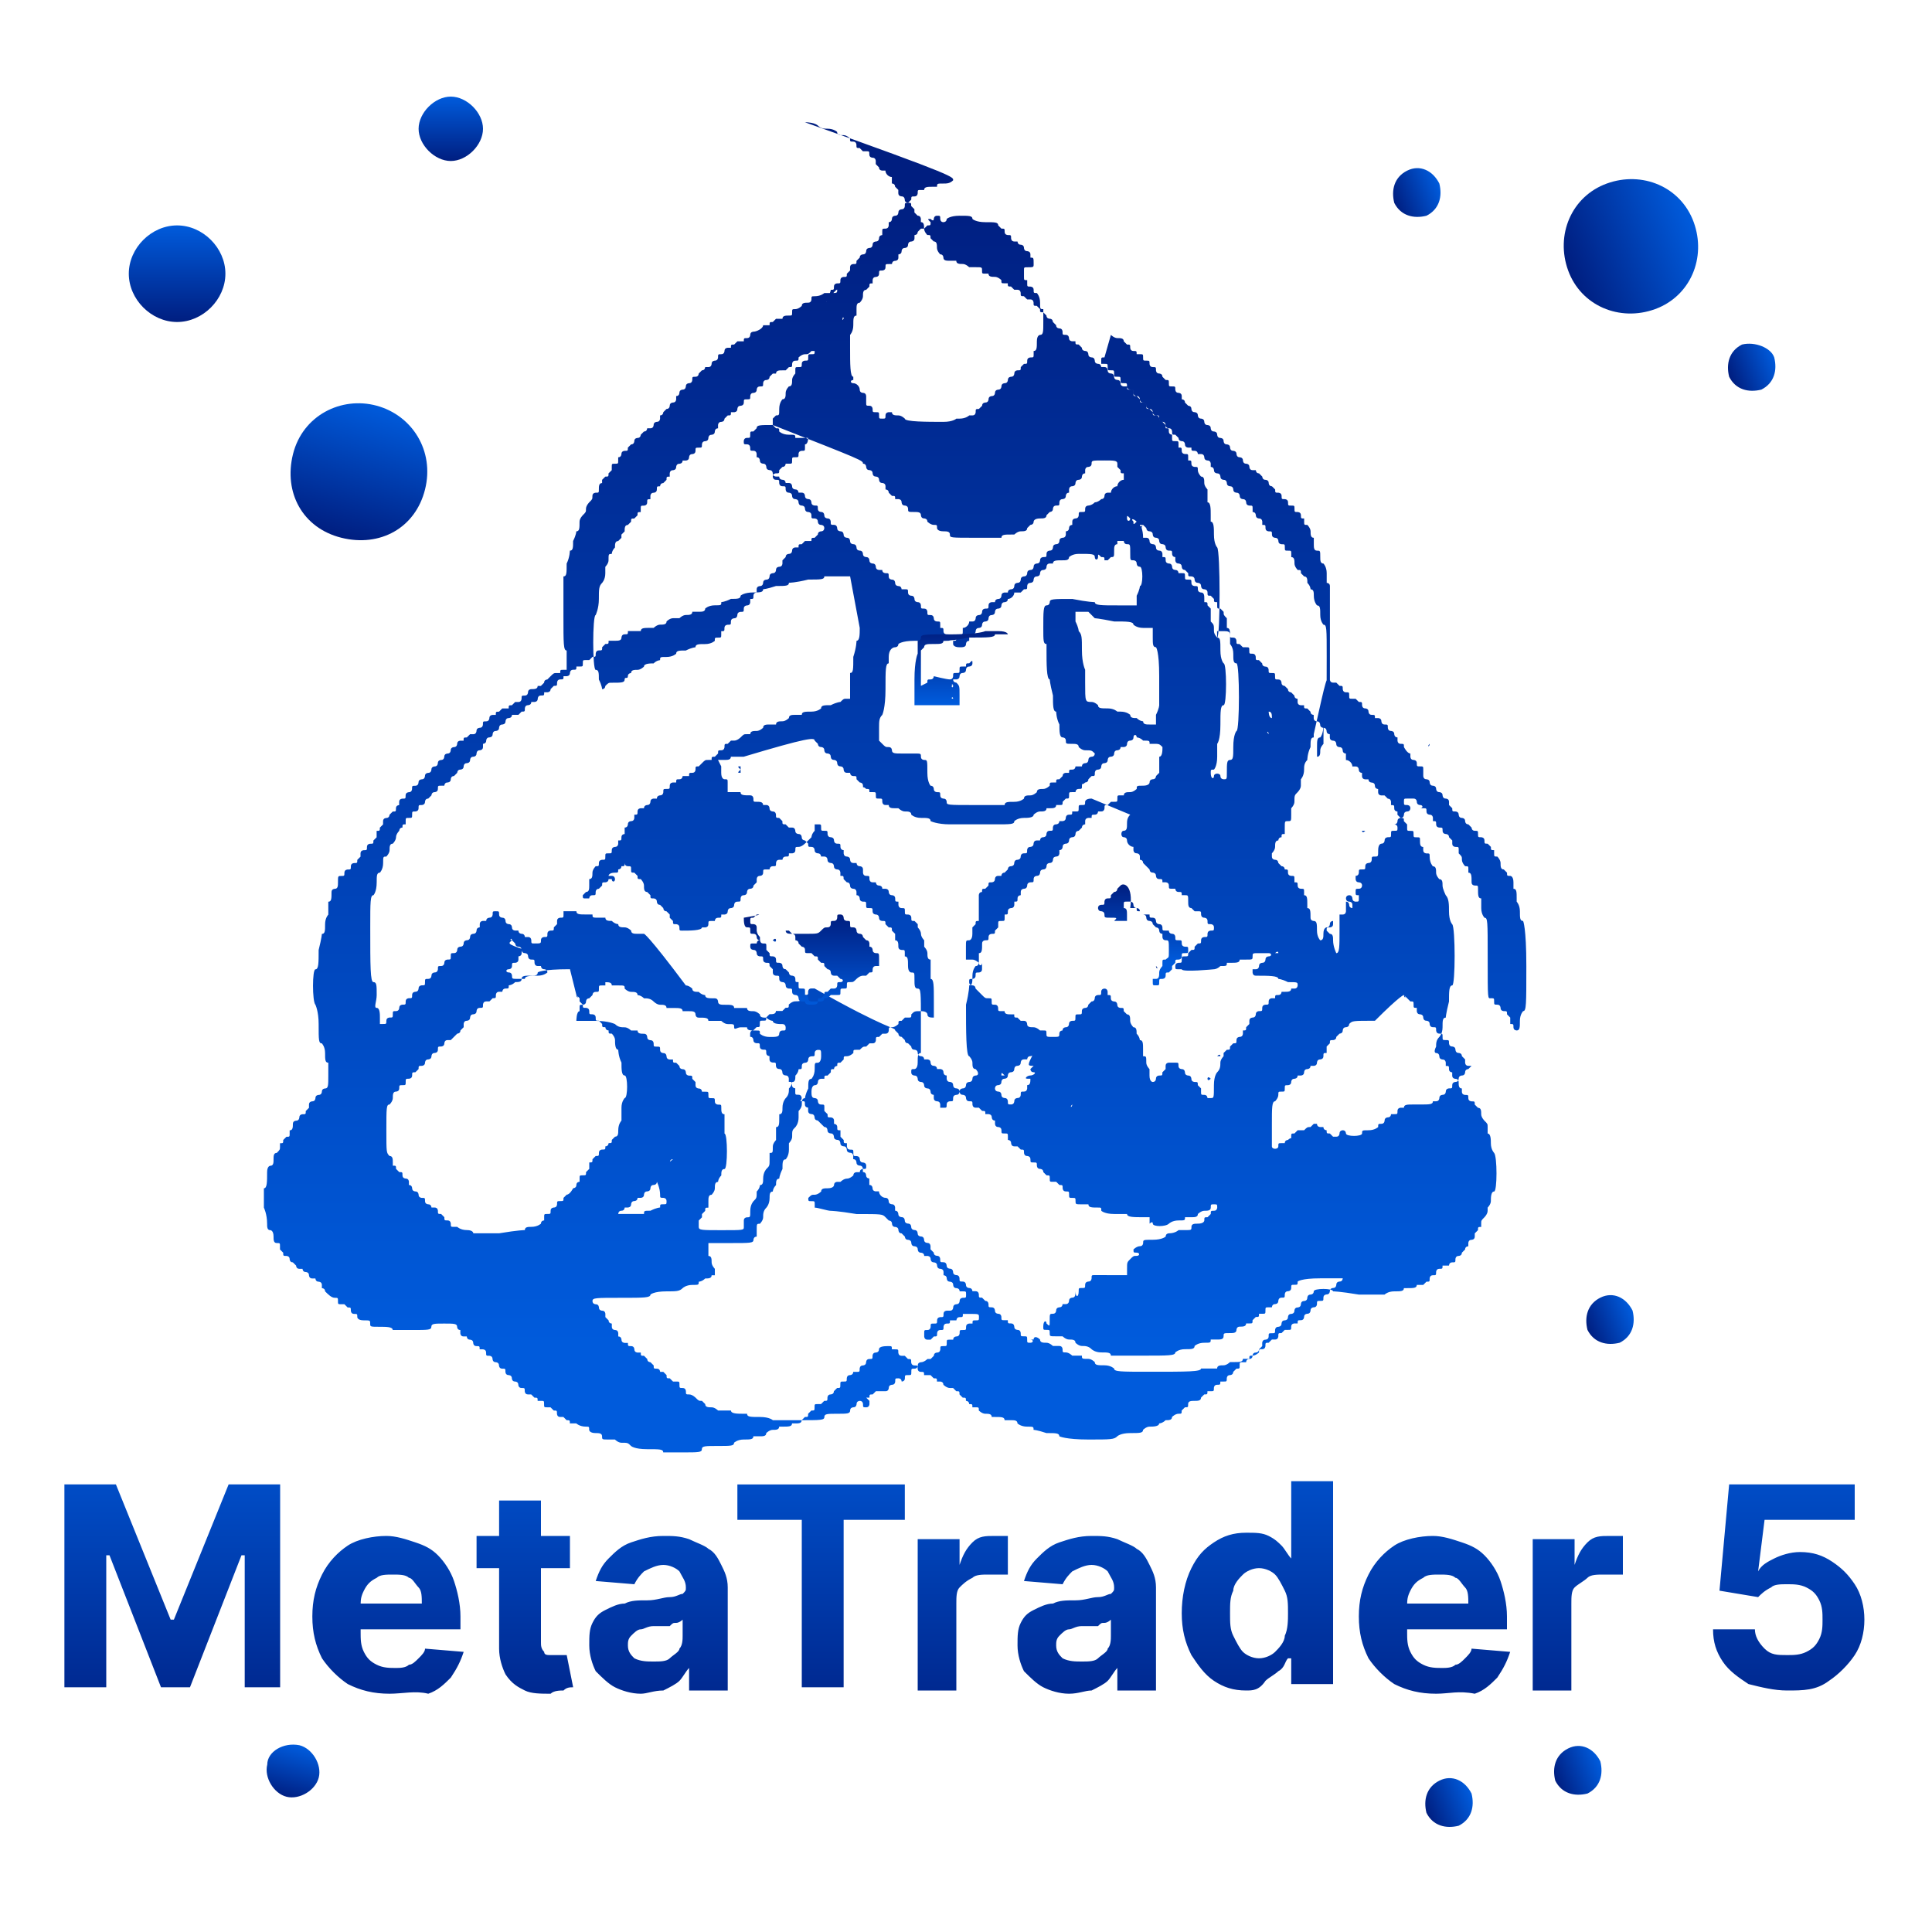
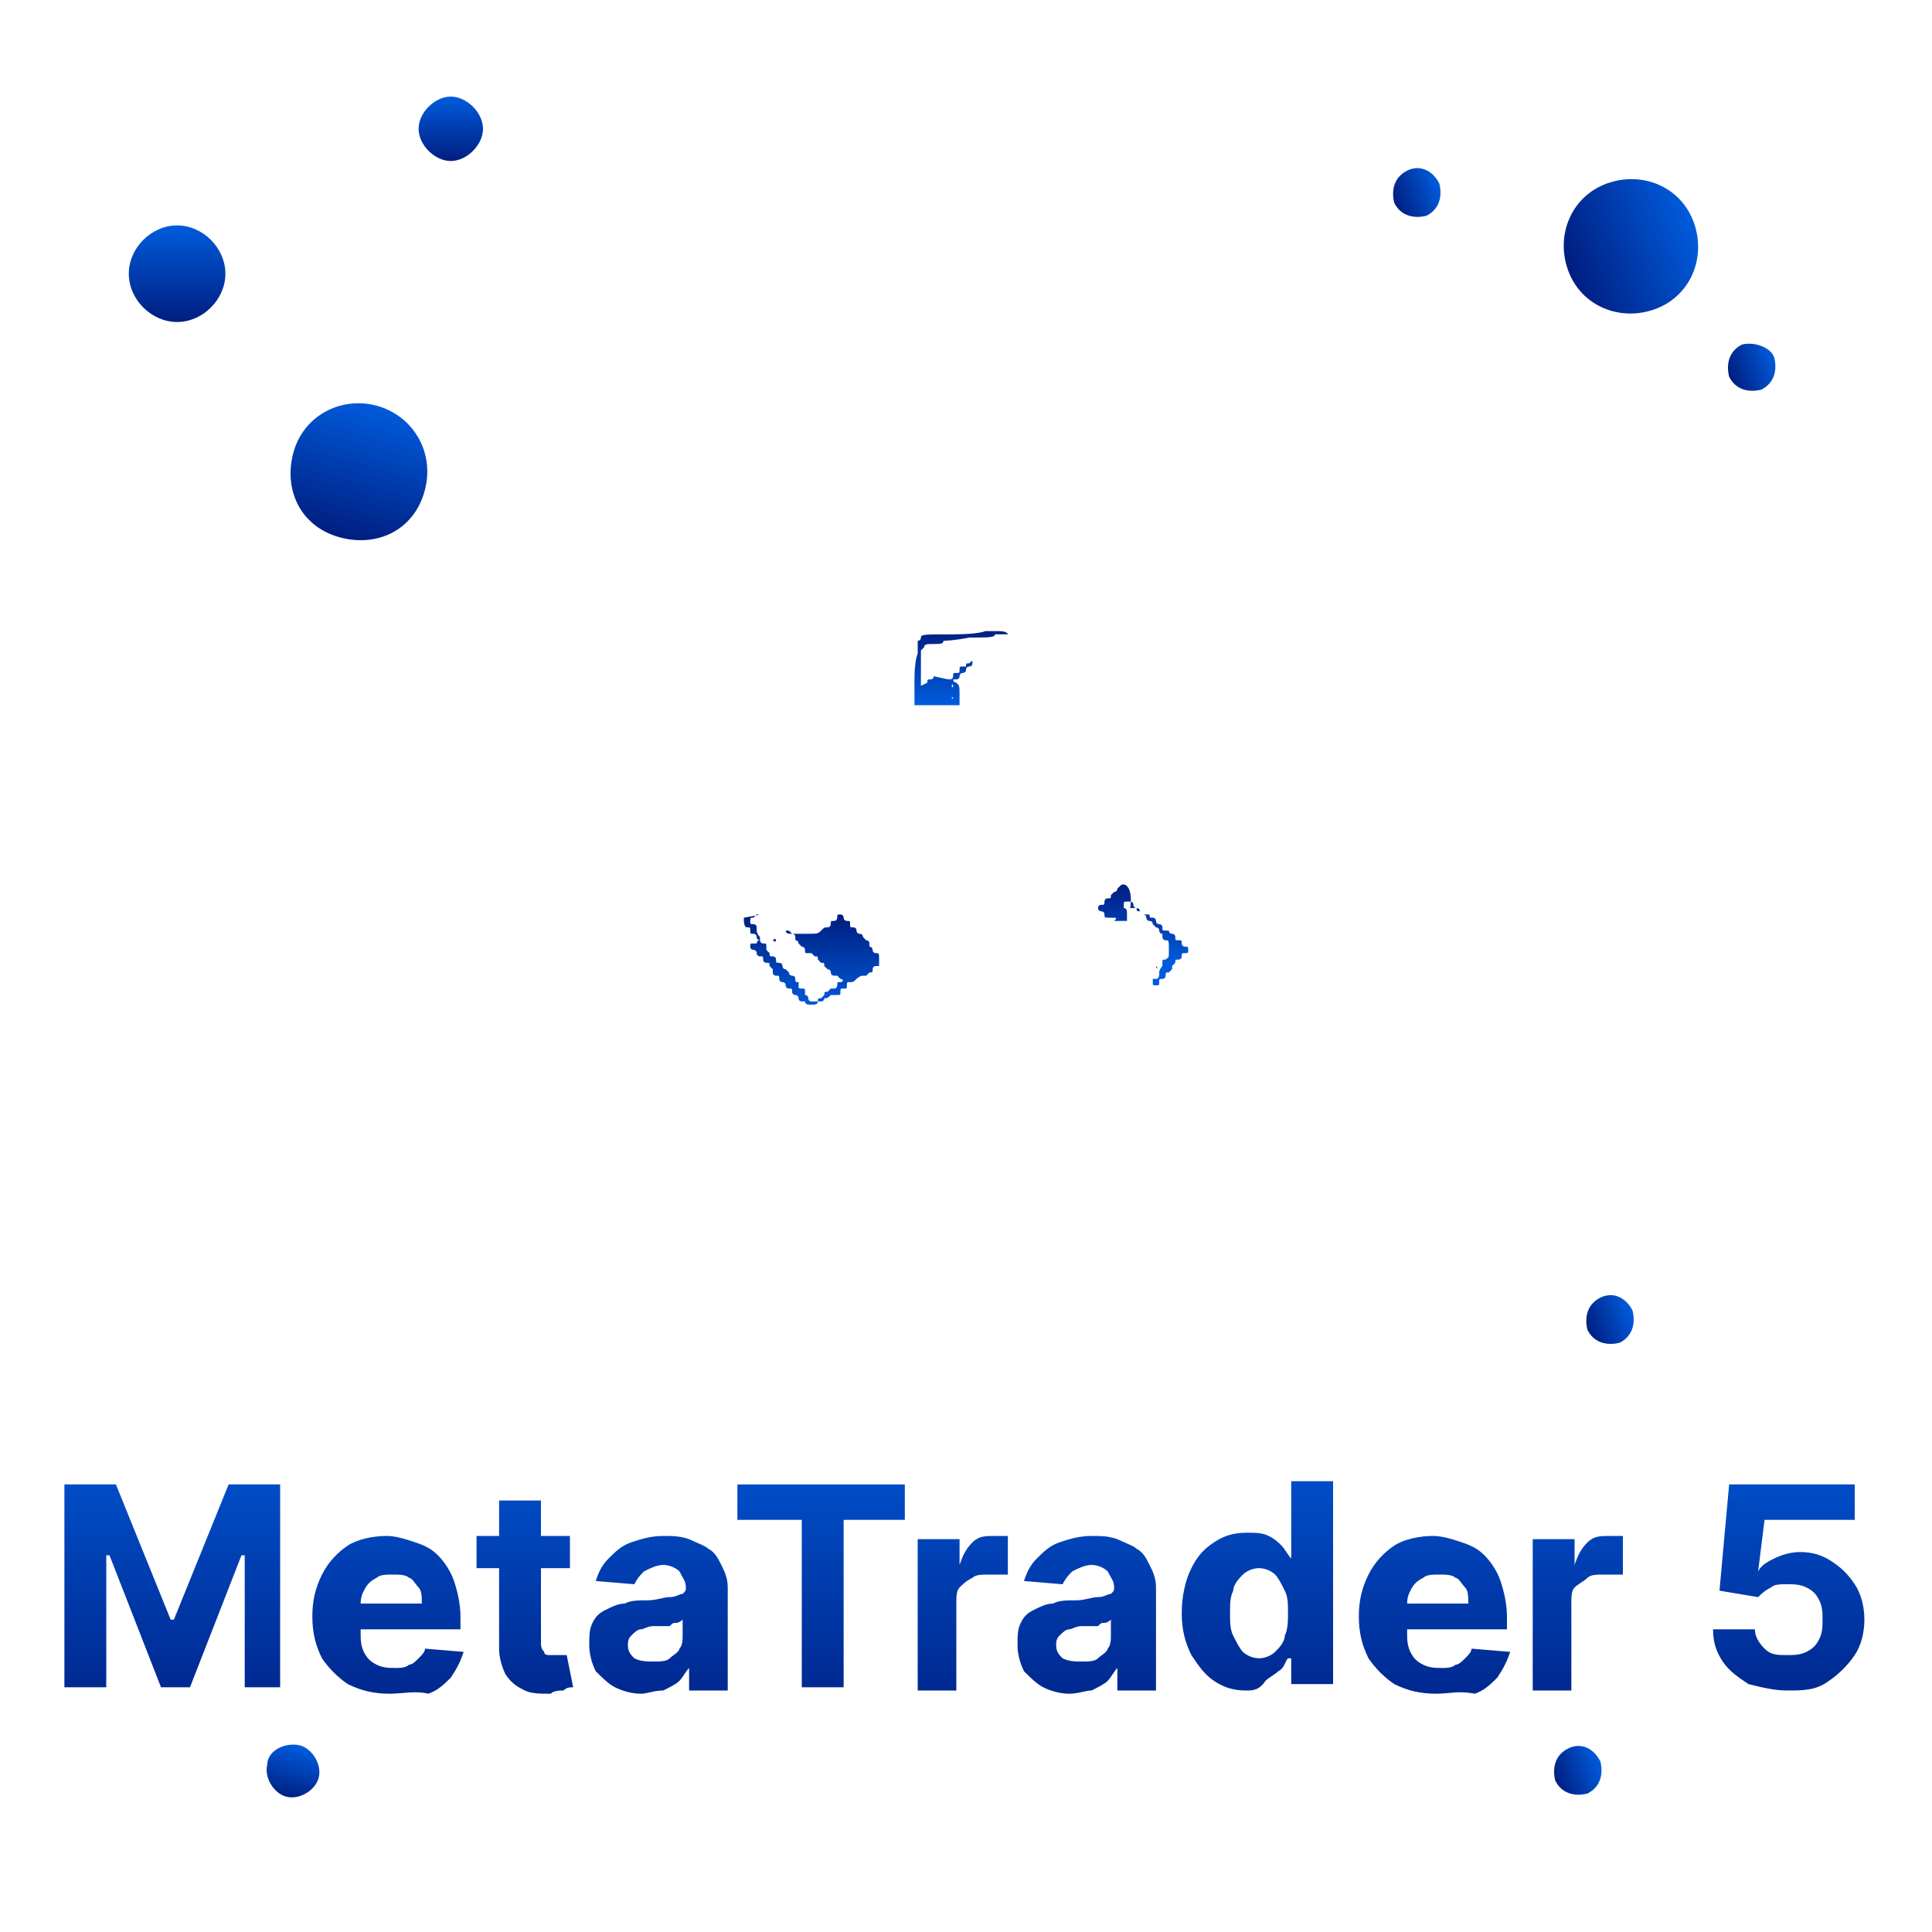
<svg xmlns="http://www.w3.org/2000/svg" version="1.1" id="Слой_1" x="0px" y="0px" viewBox="0 0 60 60" style="enable-background:new 0 0 60 60;" xml:space="preserve">
  <style type="text/css">
	.st0{fill:url(#SVGID_1_);}
	.st1{fill:url(#SVGID_00000036966165279737588020000007970140627884282815_);}
	.st2{fill:url(#SVGID_00000013185696284069409570000002460266510305208205_);}
	.st3{fill:url(#SVGID_00000007422203360419250250000001664724102496680328_);}
	.st4{fill:url(#SVGID_00000134938169175386835610000011642757292813443518_);}
	.st5{fill:url(#SVGID_00000060713443434022827770000016520193063702818216_);}
	.st6{fill:url(#SVGID_00000178910394057639695340000010075192812702360756_);}
	.st7{fill:url(#SVGID_00000003086358313409219730000002066903860067686790_);}
	.st8{fill:url(#SVGID_00000015329188645720709950000013234361273636845456_);}
	.st9{fill:url(#SVGID_00000056396225442903477700000009002536287273826216_);}
	.st10{fill:url(#SVGID_00000124142919893726439510000010545798136435349156_);}
	.st11{fill:url(#SVGID_00000017515571641988847230000000475169502076460704_);}
	.st12{fill:url(#SVGID_00000041977105758281063790000006563405162503848864_);}
	.st13{fill:url(#SVGID_00000102535354585320873330000013079724343472886411_);}
	.st14{fill:url(#SVGID_00000000917396034740416040000011610828115563617447_);}
	.st15{fill:url(#SVGID_00000160175788515023348790000015972324657997482115_);}
	.st16{fill:url(#SVGID_00000048479966215511746900000001076471682768439982_);}
	.st17{fill:url(#SVGID_00000183957264097485987880000013515560095523095945_);}
	.st18{fill:url(#SVGID_00000070079774418526333630000003456852826502757823_);}
	.st19{fill:url(#SVGID_00000031172028821533778640000017158879796931261858_);}
</style>
  <linearGradient id="SVGID_1_" gradientUnits="userSpaceOnUse" x1="30" y1="20.173" x2="30" y2="56.462" gradientTransform="matrix(1 0 0 -1 0 62)">
    <stop offset="0" style="stop-color:#005BDC" />
    <stop offset="1" style="stop-color:#001E80" />
  </linearGradient>
-   <path class="st0" d="M29.6,5.6C29.6,5.6,29.6,5.6,29.6,5.6c-0.1,0.1-0.2,0.1-0.3,0.1c-0.2,0-0.2,0-0.2,0.1c0,0,0,0-0.1,0  c-0.2,0-0.3,0-0.3,0.1c0,0,0,0-0.1,0c-0.1,0-0.1,0-0.1,0.1c0,0,0,0.1-0.1,0.1c-0.1,0-0.1,0-0.1,0.1c0,0-0.1,0.1-0.1,0.1  c-0.1,0-0.1,0-0.1,0.1c0,0,0,0.1-0.1,0.1c0,0-0.1,0-0.1,0.1c0,0,0,0.1-0.1,0.1c0,0-0.1,0-0.1,0.1c0,0,0,0.1-0.1,0.1c0,0,0,0,0,0.1  c0,0,0,0.1-0.1,0.1s-0.1,0-0.1,0.1c0,0,0,0.1,0,0.1c0,0-0.1,0-0.1,0.1c0,0,0,0.1-0.1,0.1c0,0-0.1,0-0.1,0.1c0,0,0,0.1-0.1,0.1  c0,0-0.1,0-0.1,0.1c0,0,0,0.1-0.1,0.1c0,0-0.1,0-0.1,0.1c0,0,0,0,0,0c0,0-0.1,0.1-0.1,0.1c0,0.1,0,0.1-0.1,0.1c0,0-0.1,0-0.1,0.1  s0,0.1,0,0.1c0,0-0.1,0.1-0.1,0.1c0,0.1,0,0.1-0.1,0.1c0,0-0.1,0-0.1,0.1s0,0.1-0.1,0.1c0,0-0.1,0-0.1,0.1c0,0.1,0,0.1-0.1,0.1  c0,0,0,0.1-0.1,0.2c0,0.1,0,0.2-0.1,0.2c0,0-0.1,0.1-0.1,0.1c0,0.1,0,0.1,0,0.1C26,8.9,26,9,26,9c0,0.1,0,0.1-0.2,0.1  c-0.1,0-0.2,0-0.2,0c0,0-0.1,0.1-0.3,0.1c-0.1,0-0.1,0-0.1,0.1c0,0,0,0.1-0.1,0.1c-0.1,0-0.2,0-0.2,0.1c0,0-0.1,0.1-0.2,0.1  c-0.1,0-0.1,0-0.1,0.1s0,0.1-0.1,0.1c-0.1,0-0.2,0-0.2,0.1c0,0,0,0-0.1,0c-0.1,0-0.1,0-0.1,0c0,0-0.1,0.1-0.1,0.1  c-0.1,0-0.1,0-0.1,0.1c0,0,0,0-0.1,0c-0.1,0-0.1,0-0.1,0c0,0.1-0.2,0.2-0.3,0.2c0,0-0.1,0-0.1,0.1c0,0,0,0.1-0.1,0.1  c-0.1,0-0.1,0-0.1,0.1c0,0,0,0-0.1,0c0,0-0.1,0-0.1,0c0,0-0.1,0.1-0.1,0.1c-0.1,0-0.1,0-0.1,0.1c0,0,0,0-0.1,0c0,0-0.1,0-0.1,0.1  c0,0,0,0.1-0.1,0.1c-0.1,0-0.1,0-0.1,0.1c0,0,0,0.1-0.1,0.1c0,0-0.1,0-0.1,0.1c0,0,0,0.1-0.1,0.1c0,0-0.1,0-0.1,0c0,0,0,0.1-0.1,0.1  c0,0-0.1,0.1-0.1,0.1c0,0,0,0,0,0c0,0,0,0.1-0.1,0.1c-0.1,0-0.1,0-0.1,0.1c0,0,0,0.1-0.1,0.1c0,0-0.1,0-0.1,0.1c0,0,0,0.1-0.1,0.1  c0,0-0.1,0-0.1,0.1c0,0,0,0.1-0.1,0.1c0,0,0,0,0,0.1c0,0,0,0.1-0.1,0.1c0,0-0.1,0-0.1,0.1c0,0,0,0.1-0.1,0.1c0,0,0,0-0.1,0.1  c0,0,0,0.1-0.1,0.1c0,0,0,0,0,0.1c0,0,0,0.1-0.1,0.1c0,0-0.1,0-0.1,0.1c0,0,0,0.1-0.1,0.1c0,0-0.1,0-0.1,0c0,0,0,0.1-0.1,0.1  c0,0-0.1,0.1-0.1,0.1s0,0.1-0.1,0.1c0,0-0.1,0-0.1,0.1c0,0,0,0.1-0.1,0.1c0,0-0.1,0.1-0.1,0.1c0,0.1,0,0.1-0.1,0.1  c0,0-0.1,0-0.1,0.1c0,0,0,0.1-0.1,0.1c0,0,0,0,0,0.1c0,0.1,0,0.1-0.1,0.1c-0.1,0-0.1,0-0.1,0.1c0,0.1,0,0.1,0,0.1  c0,0-0.1,0.1-0.1,0.1c0,0.1,0,0.1-0.1,0.1c0,0-0.1,0.1-0.1,0.1c0,0.1,0,0.1,0,0.1c-0.1,0-0.1,0.1-0.1,0.2c0,0.1,0,0.1-0.1,0.1  c0,0-0.1,0-0.1,0.1c0,0.1,0,0.1-0.1,0.2c0,0-0.1,0.1-0.1,0.2c0,0.1,0,0.1-0.1,0.2c0,0-0.1,0.1-0.1,0.2c0,0.2,0,0.3-0.1,0.3  c0,0,0,0.1-0.1,0.3c0,0.2,0,0.3-0.1,0.3c0,0,0,0.2-0.1,0.4c0,0.3,0,0.4-0.1,0.4c0,0,0,0.2,0,1.2c0,0.9,0,1.1,0.1,1.1  c0,0,0,0.1,0,0.3v0.3l-0.1,0c-0.1,0-0.1,0-0.1,0.1c0,0,0,0-0.1,0c-0.1,0-0.1,0-0.2,0.1c0,0-0.1,0.1-0.1,0.1c0,0-0.1,0-0.1,0.1  c0,0-0.1,0.1-0.1,0.1c0,0-0.1,0-0.1,0c0,0.1-0.1,0.1-0.2,0.1c0,0-0.1,0-0.1,0.1c0,0,0,0.1-0.1,0.1c-0.1,0-0.1,0-0.1,0.1  c0,0,0,0.1-0.1,0.1c-0.1,0-0.1,0-0.1,0c0,0-0.1,0.1-0.1,0.1c-0.1,0-0.1,0-0.1,0.1c0,0,0,0-0.1,0s-0.1,0-0.1,0c0,0-0.1,0.1-0.1,0.1  c-0.1,0-0.1,0-0.1,0.1c0,0,0,0-0.1,0c0,0-0.1,0-0.1,0.1c0,0,0,0.1-0.1,0.1c-0.1,0-0.1,0-0.1,0.1c0,0,0,0.1-0.1,0.1  c0,0-0.1,0-0.1,0.1c0,0,0,0.1-0.1,0.1c0,0-0.1,0-0.1,0c0,0-0.1,0.1-0.1,0.1c-0.1,0-0.1,0-0.1,0.1c0,0,0,0-0.1,0c0,0-0.1,0-0.1,0.1  c0,0,0,0.1-0.1,0.1c0,0-0.1,0-0.1,0.1c0,0,0,0.1-0.1,0.1c0,0-0.1,0-0.1,0.1c0,0,0,0.1-0.1,0.1c0,0-0.1,0-0.1,0.1c0,0,0,0.1-0.1,0.1  c0,0-0.1,0-0.1,0.1c0,0,0,0.1-0.1,0.1c0,0-0.1,0-0.1,0.1c0,0,0,0.1-0.1,0.1c0,0-0.1,0-0.1,0.1c0,0,0,0.1-0.1,0.1s-0.1,0-0.1,0.1  c0,0,0,0.1-0.1,0.1c0,0-0.1,0-0.1,0.1s0,0.1-0.1,0.1c0,0-0.1,0-0.1,0.1c0,0,0,0.1,0,0.1c0,0-0.1,0-0.1,0.1c0,0.1,0,0.1-0.1,0.1  c0,0-0.1,0.1-0.1,0.1c0,0,0,0.1-0.1,0.1c0,0-0.1,0-0.1,0.1c0,0,0,0.1,0,0.1c0,0-0.1,0.1-0.1,0.1c0,0.1,0,0.1-0.1,0.1c0,0,0,0,0,0.1  c0,0,0,0.1,0,0.1c0,0-0.1,0.1-0.1,0.1c0,0.1,0,0.1-0.1,0.1c0,0-0.1,0-0.1,0.1c0,0.1,0,0.1-0.1,0.1c0,0-0.1,0-0.1,0.1  c0,0.1,0,0.1,0,0.1c0,0-0.1,0.1-0.1,0.1c0,0.1,0,0.1-0.1,0.1c0,0-0.1,0-0.1,0.1c0,0.1,0,0.1-0.1,0.1c0,0-0.1,0-0.1,0.1  c0,0.1,0,0.1-0.1,0.1c-0.1,0-0.1,0-0.1,0.2c0,0.1,0,0.2-0.1,0.2c0,0-0.1,0-0.1,0.1c0,0.2,0,0.3-0.1,0.3c0,0,0,0.1,0,0.2  c0,0.2,0,0.2,0,0.2c0,0-0.1,0.1-0.1,0.3c0,0.2,0,0.3-0.1,0.3c0,0,0,0.1-0.1,0.5c0,0.4,0,0.6-0.1,0.6c-0.1,0-0.1,1,0,1.1  c0,0,0.1,0.2,0.1,0.6c0,0.5,0,0.6,0.1,0.6c0,0,0.1,0.1,0.1,0.3c0,0.2,0,0.3,0.1,0.3c0,0,0,0.1,0,0.4c0,0.3,0,0.4-0.1,0.4  c0,0-0.1,0-0.1,0.1c0,0,0,0.1-0.1,0.1c0,0-0.1,0-0.1,0.1c0,0,0,0.1-0.1,0.1c0,0-0.1,0-0.1,0.1c0,0,0,0.1,0,0.1c0,0-0.1,0.1-0.1,0.1  c0,0.1,0,0.1-0.1,0.1c0,0-0.1,0-0.1,0.1c0,0,0,0.1-0.1,0.1c0,0-0.1,0-0.1,0.1c0,0.1,0,0.2-0.1,0.2c0,0,0,0,0,0.1  c0,0.1,0,0.1-0.1,0.1c0,0-0.1,0.1-0.1,0.1c0,0.1,0,0.1-0.1,0.1c0,0,0,0,0,0.1c0,0.1,0,0.1-0.1,0.2c-0.1,0-0.1,0.1-0.1,0.2  c0,0.1,0,0.2-0.1,0.2c0,0-0.1,0-0.1,0.2c0,0.3,0,0.5-0.1,0.5c0,0,0,0.1,0,0.3c0,0.2,0,0.3,0,0.3c0,0,0.1,0.2,0.1,0.5  c0,0.1,0,0.2,0.1,0.2c0,0,0.1,0,0.1,0.2c0,0.1,0,0.2,0.1,0.2c0.1,0,0.1,0,0.1,0.1c0,0.1,0,0.1,0,0.1c0,0,0.1,0.1,0.1,0.1  c0,0.1,0,0.1,0.1,0.1c0,0,0.1,0,0.1,0.1c0,0,0,0.1,0.1,0.1c0,0,0.1,0.1,0.1,0.1c0,0,0,0.1,0.1,0.1c0,0,0.1,0,0.1,0  c0,0,0,0.1,0.1,0.1c0,0,0.1,0,0.1,0.1c0,0,0,0.1,0.1,0.1c0,0,0.1,0,0.1,0c0,0,0,0.1,0.1,0.1c0,0,0.1,0,0.1,0.1s0,0.1,0,0.1  c0,0,0.1,0,0.1,0.1c0.1,0.1,0.2,0.2,0.3,0.2c0.1,0,0.1,0,0.1,0.1c0,0.1,0,0.1,0.1,0.1c0.1,0,0.1,0,0.1,0c0,0,0.1,0.1,0.1,0.1  c0.1,0,0.1,0,0.1,0.1c0,0,0,0.1,0.1,0.1c0.1,0,0.1,0,0.1,0.1c0,0,0,0.1,0.2,0.1c0.2,0,0.2,0,0.2,0.1c0,0.1,0,0.1,0.3,0.1  c0.2,0,0.4,0,0.4,0.1c0,0,0.2,0,0.6,0c0.5,0,0.6,0,0.6-0.1s0.1-0.1,0.4-0.1c0.3,0,0.4,0,0.4,0.1c0,0,0,0.1,0.1,0.1c0,0,0,0,0,0.1  c0,0,0,0.1,0.1,0.1c0,0,0.1,0,0.1,0c0,0,0,0.1,0.1,0.1c0,0,0.1,0,0.1,0.1c0,0,0,0.1,0.1,0.1c0.1,0,0.1,0,0.1,0.1c0,0,0,0,0.1,0  c0,0,0.1,0,0.1,0.1s0,0.1,0.1,0.1c0,0,0.1,0,0.1,0.1c0,0,0,0.1,0.1,0.1c0,0,0.1,0,0.1,0.1c0,0,0,0.1,0.1,0.1c0.1,0,0.1,0,0.1,0.1  c0,0,0,0.1,0.1,0.1c0,0,0.1,0,0.1,0.1c0,0,0,0.1,0.1,0.1c0,0,0.1,0,0.1,0.1c0,0,0,0.1,0.1,0.1c0.1,0,0.1,0,0.1,0.1  c0,0,0,0.1,0.1,0.1c0,0,0.1,0,0.1,0c0,0,0.1,0.1,0.1,0.1c0.1,0,0.1,0,0.1,0.1c0,0,0,0,0.1,0c0.1,0,0.1,0,0.1,0.1  c0,0.1,0,0.1,0.1,0.1c0.1,0,0.1,0,0.1,0c0,0,0.1,0.1,0.1,0.1c0.1,0,0.1,0,0.1,0.1c0,0,0,0.1,0.1,0.1c0.1,0,0.1,0,0.1,0  c0,0,0.1,0.1,0.1,0.1c0.1,0,0.1,0,0.1,0.1c0,0,0,0,0.1,0c0.1,0,0.1,0,0.1,0c0,0,0.1,0.1,0.3,0.1c0.1,0,0.1,0,0.1,0.1  c0,0,0,0.1,0.2,0.1c0.1,0,0.2,0,0.2,0.1c0,0.1,0,0.1,0.2,0.1c0.2,0,0.2,0,0.2,0c0,0,0.1,0.1,0.2,0.1c0.2,0,0.2,0,0.3,0.1  c0,0,0.1,0.1,0.5,0.1c0.4,0,0.5,0,0.5,0.1c0,0,0.1,0,0.6,0c0.5,0,0.6,0,0.6-0.1s0.1-0.1,0.5-0.1c0.4,0,0.5,0,0.5-0.1  c0,0,0.1-0.1,0.3-0.1c0.2,0,0.3,0,0.3-0.1c0,0,0.1,0,0.2,0c0.1,0,0.2,0,0.2-0.1c0,0,0.1-0.1,0.2-0.1c0.1,0,0.2,0,0.2-0.1  c0,0,0,0,0.1,0c0.2,0,0.3,0,0.3-0.1c0,0,0,0,0.1,0c0.1,0,0.2,0,0.2-0.1c0,0,0.1-0.1,0.1-0.1c0.1,0,0.1,0,0.1-0.1  c0,0,0.1-0.1,0.1-0.1c0.1,0,0.1,0,0.1-0.1s0-0.1,0.1-0.1c0.1,0,0.1,0,0.1,0c0,0,0.1-0.1,0.1-0.1c0.1,0,0.1,0,0.1-0.1  c0,0,0-0.1,0.1-0.1c0,0,0.1,0,0.1-0.1c0,0,0.1-0.1,0.1-0.1c0.1,0,0.1,0,0.1-0.1c0-0.1,0-0.1,0.1-0.1c0.1,0,0.1,0,0.1-0.1  c0,0,0-0.1,0.1-0.1c0,0,0.1,0,0.1-0.1c0,0,0,0,0.1,0c0.1,0,0.1,0,0.1-0.1c0,0,0-0.1,0.1-0.1c0,0,0.1,0,0.1-0.1c0,0,0-0.1,0.1-0.1  c0.1,0,0.1,0,0.1-0.1c0,0,0-0.1,0.1-0.1c0,0,0.1,0,0.1-0.1c0-0.1,0.2-0.1,0.3-0.1c0.1,0,0.1,0,0.1,0.1c0,0,0,0,0.1,0  c0.1,0,0.1,0,0.1,0.1c0,0,0,0.1,0.1,0.1c0,0,0.1,0,0.1,0c0,0,0.1,0.1,0.1,0.1c0.1,0,0.1,0,0.1,0.1c0,0,0,0.1,0.1,0.1s0.1,0,0.1,0.1  c0,0,0,0.1,0.1,0.1c0.1,0,0.1,0,0.1,0.1c0,0,0,0,0.1,0c0,0,0.1,0,0.1,0c0,0,0.1,0.1,0.1,0.1c0.1,0,0.1,0,0.1,0.1c0,0,0,0,0.1,0  c0,0,0.1,0,0.1,0.1c0,0,0.1,0.1,0.2,0.1c0.1,0,0.1,0,0.1,0c0,0,0.1,0.1,0.1,0.1c0.1,0,0.1,0,0.1,0.1c0,0,0.1,0.1,0.1,0.1  c0.1,0,0.1,0,0.1,0.1c0,0,0.1,0,0.1,0.1c0.1,0,0.1,0,0.1,0.1c0,0,0,0,0.1,0c0.1,0,0.1,0,0.1,0.1c0,0,0.1,0.1,0.2,0.1  c0.1,0,0.2,0,0.2,0.1c0,0,0,0,0.1,0c0.2,0,0.3,0,0.3,0.1c0,0,0.1,0,0.2,0c0.1,0,0.2,0,0.2,0.1c0,0,0.1,0.1,0.3,0.1  c0.2,0,0.2,0,0.2,0.1c0,0,0.1,0,0.4,0.1c0.3,0,0.4,0,0.4,0.1c0,0,0.2,0.1,0.9,0.1s0.8,0,0.9-0.1c0,0,0.1-0.1,0.4-0.1  c0.3,0,0.4,0,0.4-0.1c0,0,0.1-0.1,0.2-0.1c0.1,0,0.3,0,0.3-0.1c0,0,0.1,0,0.2-0.1c0.1,0,0.2,0,0.2-0.1c0,0,0.1-0.1,0.2-0.1  c0.1,0,0.1,0,0.1-0.1c0,0,0.1-0.1,0.1-0.1c0.1,0,0.1,0,0.1-0.1s0.1-0.1,0.2-0.1c0.1,0,0.2,0,0.2-0.1c0,0,0.1-0.1,0.1-0.1  c0.1,0,0.1,0,0.1-0.1c0,0,0,0,0.1,0c0.1,0,0.1,0,0.1-0.1c0,0,0-0.1,0.1-0.1c0.1,0,0.1,0,0.1-0.1c0,0,0,0,0.1,0c0.1,0,0.1,0,0.1-0.1  c0,0,0-0.1,0.1-0.1c0,0,0.1,0,0.1-0.1c0,0,0.1-0.1,0.1-0.1c0.1,0,0.1,0,0.1-0.1s0-0.1,0.1-0.1c0.1,0,0.1,0,0.1,0c0,0,0-0.1,0.1-0.1  c0,0,0.1,0,0.1-0.1c0,0,0-0.1,0.1-0.1c0,0,0.1,0,0.1-0.1c0,0,0.1-0.1,0.1-0.1c0,0,0,0,0-0.1c0,0,0-0.1,0.1-0.1c0,0,0.1,0,0.1-0.1  c0-0.1,0-0.1,0.1-0.1c0.1,0,0.1,0,0.1-0.1c0,0,0-0.1,0.1-0.1c0,0,0.1,0,0.1-0.1c0,0,0-0.1,0.1-0.1c0,0,0.1,0,0.1-0.1  c0,0,0-0.1,0.1-0.1c0,0,0.1,0,0.1-0.1c0,0,0-0.1,0.1-0.1c0,0,0.1,0,0.1-0.1c0,0,0-0.1,0.1-0.1c0,0,0.1,0,0.1-0.1c0,0,0-0.1,0.1-0.1  c0,0,0.1,0,0.1-0.1c0-0.1,0.6-0.1,0.6,0c0,0,0.2,0,0.8,0.1c0.7,0,0.8,0,0.8,0c0,0,0.1-0.1,0.3-0.1c0.2,0,0.3,0,0.3-0.1  c0,0,0,0,0.1,0c0.2,0,0.3,0,0.3-0.1c0,0,0,0,0.1,0c0.1,0,0.1,0,0.1,0c0,0,0.1-0.1,0.1-0.1c0.1,0,0.1,0,0.1-0.1c0,0,0-0.1,0.1-0.1  c0.1,0,0.1,0,0.1-0.1c0,0,0-0.1,0.1-0.1s0.1,0,0.1-0.1c0,0,0,0,0.1,0c0,0,0.1,0,0.1,0c0,0,0-0.1,0.1-0.1c0.1,0,0.1,0,0.1-0.1  c0,0,0-0.1,0.1-0.1c0,0,0.1,0,0.1-0.1c0,0,0,0,0,0c0,0,0.1-0.1,0.1-0.1c0-0.1,0.1-0.1,0.1-0.1c0,0,0,0,0-0.1c0,0,0-0.1,0.1-0.1  c0,0,0.1,0,0.1-0.1c0,0,0-0.1,0-0.1c0,0,0.1-0.1,0.1-0.1c0-0.1,0-0.1,0.1-0.1c0,0,0,0,0-0.1c0-0.1,0-0.1,0.1-0.2  c0,0,0.1-0.1,0.1-0.2c0-0.1,0-0.1,0-0.1c0,0,0.1-0.1,0.1-0.2c0-0.1,0-0.3,0.1-0.3c0.1,0,0.1-1.1,0-1.2c0,0-0.1-0.1-0.1-0.3  c0-0.1,0-0.3-0.1-0.3c0,0,0-0.1,0-0.2c0-0.1,0-0.1-0.1-0.2c0,0-0.1-0.1-0.1-0.2c0-0.1,0-0.2-0.1-0.2c0,0-0.1-0.1-0.1-0.1  c0-0.1,0-0.1-0.1-0.1c0,0-0.1,0-0.1-0.1c0-0.1,0-0.1-0.1-0.1c0,0-0.1,0-0.1-0.1c0,0,0-0.1,0-0.1c-0.1,0-0.1-0.1-0.1-0.2  c0,0,0-0.1-0.1-0.1c0,0-0.1,0-0.1-0.1c0,0,0-0.1,0-0.1c0,0-0.1,0-0.1-0.1c0-0.1,0-0.1-0.1-0.1c0,0,0,0,0-0.1c0,0,0-0.1-0.1-0.1  c0,0-0.1,0-0.1-0.1c0,0,0-0.1-0.1-0.1c0,0-0.1,0,0-0.2c0-0.1,0-0.2,0.1-0.3c0,0,0.1-0.1,0.1-0.3c0-0.2,0-0.3,0.1-0.3  c0,0,0-0.1,0.1-0.5c0-0.3,0-0.5,0.1-0.5c0.1,0,0.1-1.8,0-1.9c0,0-0.1-0.1-0.1-0.4c0-0.2,0-0.4-0.1-0.5c0,0-0.1-0.2-0.1-0.3  c0-0.1,0-0.2-0.1-0.2c0,0-0.1-0.1-0.1-0.2c0-0.1,0-0.2-0.1-0.2c0,0-0.1-0.1-0.1-0.3c0-0.1,0-0.1-0.1-0.1c0,0-0.1,0-0.1-0.1  c0-0.1,0-0.1,0-0.1c-0.1,0-0.1-0.1-0.1-0.2c0-0.1,0-0.1-0.1-0.1s-0.1,0-0.1-0.1c0-0.1,0-0.1-0.1-0.1c-0.1,0-0.1,0-0.1-0.1  c0-0.1,0-0.1,0-0.1c0,0-0.1-0.1-0.1-0.1c0-0.1,0-0.1-0.1-0.1c0,0-0.1-0.1-0.1-0.1c0,0,0-0.1,0-0.1c0,0-0.1,0-0.1-0.1  c0-0.1,0-0.1-0.1-0.1c0,0,0,0,0-0.1c0,0,0-0.1-0.1-0.1c0,0-0.1-0.1-0.1-0.1c0,0,0,0-0.1,0c0,0-0.1,0-0.1-0.1c0,0,0-0.1,0-0.1  c0,0-0.1,0-0.1-0.1c0-0.1-0.1-0.1-0.1-0.1c0,0-0.1,0-0.1-0.1c0,0,0,0-0.1,0c0,0-0.1,0-0.1-0.1c0,0,0-0.1,0-0.1c0,0-0.1,0-0.1-0.1  c0,0,0-0.1-0.1-0.1c0,0-0.1,0-0.1,0c0-0.1-0.1-0.2-0.2-0.2c0,0,0,0,0-0.1c0,0,0-0.1,0-0.1c0,0-0.1,0-0.1-0.1c0,0,0-0.1-0.1-0.1  c0,0-0.1,0-0.1-0.1c0,0,0-0.1-0.1-0.1c0,0-0.1,0-0.1-0.1c0,0,0-0.1,0-0.1c0,0-0.1,0-0.1-0.1c0,0,0-0.1-0.1-0.1c0,0-0.1,0-0.1-0.1  c0,0,0-0.1-0.1-0.1c0,0-0.1,0-0.1-0.1c0,0,0-0.1,0-0.1c0,0-0.1,0-0.1-0.1c0,0-0.1-0.1-0.1-0.1c-0.1,0-0.1,0-0.1-0.1c0,0,0,0-0.1,0  c0,0-0.1,0-0.1-0.1c0,0,0-0.1,0-0.1c0,0-0.1,0-0.1-0.1c0,0-0.1-0.1-0.1-0.1c0,0-0.1,0-0.1-0.1c0,0-0.1-0.1-0.1-0.1  c0,0-0.1,0-0.1-0.1c0,0,0-0.1-0.1-0.1c-0.1,0-0.1,0-0.1-0.1c0-0.1,0-0.1-0.1-0.1c-0.1,0-0.1,0-0.1-0.1c0,0,0-0.1-0.1-0.1  c0,0-0.1,0-0.1-0.1c0,0-0.1-0.1-0.1-0.1c-0.1,0-0.1,0-0.1-0.1c0,0,0-0.1-0.1-0.1c-0.1,0-0.1,0-0.1-0.1s0-0.1-0.1-0.1  c-0.1,0-0.1,0-0.1,0c0,0-0.1-0.1-0.1-0.1c-0.1,0-0.1,0-0.1-0.1c0,0,0-0.1-0.1-0.1s-0.1,0-0.1-0.1s-0.1-0.1-0.2-0.1l-0.2,0V20  c0-0.1,0-0.2,0-0.2c0.1,0,0.1-2.7,0-2.8c0,0-0.1-0.1-0.1-0.4c0-0.2,0-0.4-0.1-0.4c0,0,0-0.1,0-0.2c0-0.2,0-0.4-0.1-0.4  c0,0,0-0.1,0-0.2c0-0.1,0-0.2,0-0.2c0,0-0.1-0.1-0.1-0.2c0-0.1,0-0.2-0.1-0.2c0,0-0.1-0.1-0.1-0.2c0-0.1,0-0.1-0.1-0.1  c0,0-0.1,0-0.1-0.1c0-0.1,0-0.1-0.1-0.1c0,0,0,0,0-0.1c0-0.1,0-0.1-0.1-0.1c0,0-0.1,0-0.1-0.1c0-0.1,0-0.1-0.1-0.1c0,0,0,0,0-0.1  c0-0.1,0-0.1-0.1-0.1c-0.1,0-0.1,0-0.1-0.1c0-0.1,0-0.1,0-0.1c0,0-0.1,0-0.1-0.1c0-0.1,0-0.1-0.1-0.1c0,0,0,0,0-0.1  c0,0,0-0.1-0.1-0.1c0,0-0.1,0-0.1-0.1c0-0.1,0-0.1-0.1-0.1c0,0-0.1,0-0.1-0.1c0,0,0-0.1-0.1-0.1c0,0-0.1,0-0.1-0.1  c0,0,0-0.1-0.1-0.1c0,0-0.1,0-0.1-0.1c0,0,0-0.1-0.1-0.1c0,0-0.1,0-0.1-0.1c0-0.1,0-0.1-0.1-0.1c0,0-0.1,0-0.1-0.1c0,0,0,0-0.1,0  c0,0-0.1,0-0.1-0.1c0,0,0-0.1-0.1-0.1c0,0-0.1,0-0.1-0.1c0,0,0-0.1-0.1-0.1c0,0-0.1,0-0.1-0.1c0,0,0-0.1-0.1-0.1c0,0-0.1,0-0.1,0  c0,0,0-0.1-0.1-0.1c0,0-0.1,0-0.1-0.1c0,0,0-0.1-0.1-0.1c0,0-0.1,0-0.1-0.1c0,0,0-0.1-0.1-0.1c0,0-0.1,0-0.1-0.1  c0,0-0.1-0.1-0.1-0.1c-0.1,0-0.1,0-0.1-0.1c0,0,0,0-0.1,0c0,0-0.1,0-0.1-0.1c0,0,0-0.1-0.1-0.1s-0.1,0-0.1-0.1c0,0,0-0.1-0.1-0.1  c0,0-0.1,0-0.1-0.1c0,0-0.1-0.1-0.1-0.1c0,0,0,0,0,0c0,0,0-0.1-0.1-0.1c0,0-0.1,0-0.1-0.1c0,0,0,0-0.1-0.1c-0.1,0-0.1,0-0.1-0.1  c0,0-0.1-0.1-0.1-0.1c-0.1,0-0.1,0-0.1-0.1c0,0,0-0.1-0.1-0.1c0,0-0.1,0-0.1,0c0,0-0.1-0.1-0.1-0.1c-0.1,0-0.1,0-0.1-0.1  c0,0,0-0.1-0.1-0.1c-0.1,0-0.1,0-0.1,0c0,0-0.1-0.1-0.1-0.1c-0.1,0-0.1,0-0.1-0.1c0,0,0,0-0.1,0c-0.1,0-0.1,0-0.1-0.1  c0,0-0.1-0.1-0.2-0.1c-0.1,0-0.2,0-0.2-0.1c0,0,0,0-0.1,0c-0.1,0-0.1,0-0.1-0.1c0-0.1,0-0.1-0.2-0.1c-0.1,0-0.2,0-0.2,0  s-0.1-0.1-0.2-0.1c-0.1,0-0.2,0-0.2-0.1c0,0,0,0-0.2,0c-0.1,0-0.2,0-0.2-0.1c0,0,0-0.1-0.1-0.1c0,0-0.1-0.1-0.1-0.2  c0-0.1,0-0.2-0.1-0.2c0,0-0.1-0.1-0.1-0.1c0-0.1,0-0.1-0.1-0.1c0,0-0.1-0.1-0.1-0.2c0-0.1,0-0.2-0.1-0.2c0,0,0,0,0-0.1  c0,0,0-0.1-0.1-0.1c0,0-0.1-0.1-0.1-0.1c0,0,0-0.1,0-0.1c0,0-0.1-0.1-0.1-0.1c0-0.1,0-0.1-0.1-0.1c0,0-0.1,0-0.1-0.1  c0,0,0-0.1-0.1-0.1c0,0-0.1,0-0.1-0.1c0,0,0-0.1,0-0.1c0,0-0.1-0.1-0.1-0.1c0-0.1-0.1-0.1-0.1-0.1c0,0,0,0,0-0.1c0,0,0-0.1,0-0.1  c-0.1,0-0.2-0.1-0.2-0.2c0,0,0,0-0.1,0c0,0-0.1,0-0.1-0.1c0,0-0.1-0.1-0.1-0.1c0,0,0,0,0-0.1c0,0,0-0.1-0.1-0.1c0,0-0.1,0-0.1-0.1  c0-0.1,0-0.1-0.1-0.1c-0.1,0-0.1,0-0.1,0c0,0-0.1-0.1-0.1-0.1c-0.1,0-0.1,0-0.1-0.1c0,0,0-0.1-0.1-0.1c-0.1,0-0.1,0-0.1-0.1  c0,0-0.1-0.1-0.2-0.1c-0.1,0-0.2,0-0.2-0.1c0,0-0.1-0.1-0.3-0.1c-0.1,0-0.2,0-0.3-0.1c0,0-0.1-0.1-0.4-0.1  C29.8,5.5,29.6,5.5,29.6,5.6z M28.9,6.8C28.9,6.8,28.9,6.9,28.9,6.8c0.1,0.1,0.1,0,0.1,0c0,0,0-0.1,0.1-0.1c0.1,0,0.1,0,0.1,0.1  c0,0,0,0.1,0.1,0.1c0,0,0.1,0,0.1-0.1c0,0,0.1-0.1,0.4-0.1c0.3,0,0.4,0,0.4,0.1c0,0,0.1,0.1,0.4,0.1c0.3,0,0.4,0,0.4,0.1  c0,0,0.1,0.1,0.1,0.1c0.1,0,0.1,0,0.1,0.1s0.1,0.1,0.1,0.1c0.1,0,0.1,0,0.1,0.1c0,0,0,0.1,0.1,0.1c0,0,0.1,0,0.1,0  c0,0,0,0.1,0.1,0.1c0,0,0.1,0,0.1,0.1c0,0,0,0.1,0.1,0.1c0,0,0.1,0,0.1,0.1c0,0,0,0.1,0,0.1c0.1,0,0.1,0,0.1,0.2  c0,0.1,0,0.1-0.2,0.1c-0.1,0-0.1,0-0.1,0.1c0,0,0,0.1,0,0.2c0,0.1,0,0.1,0.1,0.1c0,0,0,0.1,0,0.1c0,0.1,0,0.1,0.1,0.1  c0,0,0.1,0,0.1,0.1c0,0.1,0,0.1,0.1,0.1c0,0,0.1,0.1,0.1,0.3c0,0.2,0,0.2,0.1,0.2c0,0,0,0.1,0,0.4c0,0.3,0,0.4-0.1,0.4  c0,0-0.1,0-0.1,0.2c0,0.2,0,0.3-0.1,0.3c0,0,0,0,0,0.1c0,0.1,0,0.1-0.1,0.1c0,0-0.1,0-0.1,0.1c0,0.1,0,0.1-0.1,0.1  c0,0-0.1,0.1-0.1,0.1c0,0.1,0,0.1-0.1,0.1c0,0-0.1,0-0.1,0.1c0,0,0,0.1-0.1,0.1c0,0-0.1,0-0.1,0.1c0,0,0,0.1-0.1,0.1  c0,0-0.1,0-0.1,0.1c0,0,0,0.1-0.1,0.1c0,0-0.1,0-0.1,0.1c0,0,0,0.1-0.1,0.1c0,0-0.1,0-0.1,0.1c0,0,0,0.1-0.1,0.1c0,0-0.1,0-0.1,0.1  c0,0-0.1,0.1-0.1,0.1c-0.1,0-0.1,0-0.1,0.1c0,0,0,0.1-0.1,0.1c-0.1,0-0.1,0-0.1,0c0,0-0.1,0.1-0.3,0.1c0,0-0.1,0-0.1,0  c0,0-0.1,0.1-0.4,0.1c-0.5,0-1.2,0-1.2-0.1c0,0-0.1-0.1-0.2-0.1c-0.1,0-0.2,0-0.2-0.1c0,0,0,0-0.1,0c0,0-0.1,0-0.1,0.1  c0,0.1,0,0.1-0.1,0.1c-0.1,0-0.1,0-0.1-0.1c0-0.1,0-0.1-0.1-0.1c-0.1,0-0.1,0-0.1-0.1c0,0,0-0.1-0.1-0.1c-0.1,0-0.1,0-0.1-0.1  c0-0.1,0-0.1,0-0.2c0,0,0-0.1-0.1-0.1c0,0-0.1,0-0.1-0.1c0-0.1-0.1-0.2-0.2-0.2c-0.1,0-0.1-0.1,0-0.1c0,0,0,0,0,0c0,0,0,0,0-0.1  c0,0,0,0,0,0c-0.1,0-0.1-0.4-0.1-0.9c0-0.3,0-0.4,0-0.4c0,0,0.1-0.1,0.1-0.3c0-0.2,0-0.3,0.1-0.3c0,0,0,0,0-0.2c0-0.1,0-0.2,0.1-0.2  c0,0,0.1-0.1,0.1-0.2c0-0.1,0-0.2,0.1-0.2c0,0,0.1-0.1,0.1-0.1c0-0.1,0-0.1,0.1-0.1c0,0,0,0,0-0.1c0,0,0-0.1,0.1-0.1  c0,0,0.1,0,0.1-0.1c0-0.1,0-0.1,0.1-0.1c0,0,0.1,0,0.1-0.1s0-0.1,0.1-0.1c0,0,0.1,0,0.1,0c0,0,0-0.1,0.1-0.1c0,0,0.1,0,0.1-0.1  c0,0,0-0.1,0-0.1c0,0,0.1,0,0.1-0.1c0,0,0-0.1,0.1-0.1c0,0,0.1,0,0.1-0.1c0,0,0-0.1,0.1-0.1c0,0,0.1,0,0.1-0.1c0,0,0-0.1,0-0.1  c0,0,0.1,0,0.1-0.1c0,0,0.1-0.1,0.1-0.1c0,0,0.1,0,0.1,0c0,0,0.1-0.1,0.1-0.1c0.1,0,0.1,0,0.1-0.1C28.8,6.8,28.8,6.8,28.9,6.8  C28.9,6.8,28.9,6.8,28.9,6.8z M26.2,9.9C26.2,9.9,26.2,9.9,26.2,9.9c-0.1,0.1-0.1,0.1-0.1,0.2c0,0.1,0,0.1-0.1,0.1  c0,0-0.1,0-0.1,0.1c0,0,0,0.1-0.1,0.1c0,0-0.1,0-0.1,0.1c0,0.1,0,0.1-0.1,0.1c-0.1,0-0.1,0-0.1,0.1c0,0.1,0,0.1-0.1,0.1  c0,0-0.1,0-0.1,0.1c0,0.1,0,0.1-0.1,0.1c-0.1,0-0.1,0-0.1,0.1c0,0.1,0,0.1-0.1,0.1c0,0-0.1,0-0.1,0.1c0,0.1,0,0.1-0.1,0.1  c-0.1,0-0.1,0-0.1,0.1c0,0.1,0,0.1,0,0.1c0,0-0.1,0.1-0.1,0.2c0,0.1,0,0.2-0.1,0.2c0,0-0.1,0.1-0.1,0.2c0,0.1,0,0.2-0.1,0.2  c0,0-0.1,0.1-0.1,0.3c0,0.2,0,0.2-0.1,0.2c0,0,0,0-0.1,0.1c0,0.1,0,0.2,0,0.2c0,0,0,0,0.1,0.1c0.1,0,0.1,0,0.1,0.1  c0,0,0.1,0.1,0.3,0.1c0.2,0,0.2,0,0.2,0.1c0,0,0,0,0.2,0c0.1,0,0.2,0,0.2,0c0,0,0,0.2-0.1,0.2c0,0,0,0,0,0.1s0,0.1-0.1,0.1  c0,0-0.1,0-0.1,0.1c0,0.1,0,0.1-0.1,0.1c-0.1,0-0.1,0-0.1,0.1c0,0.1,0,0.1-0.1,0.1c0,0-0.1,0-0.1,0c0,0,0,0.1-0.1,0.1  c0,0-0.1,0.1-0.1,0.1c0,0.1,0,0.1-0.1,0.1c0,0-0.1,0-0.1,0.1c0,0,0,0.1,0.1,0.1s0.1,0,0.1,0.1c0,0,0,0.1,0.1,0.1s0.1,0,0.1,0.1  c0,0,0,0.1,0.1,0.1c0,0,0.1,0,0.1,0.1c0,0,0,0.1,0.1,0.1c0,0,0.1,0,0.1,0.1c0,0,0,0.1,0.1,0.1c0,0,0.1,0,0.1,0.1c0,0,0,0.1,0.1,0.1  c0,0,0.1,0,0.1,0.1s0,0.1,0.1,0.1c0,0,0.1,0,0.1,0.1c0,0,0,0.1,0.1,0.1c0,0,0.1,0,0.1,0.1c0,0,0,0.1-0.1,0.1c0,0-0.1,0-0.1,0.1  c0,0-0.1,0.1-0.1,0.1c-0.1,0-0.1,0-0.1,0.1c0,0,0,0-0.1,0c0,0-0.1,0-0.1,0c0,0-0.1,0.1-0.1,0.1c-0.1,0-0.1,0-0.1,0.1c0,0,0,0-0.1,0  c0,0-0.1,0-0.1,0.1c0,0,0,0.1-0.1,0.1c0,0-0.1,0-0.1,0.1c0,0-0.1,0.1-0.1,0.1c0,0,0,0,0,0.1c0,0,0,0.1-0.1,0.1c0,0-0.1,0-0.1,0.1  c0,0,0,0.1-0.1,0.1c0,0-0.1,0-0.1,0.1c0,0,0,0.1-0.1,0.1c0,0-0.1,0-0.1,0.1c0,0,0,0.1-0.1,0.1c0,0-0.1,0-0.1,0.1c0,0,0,0.1,0,0.1  c0,0-0.1,0-0.1,0.1c0,0.1,0,0.1-0.1,0.1c0,0,0,0,0,0.1c0,0,0,0.1-0.1,0.1c0,0-0.1,0-0.1,0.1c0,0.1,0,0.1-0.1,0.1c0,0-0.1,0-0.1,0.1  c0,0,0,0.1-0.1,0.1c0,0-0.1,0-0.1,0.1c0,0.1,0,0.1-0.1,0.1c0,0-0.1,0-0.1,0.1c0,0.1,0,0.1-0.1,0.1c0,0,0,0,0,0.1  c0,0.1,0,0.1-0.1,0.1c-0.1,0-0.1,0-0.1,0.1c0,0-0.1,0.1-0.3,0.1c-0.2,0-0.3,0-0.3,0.1c0,0-0.1,0-0.3,0.1c-0.2,0-0.3,0-0.3,0.1  c0,0-0.1,0.1-0.3,0.1c-0.2,0-0.2,0-0.2,0.1c0,0-0.1,0-0.2,0.1c-0.1,0-0.3,0-0.3,0.1c0,0-0.1,0.1-0.2,0.1c-0.1,0-0.2,0-0.2,0.1  c0,0-0.1,0-0.1,0.1s-0.1,0-0.1,0.1c0,0.1-0.1,0.1-0.4,0.1c-0.1,0-0.1,0-0.2,0.1c0,0,0,0.1-0.1,0.1c0,0,0-0.1-0.1-0.3  c0-0.2,0-0.3-0.1-0.3c-0.1,0-0.1-1.7,0-1.7c0,0,0.1-0.2,0.1-0.5c0-0.3,0-0.4,0.1-0.5c0,0,0.1-0.1,0.1-0.3c0-0.2,0-0.2,0-0.2  c0,0,0.1-0.1,0.1-0.2c0-0.2,0-0.2,0.1-0.2c0,0,0-0.1,0.1-0.2c0-0.1,0-0.2,0.1-0.2c0,0,0.1-0.1,0.1-0.1c0-0.1,0-0.1,0-0.1  c0,0,0.1-0.1,0.1-0.1c0-0.1,0-0.2,0.1-0.2c0,0,0.1-0.1,0.1-0.1c0-0.1,0-0.1,0.1-0.1c0,0,0.1-0.1,0.1-0.1c0-0.1,0-0.1,0.1-0.1  c0,0,0,0,0-0.1s0-0.1,0.1-0.1c0,0,0.1,0,0.1-0.1c0-0.1,0-0.1,0.1-0.1c0,0,0,0,0-0.1c0,0,0-0.1,0.1-0.1c0,0,0.1,0,0.1-0.1  c0-0.1,0-0.1,0.1-0.1c0,0,0,0,0,0c0,0,0-0.1,0.1-0.1c0,0,0.1-0.1,0.1-0.1c0-0.1,0-0.1,0.1-0.1c0,0,0,0,0-0.1c0,0,0-0.1,0.1-0.1  c0,0,0.1,0,0.1-0.1c0,0,0-0.1,0.1-0.1c0,0,0.1,0,0.1-0.1c0,0,0,0,0.1,0c0,0,0.1,0,0.1-0.1c0,0,0-0.1,0.1-0.1c0,0,0.1,0,0.1-0.1  s0-0.1,0.1-0.1s0.1,0,0.1-0.1c0,0,0-0.1,0.1-0.1c0,0,0.1,0,0.1-0.1c0,0,0-0.1,0.1-0.1c0,0,0.1,0,0.1-0.1c0,0,0-0.1,0.1-0.1  c0,0,0,0,0-0.1c0,0,0-0.1,0.1-0.1c0,0,0.1,0,0.1-0.1c0,0,0.1-0.1,0.1-0.1c0.1,0,0.1,0,0.1-0.1c0,0,0,0,0.1,0c0,0,0.1,0,0.1-0.1  c0,0,0-0.1,0.1-0.1c0,0,0.1,0,0.1-0.1c0-0.1,0-0.1,0.1-0.1c0.1,0,0.1,0,0.1-0.1c0,0,0-0.1,0.1-0.1c0,0,0.1,0,0.1-0.1  c0,0,0-0.1,0.1-0.1c0.1,0,0.1,0,0.1-0.1c0,0,0-0.1,0.1-0.1c0,0,0.1,0,0.1-0.1c0,0,0.1-0.1,0.1-0.1c0,0,0.1,0,0.1,0  c0-0.1,0.1-0.1,0.2-0.1c0,0,0.1,0,0.1,0c0,0,0.1-0.1,0.1-0.1c0.1,0,0.1,0,0.1-0.1c0,0,0-0.1,0.1-0.1c0.1,0,0.1,0,0.1-0.1  c0,0,0.1-0.1,0.2-0.1c0.1,0,0.1,0,0.2-0.1c0,0,0.1,0,0.1,0c0.1,0,0.1,0,0.1,0c0,0,0.1-0.1,0.3-0.1c0.1,0,0.1,0,0.1-0.1  c0,0,0-0.1,0.2-0.1c0.1,0,0.2,0,0.2,0C26.1,9.8,26.2,9.8,26.2,9.9z M34.5,10.4c0,0,0.1,0.1,0.2,0.1c0.1,0,0.2,0,0.2,0.1  c0,0,0.1,0.1,0.1,0.1c0.1,0,0.1,0,0.1,0.1c0,0,0,0.1,0.1,0.1c0.1,0,0.1,0,0.1,0.1c0,0,0,0,0.1,0c0.1,0,0.1,0,0.1,0.1s0,0.1,0.1,0.1  c0.1,0,0.1,0,0.1,0.1c0,0,0,0.1,0.1,0.1c0.1,0,0.1,0,0.1,0.1c0,0,0,0.1,0.1,0.1c0,0,0.1,0,0.1,0.1c0,0,0.1,0.1,0.1,0.1  c0.1,0,0.1,0,0.1,0.1s0,0.1,0.1,0.1c0.1,0,0.1,0,0.1,0.1c0,0,0,0.1,0.1,0.1c0,0,0.1,0,0.1,0.1s0,0.1,0,0.1c0,0,0.1,0,0.1,0.1  c0,0,0.1,0.1,0.1,0.1c0,0,0.1,0,0.1,0.1c0,0,0,0.1,0.1,0.1c0,0,0.1,0,0.1,0.1c0,0,0,0.1,0.1,0.1c0,0,0.1,0,0.1,0.1  c0,0,0,0.1,0.1,0.1c0,0,0.1,0,0.1,0.1c0,0,0,0.1,0.1,0.1c0,0,0.1,0,0.1,0.1c0,0,0,0.1,0.1,0.1c0,0,0.1,0,0.1,0.1c0,0,0,0.1,0.1,0.1  c0,0,0.1,0,0.1,0.1c0,0,0,0.1,0.1,0.1c0,0,0.1,0,0.1,0.1c0,0,0,0.1,0.1,0.1c0,0,0.1,0,0.1,0.1c0,0,0,0.1,0.1,0.1c0,0,0.1,0,0.1,0.1  c0,0,0,0.1,0.1,0.1c0,0,0.1,0,0.1,0c0,0,0,0.1,0.1,0.1c0,0,0.1,0.1,0.1,0.1c0,0,0,0.1,0.1,0.1c0,0,0.1,0,0.1,0.1c0,0,0,0.1,0.1,0.1  c0,0,0.1,0.1,0.1,0.1c0,0.1,0,0.1,0.1,0.1c0,0,0.1,0,0.1,0.1s0,0.1,0.1,0.1c0,0,0.1,0,0.1,0.1c0,0.1,0,0.1,0.1,0.1  c0.1,0,0.1,0,0.1,0.1c0,0.1,0,0.1,0.1,0.1c0,0,0.1,0,0.1,0.1c0,0.1,0,0.1,0.1,0.1c0,0,0,0,0,0.1c0,0.1,0,0.1,0.1,0.1  c0,0,0.1,0.1,0.1,0.2c0,0.1,0,0.2,0.1,0.2c0,0,0,0.1,0,0.2c0,0.1,0,0.2,0.1,0.2c0.1,0,0.1,0,0.1,0.2c0,0.1,0,0.2,0.1,0.2  c0,0,0.1,0.1,0.1,0.3c0,0.2,0,0.3,0,0.3c0,0,0.1,0,0.1,0.1c0,0.1,0,0.8,0,1.7c0,0.9,0,1.6,0,1.7c0,0.1,0,0.1-0.1,0.1  c0,0,0,0.1,0,0.4s0,0.4,0,0.4c-0.1,0-0.1,0.1-0.1,0.4c0,0.1,0,0.2,0,0.2c0,0-0.1,0.1-0.1,0.2c0,0.1,0,0.2-0.1,0.2c0,0,0-0.1,0-0.3  c0-0.2,0-0.3,0.1-0.3c0,0,0.1-0.1,0.1-0.4c0-0.3,0-0.4,0-0.4c0.1,0,0.1-0.6,0.1-1.7c0-0.9,0-1-0.1-1c0,0-0.1-0.1-0.1-0.3  c0-0.2,0-0.3-0.1-0.3c0,0-0.1-0.1-0.1-0.3c0-0.1,0-0.2-0.1-0.2c0,0,0-0.1-0.1-0.2c0-0.1,0-0.2-0.1-0.2c0,0-0.1-0.1-0.1-0.1  c0-0.1,0-0.1-0.1-0.1c0,0-0.1-0.1-0.1-0.2c0-0.1,0-0.2-0.1-0.2c0,0,0,0,0-0.1c0-0.1,0-0.1-0.1-0.1c-0.1,0-0.1,0-0.1-0.1  c0-0.1,0-0.1-0.1-0.1c0,0-0.1,0-0.1-0.1c0,0,0-0.1-0.1-0.1c0,0-0.1,0-0.1-0.1c0-0.1,0-0.1-0.1-0.1c0,0-0.1,0-0.1-0.1  c0-0.1,0-0.1-0.1-0.1c0,0,0,0,0-0.1c0,0,0-0.1-0.1-0.1c0,0-0.1,0-0.1-0.1c0,0,0-0.1-0.1-0.1c0,0,0,0,0-0.1c0-0.1,0-0.1-0.1-0.1  c0,0-0.1,0-0.1-0.1c0,0,0-0.1-0.1-0.1c0,0-0.1,0-0.1-0.1c0,0,0-0.1-0.1-0.1c0,0-0.1,0-0.1-0.1c0,0,0-0.1-0.1-0.1c0,0-0.1,0-0.1-0.1  c0,0,0-0.1-0.1-0.1c0,0-0.1,0-0.1-0.1c0,0,0-0.1-0.1-0.1c0,0-0.1,0-0.1-0.1c0,0,0-0.1-0.1-0.1c0,0,0,0,0-0.1c0,0,0-0.1-0.1-0.1  c0,0-0.1,0-0.1-0.1c0,0,0-0.1-0.1-0.1c0,0-0.1,0-0.1,0c0,0,0-0.1-0.1-0.1c-0.1,0-0.1,0-0.1-0.1c0,0,0,0-0.1,0c0,0-0.1,0-0.1-0.1  c0,0,0-0.1-0.1-0.1c0,0-0.1,0-0.1-0.1c0,0-0.1-0.1-0.1-0.1c-0.1,0-0.1,0-0.1-0.1c0,0,0-0.1-0.1-0.1c0,0-0.1,0-0.1-0.1  c0,0-0.1-0.1-0.1-0.1c0,0-0.1,0-0.1-0.1c0,0,0-0.1-0.1-0.1c-0.1,0-0.1,0-0.1-0.1c0,0-0.1-0.1-0.1-0.1c-0.1,0-0.1,0-0.1-0.1  c0,0,0-0.1-0.1-0.1c-0.1,0-0.1,0-0.1-0.1c0,0-0.1-0.1-0.1-0.1c-0.1,0-0.1,0-0.1-0.1c0-0.1,0-0.1-0.1-0.1c-0.1,0-0.1,0-0.1-0.1  c0-0.1,0-0.1-0.1-0.1c-0.1,0-0.1,0-0.1-0.1c0-0.1,0-0.1-0.1-0.1s-0.1,0-0.1-0.1c0-0.1,0-0.1-0.1-0.1c-0.1,0-0.1,0-0.1-0.1  c0-0.1,0-0.1-0.1-0.1c0,0-0.1,0-0.1,0c0,0,0-0.1,0-0.1c0-0.1,0-0.1,0.1-0.1C34.5,10.4,34.5,10.4,34.5,10.4z M26.8,14.4  C26.8,14.4,26.9,14.4,26.8,14.4c0.1,0,0.1,0.1,0.1,0.1c0,0,0,0.1,0.1,0.1c0,0,0.1,0,0.1,0.1c0,0,0,0.1,0.1,0.1c0,0,0.1,0,0.1,0.1  c0,0,0,0.1,0.1,0.1c0,0,0.1,0,0.1,0.1c0,0,0,0.1,0,0.1c0,0,0.1,0,0.1,0.1c0,0,0.1,0.1,0.1,0.1c0.1,0,0.1,0,0.1,0.1c0,0,0,0,0.1,0  c0,0,0.1,0,0.1,0.1c0,0,0,0.1,0.1,0.1c0,0,0.1,0,0.1,0.1c0,0.1,0,0.1,0.2,0.1c0.1,0,0.2,0,0.2,0.1c0,0,0,0.1,0.1,0.1  c0,0,0.1,0,0.1,0.1c0,0,0.1,0.1,0.2,0.1c0.1,0,0.1,0,0.1,0.1c0,0,0,0.1,0.2,0.1c0.1,0,0.2,0,0.2,0.1c0,0.1,0,0.1,0.8,0.1  c0.7,0,0.8,0,0.8,0c0-0.1,0.1-0.1,0.3-0.1c0.1,0,0.1,0,0.1,0c0,0,0.1-0.1,0.2-0.1c0.1,0,0.2,0,0.2-0.1c0,0,0.1-0.1,0.1-0.1  c0,0,0.1,0,0.1-0.1c0,0,0-0.1,0.2-0.1c0.1,0,0.2,0,0.2-0.1c0,0,0.1-0.1,0.1-0.1c0,0,0.1,0,0.1-0.1c0,0,0-0.1,0.1-0.1  c0.1,0,0.1,0,0.1-0.1c0,0,0-0.1,0.1-0.1c0,0,0.1,0,0.1-0.1c0,0,0-0.1,0.1-0.1c0,0,0,0,0-0.1c0,0,0-0.1,0.1-0.1c0,0,0.1,0,0.1-0.1  c0,0,0-0.1,0.1-0.1c0,0,0.1,0,0.1-0.1c0,0,0-0.1,0.1-0.1c0,0,0,0,0-0.1c0,0,0-0.1,0.1-0.1c0,0,0.1,0,0.1-0.1c0-0.1,0-0.1,0.4-0.1  c0.3,0,0.4,0,0.4,0.1c0,0,0,0.1,0,0.1c0,0,0.1,0.1,0.1,0.1c0,0.1,0,0.1,0.1,0.1c0,0,0,0,0,0.1c0,0.1,0,0.1,0,0.1  c-0.1,0-0.2,0.1-0.2,0.2c0,0,0,0,0,0c-0.1,0-0.2,0.1-0.2,0.2c0,0,0,0-0.1,0c0,0-0.1,0-0.1,0.1c0,0,0,0.1-0.1,0.1  c0,0-0.1,0.1-0.2,0.1c-0.1,0.1-0.2,0.1-0.2,0.1c0,0-0.1,0-0.1,0.1c0,0.1,0,0.1-0.1,0.1c-0.1,0-0.1,0-0.1,0.1c0,0,0,0.1-0.1,0.1  c0,0-0.1,0-0.1,0.1c0,0,0,0.1,0,0.1c0,0-0.1,0-0.1,0.1c0,0,0,0.1-0.1,0.1c0,0,0,0,0,0.1c0,0,0,0.1-0.1,0.1c0,0-0.1,0-0.1,0.1  c0,0,0,0.1-0.1,0.1c0,0-0.1,0-0.1,0.1c0,0,0,0.1-0.1,0.1c0,0-0.1,0-0.1,0.1s0,0.1-0.1,0.1c0,0-0.1,0-0.1,0.1c0,0,0,0.1-0.1,0.1  c0,0-0.1,0-0.1,0.1c0,0,0,0.1-0.1,0.1c0,0-0.1,0-0.1,0.1c0,0,0,0.1-0.1,0.1c0,0-0.1,0-0.1,0.1c0,0,0,0.1-0.1,0.1c0,0-0.1,0-0.1,0.1  c0,0,0,0.1-0.1,0.1c0,0-0.1,0-0.1,0.1c0,0,0,0-0.1,0c0,0-0.1,0-0.1,0.1c0,0,0,0.1-0.1,0.1c0,0-0.1,0-0.1,0.1c0,0,0,0-0.1,0  c0,0-0.1,0-0.1,0.1s0,0.1-0.1,0.1c0,0-0.1,0-0.1,0.1c0,0,0,0.1-0.1,0.1c0,0-0.1,0-0.1,0.1c0,0,0,0.1-0.1,0.1c0,0-0.1,0-0.1,0  c0,0.1-0.1,0.2-0.2,0.2c0,0,0,0,0,0.1c0,0.1,0,0.1-0.1,0.1s-0.1,0-0.1,0.1c0,0.1,0,0.1-0.1,0.1c0,0,0,0,0,0.1c0,0,0,0.1,0.2,0.1  c0.1,0,0.2,0,0.2-0.1c0,0,0-0.1,0.1-0.1c0,0,0,0,0-0.1c0,0,0-0.1,0.1-0.1c0,0,0.1,0,0.1-0.1c0,0,0-0.1,0.1-0.1c0,0,0.1,0,0.1-0.1  c0,0,0-0.1,0.1-0.1c0,0,0.1,0,0.1-0.1c0,0,0-0.1,0.1-0.1c0,0,0.1,0,0.1-0.1c0,0,0-0.1,0.1-0.1c0,0,0.1,0,0.1-0.1c0,0,0-0.1,0.1-0.1  c0,0,0.1,0,0.1-0.1c0,0,0,0,0,0c0.1,0,0.2-0.1,0.2-0.2c0,0,0,0,0.1,0c0,0,0.1,0,0.1,0c0,0,0.1-0.1,0.1-0.1c0.1,0,0.1,0,0.1-0.1  c0,0,0-0.1,0.1-0.1c0,0,0.1,0,0.1-0.1c0,0,0-0.1,0.1-0.1c0,0,0.1,0,0.1-0.1c0,0,0-0.1,0.1-0.1c0,0,0.1,0,0.1-0.1c0,0,0-0.1,0.1-0.1  c0,0,0.1,0,0.1,0c0-0.1,0.1-0.1,0.3-0.1c0.1,0,0.2,0,0.2-0.1c0,0,0.1-0.1,0.3-0.1c0.4,0,0.5,0,0.5,0.1c0,0.1,0.1,0.1,0.1,0  c0-0.1,0-0.1,0.1,0c0.1,0,0.1,0,0.1,0.1c0,0,0,0,0,0c0,0,0,0,0.1,0c0,0,0,0,0,0c0,0,0,0,0.1-0.1c0.1,0,0.1,0,0.1-0.2  c0-0.1,0-0.2,0.1-0.2c0,0,0,0,0-0.1c0,0,0,0,0.1,0c0.1,0,0.1,0,0.1,0c0,0,0,0.1,0.1,0.1c0.1,0,0.1,0,0.1,0.3c0,0.2,0,0.2,0.1,0.2  c0,0,0.1,0,0.1,0.1c0,0,0,0.1,0.1,0.1c0.1,0,0.1,0.6,0,0.6c0,0,0,0.1-0.1,0.3l0,0.3l-0.6,0c-0.5,0-0.7,0-0.7-0.1c0,0-0.2,0-0.7-0.1  c-0.6,0-0.7,0-0.7,0.1c0,0,0,0.1-0.1,0.1c-0.1,0-0.1,0.2-0.1,0.7c0,0.4,0,0.5,0.1,0.5c0,0,0,0.1,0,0.2c0,0.4,0,0.9,0.1,0.9  c0,0,0,0.1,0.1,0.5c0,0.3,0,0.5,0.1,0.5c0,0,0,0.2,0.1,0.4c0,0.2,0,0.4,0.1,0.4c0,0,0.1,0,0.1,0.1c0,0.1,0,0.1,0.2,0.1  c0.1,0,0.2,0,0.2,0.1c0,0,0.1,0.1,0.2,0.1c0.2,0,0.2,0,0.3,0.1c0,0,0,0.1-0.1,0.1c0,0-0.1,0-0.1,0.1c0,0,0,0.1-0.1,0.1  c0,0-0.1,0-0.1,0.1c0,0,0,0-0.1,0c0,0-0.1,0-0.1,0c0,0,0,0.1-0.1,0.1c-0.1,0-0.1,0-0.1,0.1c0,0,0,0-0.1,0c0,0-0.1,0-0.1,0.1  c0,0-0.1,0.1-0.1,0.1c-0.1,0-0.1,0-0.1,0.1c0,0,0,0-0.1,0c-0.1,0-0.1,0-0.1,0.1c0,0-0.1,0.1-0.2,0.1c-0.1,0-0.2,0-0.2,0.1  c0,0-0.1,0.1-0.2,0.1c-0.1,0-0.2,0-0.2,0.1c0,0-0.1,0.1-0.3,0.1c-0.2,0-0.3,0-0.3,0.1c0,0-0.3,0-0.9,0c-0.9,0-0.9,0-0.9-0.1  c0,0,0-0.1-0.1-0.1c0,0-0.1,0-0.1-0.1c0-0.1,0-0.1-0.1-0.1c0,0-0.1,0-0.1-0.1c0,0,0-0.1-0.1-0.1c0,0-0.1-0.1-0.1-0.4  c0-0.4,0-0.4-0.1-0.4c0,0-0.1,0-0.1-0.1c0-0.1,0-0.1-0.2-0.1c-0.1,0-0.3,0-0.4,0c-0.2,0-0.3,0-0.3-0.1c0,0,0-0.1-0.1-0.1  c-0.1,0-0.1,0-0.2-0.1c0,0-0.1-0.1-0.1-0.1c0,0,0-0.1,0-0.4c0-0.2,0-0.3,0.1-0.4c0,0,0.1-0.2,0.1-0.8c0-0.6,0-0.8,0.1-0.8  c0,0,0-0.1,0-0.2c0-0.2,0.1-0.3,0.2-0.3c0,0,0.1,0,0.1-0.1c0,0,0.1-0.1,0.5-0.1c0.5,0,0.5,0,0.5-0.1c0,0,0-0.1,0.2,0  c0.1,0,0.2,0,0.2,0.1c0,0,0,0,0.1,0c0.1,0,0.1,0,0.1-0.1c0-0.1,0-0.1-0.1-0.1c0,0-0.1,0-0.1-0.1c0-0.1,0-0.1-0.1-0.1c0,0,0,0,0-0.1  c0-0.1,0-0.1-0.1-0.1c0,0-0.1,0-0.1-0.1c0,0,0-0.1-0.1-0.1s-0.1,0-0.1-0.1c0,0,0-0.1-0.1-0.1s-0.1,0-0.1-0.1c0,0,0-0.1-0.1-0.1  c0,0-0.1,0-0.1-0.1c0,0,0-0.1-0.1-0.1c0,0-0.1,0-0.1-0.1s0-0.1-0.1-0.1c0,0-0.1,0-0.1,0c0,0,0-0.1-0.1-0.1c0,0-0.1,0-0.1-0.1  c0,0,0-0.1-0.1-0.1c0,0-0.1,0-0.1-0.1s0-0.1-0.1-0.1c0,0-0.1,0-0.1-0.1c0,0,0,0-0.1,0c0,0-0.1,0-0.1-0.1c0,0,0-0.1-0.1-0.1  c0,0-0.1,0-0.1-0.1c0,0,0-0.1-0.1-0.1c0,0-0.1,0-0.1-0.1c0,0,0-0.1-0.1-0.1c0,0-0.1,0-0.1-0.1c0,0,0-0.1-0.1-0.1c0,0-0.1,0-0.1-0.1  c0,0,0-0.1-0.1-0.1c0,0-0.1,0-0.1-0.1c0,0,0-0.1-0.1-0.1c0,0-0.1,0-0.1-0.1c0,0,0-0.1-0.1-0.1s-0.1,0-0.1-0.1c0,0,0-0.1-0.1-0.1  c0,0-0.1,0-0.1-0.1c0,0,0-0.1-0.1-0.1c0,0-0.1,0-0.1-0.1s0-0.1-0.1-0.1c0,0-0.1,0-0.1-0.1c0,0,0-0.1-0.1-0.1c0,0-0.1,0-0.1-0.1  c0,0,0-0.1-0.1-0.1c0,0-0.1,0-0.1,0c0,0,0-0.1-0.1-0.1c0,0-0.1,0-0.1-0.1c0,0,0-0.1-0.1-0.1c0,0-0.1,0-0.1,0c0,0,0-0.1-0.1-0.1  c0,0-0.1,0-0.1-0.1c0,0,0,0-0.1,0c0,0-0.1,0-0.1-0.1c0,0,0-0.1-0.1-0.1c0,0-0.1,0-0.1-0.1c0,0,0-0.1-0.1-0.1c0,0-0.1,0-0.1-0.1  c0,0,0-0.1-0.1-0.1c0,0,0,0,0-0.1c0,0,0-0.1-0.1-0.1s-0.1,0-0.1-0.1c0,0,0-0.1-0.1-0.1s-0.1,0-0.1-0.1c0,0,0-0.1,0.1-0.1  s0.1,0,0.1-0.1s0-0.1,0.1-0.1c0,0,0.1-0.1,0.1-0.1c0-0.1,0.1-0.1,0.5-0.1C26.8,14.3,26.8,14.3,26.8,14.4z M35.1,16.1  c0,0.1-0.1,0.1-0.1,0C35,16,35,16,35.1,16.1C35.1,16,35.1,16,35.1,16.1z M35.3,16.2C35.3,16.2,35.2,16.2,35.3,16.2  c-0.1,0.1-0.1,0.1-0.1,0C35.1,16.1,35.2,16.1,35.3,16.2C35.2,16.1,35.3,16.2,35.3,16.2z M35.5,16.3C35.5,16.3,35.5,16.4,35.5,16.3  c0.1,0.1,0.1,0.1,0.1,0.1c0,0,0,0.1,0.1,0.1c0,0,0.1,0,0.1,0.1c0,0,0,0.1,0.1,0.1c0,0,0.1,0,0.1,0.1c0,0,0,0.1,0.1,0.1  c0,0,0.1,0,0.1,0.1c0,0,0,0.1,0.1,0.1s0.1,0,0.1,0.1c0,0,0,0.1,0.1,0.1c0,0,0,0,0,0.1c0,0,0,0.1,0.1,0.1c0,0,0.1,0,0.1,0.1  c0,0,0,0.1,0.1,0.1c0,0,0.1,0.1,0.1,0.1c0,0.1,0,0.1,0.1,0.1c0,0,0.1,0,0.1,0.1c0,0,0,0.1,0.1,0.1c0,0,0.1,0,0.1,0.1  c0,0,0,0.1,0.1,0.1c0,0,0.1,0,0.1,0.1c0,0.1,0,0.1,0.1,0.1c0,0,0.1,0.1,0.1,0.1c0,0.1,0,0.1,0.1,0.1c0,0,0,0,0,0.1  c0,0.1,0,0.1,0.1,0.1c0,0,0.1,0.1,0.1,0.1c0,0.1,0,0.1,0.1,0.2c0,0,0,0.1,0,0.2c0,0.1,0,0.1,0,0.1c0.1,0,0.1,0.1,0.1,0.3  c0,0.1,0,0.2,0,0.2c0,0,0.1,0.1,0.1,0.3c0,0.2,0,0.3,0.1,0.3c0.1,0,0.1,2.1,0,2.1c0,0-0.1,0.1-0.1,0.5c0,0.3,0,0.4-0.1,0.4  c-0.1,0-0.1,0.1-0.1,0.4c0,0.2,0,0.2-0.1,0.2c0,0-0.1,0-0.1-0.1c0-0.1-0.2-0.1-0.2,0c0,0.1-0.1,0.1-0.1-0.1c0-0.1,0-0.1,0.1-0.1  c0,0,0.1-0.1,0.1-0.4c0-0.3,0-0.4,0-0.4c0,0,0.1-0.1,0.1-0.6c0-0.4,0-0.6,0.1-0.6c0.1,0,0.1-1.3,0-1.3c0,0-0.1-0.1-0.1-0.4  c0-0.3,0-0.4-0.1-0.4c0,0-0.1-0.1-0.1-0.2c0-0.2,0-0.2-0.1-0.3c0,0,0-0.1,0-0.2c0-0.1,0-0.2,0-0.2c0,0-0.1-0.1-0.1-0.1  c0-0.1,0-0.1-0.1-0.1c0,0,0,0,0-0.1c0-0.1,0-0.2-0.1-0.2c0,0-0.1,0-0.1-0.1s0-0.1-0.1-0.1c0,0-0.1,0-0.1-0.1c0-0.1,0-0.1-0.1-0.1  c-0.1,0-0.1,0-0.1-0.1c0-0.1,0-0.1-0.1-0.1c0,0-0.1,0-0.1,0c0,0,0-0.1-0.1-0.1c0,0-0.1,0-0.1-0.1c0,0,0-0.1-0.1-0.1  c0,0-0.1,0-0.1-0.1c0-0.1,0-0.1-0.1-0.1c0,0,0,0,0-0.1c0,0,0-0.1-0.1-0.1c0,0-0.1,0-0.1-0.1c0,0,0-0.1-0.1-0.1c0,0-0.1,0-0.1-0.1  c0,0,0-0.1-0.1-0.1c0,0-0.1,0-0.1,0C35.5,16.4,35.4,16.4,35.5,16.3c-0.1,0.1-0.1,0-0.1,0C35.3,16.3,35.4,16.3,35.5,16.3  C35.4,16.3,35.5,16.3,35.5,16.3z M26.7,19.5c0,0.2,0,0.4-0.1,0.4c0,0,0,0.2-0.1,0.5c0,0.4,0,0.5-0.1,0.5c0,0,0,0.1,0,0.4v0.4l-0.1,0  c-0.1,0-0.1,0-0.2,0.1c0,0-0.1,0-0.3,0.1c-0.2,0-0.3,0-0.3,0.1c0,0-0.1,0.1-0.3,0.1c-0.2,0-0.3,0-0.3,0.1c0,0-0.1,0-0.2,0  s-0.2,0-0.2,0.1c0,0-0.1,0.1-0.2,0.1c-0.1,0-0.2,0-0.2,0.1c0,0,0,0-0.2,0c-0.1,0-0.2,0-0.2,0.1c0,0-0.1,0.1-0.2,0.1  c-0.1,0-0.2,0-0.2,0.1c0,0,0,0-0.1,0c-0.1,0-0.1,0-0.2,0.1c0,0-0.1,0.1-0.2,0.1c-0.1,0-0.1,0-0.1,0c0,0-0.1,0.1-0.1,0.1  c-0.1,0-0.1,0-0.1,0.1c0,0,0,0.1-0.1,0.1c-0.1,0-0.1,0-0.1,0.1c0,0-0.1,0.1-0.1,0.1c-0.1,0-0.1,0-0.1,0.1c0,0,0,0-0.1,0  c-0.1,0-0.1,0-0.2,0.1c0,0-0.1,0.1-0.1,0.1c-0.1,0-0.1,0-0.1,0.1c0,0,0,0.1-0.1,0.1c-0.1,0-0.1,0-0.1,0.1c0,0,0,0-0.1,0  c0,0-0.1,0-0.1,0s0,0.1-0.1,0.1c-0.1,0-0.1,0-0.1,0.1c0,0,0,0-0.1,0c0,0-0.1,0-0.1,0.1c0,0.1,0,0.1-0.1,0.1c-0.1,0-0.1,0-0.1,0.1  c0,0,0,0.1-0.1,0.1c0,0-0.1,0-0.1,0.1c0,0,0,0-0.1,0c0,0-0.1,0-0.1,0.1c0,0,0,0.1-0.1,0.1c0,0-0.1,0-0.1,0.1c0,0,0,0-0.1,0  c0,0-0.1,0-0.1,0.1s0,0.1-0.1,0.1c0,0,0,0,0,0.1c0,0,0,0.1-0.1,0.1c0,0-0.1,0-0.1,0.1c0,0,0,0.1-0.1,0.1c0,0,0,0,0,0.1  c0,0,0,0.1,0,0.1c0,0-0.1,0-0.1,0.1c0,0.1,0,0.1-0.1,0.1c0,0,0,0,0,0.1c0,0,0,0.1-0.1,0.1c0,0-0.1,0-0.1,0.1c0,0.1,0,0.1-0.1,0.1  c-0.1,0-0.1,0-0.1,0.1c0,0.1,0,0.1-0.1,0.1c0,0-0.1,0-0.1,0.1c0,0.1,0,0.1-0.1,0.1c0,0-0.1,0.1-0.1,0.2c0,0.1,0,0.2-0.1,0.2  c0,0,0,0.1,0,0.2c0,0.1,0,0.2-0.1,0.2c0,0-0.1,0.1-0.1,0.1c0,0.1,0,0.1,0.1,0.1c0,0,0.1,0,0.1,0c0,0,0-0.1,0.1-0.1  c0.1,0,0.1,0,0.1-0.1c0,0,0-0.1,0.1-0.1c0,0,0.1-0.1,0.1-0.1c0-0.1,0-0.1,0.1-0.1c0,0,0.1,0,0.1-0.1c0,0,0,0,0.1,0  c0,0.1,0.1,0.1,0.1,0c0,0,0-0.1-0.1-0.1c0,0-0.1,0-0.1,0c0,0,0-0.1,0.2-0.1c0.1,0,0.1,0,0.1-0.1c0,0,0.1,0,0.1-0.1  c0.1,0,0.1,0,0.1-0.1c0,0,0,0,0,0c0,0,0,0,0,0c0,0,0,0.1,0.1,0.1c0.1,0,0.1,0,0.1,0.1c0,0.1,0,0.1,0.1,0.1c0,0,0.1,0.1,0.1,0.1  c0,0.1,0,0.1,0.1,0.1c0,0,0.1,0.1,0.1,0.2c0,0.1,0,0.2,0.1,0.2c0,0,0.1,0.1,0.1,0.1c0,0.1,0,0.1,0.1,0.1c0,0,0.1,0,0.1,0.1  c0,0,0,0.1,0.1,0.1c0,0,0.1,0.1,0.1,0.1c0,0,0,0.1,0.1,0.1c0,0,0.1,0.1,0.1,0.1c0,0,0,0.1,0,0.1c0,0,0.1,0.1,0.1,0.1  c0,0.1,0,0.1,0.1,0.1c0,0,0.1,0,0.1,0.1c0,0.1,0,0.1,0.1,0.1c0.2,0,0.6,0,0.6-0.1c0,0,0,0,0.1,0c0,0,0.1,0,0.1-0.1s0-0.1,0.1-0.1  c0,0,0.1,0,0.1,0c0,0,0-0.1,0.1-0.1c0.1,0,0.1,0,0.1-0.1c0,0,0,0,0.1,0c0,0,0.1,0,0.1-0.1c0,0,0-0.1,0.1-0.1c0,0,0.1,0,0.1-0.1  c0,0,0-0.1,0.1-0.1c0.1,0,0.1,0,0.1-0.1c0,0,0-0.1,0.1-0.1c0,0,0.1,0,0.1-0.1c0,0,0-0.1,0.1-0.1c0,0,0.1,0,0.1-0.1  c0,0,0.1-0.1,0.1-0.1c0,0,0,0,0-0.1c0,0,0-0.1,0.1-0.1c0,0,0.1,0,0.1-0.1c0-0.1,0-0.1,0.1-0.1c0.1,0,0.1,0,0.1,0c0,0,0-0.1,0.1-0.1  s0.1,0,0.1-0.1c0,0,0-0.1,0.1-0.1c0,0,0.1,0,0.1,0c0,0,0-0.1,0.1-0.1c0.1,0,0.1,0,0.1-0.1c0,0,0,0,0.1,0c0,0,0.1,0,0.1-0.1  s0-0.1,0.1-0.1c0.1,0,0.2-0.1,0.3-0.2c0,0,0.1-0.1,0.1-0.1c0,0,0-0.1,0.1-0.2l0-0.2l0.1,0c0.1,0,0.1,0,0.1,0.1c0,0.1,0,0.1,0.1,0.1  c0.1,0,0.1,0,0.1,0.1c0,0,0,0.1,0.1,0.1c0,0,0.1,0,0.1,0.1c0,0,0,0.1,0.1,0.1c0.1,0,0.1,0,0.1,0.1c0,0,0,0.1,0.1,0.1c0,0,0,0,0,0.1  c0,0,0,0.1,0.1,0.1c0,0,0.1,0,0.1,0.1c0,0,0,0.1,0.1,0.1c0,0,0.1,0,0.1,0c0,0,0,0.1,0.1,0.1c0,0,0.1,0,0.1,0.1c0,0,0,0.1,0,0.1  c0,0,0,0,0,0c0,0,0,0.1,0.1,0.1s0.1,0,0.1,0.1c0,0,0,0.1,0.1,0.1c0,0,0.1,0,0.1,0c0,0,0,0.1,0.1,0.1c0,0,0.1,0,0.1,0.1  c0,0,0,0,0.1,0c0,0,0.1,0,0.1,0.1c0,0,0,0.1,0.1,0.1c0,0,0.1,0,0.1,0.1c0,0.1,0,0.1,0.1,0.1c0,0,0,0,0,0.1c0,0,0,0.1,0.1,0.1  c0.1,0,0.1,0,0.1,0.1c0,0.1,0,0.1,0.1,0.1c0,0,0.1,0,0.1,0.1s0,0.1,0.1,0.1c0,0,0.1,0.1,0.1,0.1c0,0,0,0.1,0,0.1  c0,0,0.1,0.1,0.1,0.2c0,0.1,0.1,0.2,0.1,0.2c0,0,0,0,0,0.1c0,0.1,0,0.1,0,0.1c0,0,0.1,0.1,0.1,0.2c0,0.1,0,0.2,0.1,0.2  c0,0,0,0.1,0,0.3c0,0.2,0,0.3,0,0.3c0.1,0,0.1,0.2,0.1,0.7c0,0.4,0,0.5,0,0.5c-0.1,0-0.2,0-0.2-0.1c0,0,0-0.1-0.2-0.1  c-0.2,0-0.2,0-0.3,0.1c0,0.1,0,0.1-0.1,0.1c-0.1,0-0.1,0-0.1,0c0,0-0.1,0.1-0.1,0.1c-0.1,0-0.1,0-0.1,0.1c0,0-0.1,0.1-0.2,0.1  c-0.1,0-0.1,0-0.1,0.1c0,0,0,0.1-0.1,0.1c-0.1,0-0.1,0-0.1,0c0,0-0.1,0.1-0.1,0.1c-0.1,0-0.1,0-0.1,0.1c0,0,0,0.1-0.1,0.1  s-0.1,0-0.1,0c0,0-0.1,0.1-0.1,0.1c-0.1,0-0.1,0-0.2,0.1c0,0-0.1,0-0.1,0c-0.1,0-0.1,0-0.1,0.1c0,0-0.1,0.1-0.2,0.1  c-0.1,0-0.1,0-0.1,0.1c0,0-0.1,0.1-0.1,0.1c-0.1,0-0.1,0-0.1,0.1c0,0-0.1,0-0.1,0.1c-0.1,0-0.1,0-0.1,0.1c0,0-0.1,0.1-0.1,0.1  c-0.1,0-0.1,0-0.1,0.1c0,0,0,0-0.1,0c0,0-0.1,0-0.1,0.1c0,0,0,0.1-0.1,0.1c0,0-0.1,0-0.1,0.2c0,0.1,0,0.2,0.1,0.2c0,0,0.1,0,0.1,0.1  c0,0,0,0.1,0.1,0.1c0.1,0,0.1,0,0.1,0.1c0,0.1,0,0.1,0,0.1c0,0,0.1,0.1,0.1,0.1c0,0.1,0,0.1,0.1,0.1c0,0,0.1,0,0.1,0.1  c0,0,0,0.1,0,0.1c0,0,0.1,0,0.1,0.1c0,0.1,0,0.1,0.1,0.1c0,0,0,0,0,0.1c0,0,0,0.1,0,0.1c0,0,0.1,0.1,0.1,0.1c0,0.1,0,0.1,0.1,0.1  c0,0,0,0,0,0.1c0,0,0,0.1,0.1,0.1c0.1,0,0.1,0,0.1,0.1c0,0.1,0,0.1,0.1,0.1c0,0,0.1,0,0.1,0.1c0,0,0,0.1,0.1,0.1c0,0,0.1,0,0.1,0.1  c0,0.1,0,0.1-0.1,0.1c0,0-0.1,0-0.1,0.1c0,0,0,0-0.1,0c0,0-0.1,0-0.1,0.1c0,0-0.1,0.1-0.2,0.1c-0.1,0-0.2,0.1-0.2,0.1  c0,0-0.1,0-0.1,0c0,0-0.1,0-0.1,0.1c0,0,0,0.1-0.2,0.1c-0.1,0-0.2,0-0.2,0.1c0,0-0.1,0.1-0.2,0.1c-0.1,0-0.1,0-0.2,0.1  c0,0.1,0,0.1,0.1,0.1c0.1,0,0.1,0,0.1,0.1c0,0,0,0.1,0,0.1c0.1,0,0.4,0.1,0.5,0.1c0,0,0.2,0,0.8,0.1c0.8,0,0.8,0,0.9,0.1  c0,0,0.1,0.1,0.1,0.1c0,0,0,0,0,0c0,0,0.1,0,0.1,0.1c0,0,0,0.1,0.1,0.1c0,0,0.1,0,0.1,0.1c0,0,0,0.1,0.1,0.1c0,0,0.1,0.1,0.1,0.1  c0,0,0,0.1,0.1,0.1c0,0,0.1,0,0.1,0.1c0,0,0,0.1,0.1,0.1c0,0,0.1,0,0.1,0.1c0,0,0,0.1,0.1,0.1c0,0,0.1,0,0.1,0.1c0,0,0,0,0.1,0  c0,0,0.1,0,0.1,0.1c0,0,0,0.1,0.1,0.1c0,0,0.1,0,0.1,0.1c0,0,0,0.1,0.1,0.1c0,0,0.1,0,0.1,0.1c0,0,0,0.1,0,0.1c0,0,0.1,0,0.1,0.1  c0,0,0,0.1,0.1,0.1c0,0,0.1,0,0.1,0.1c0,0,0,0.1,0.1,0.1c0,0,0.1,0,0.1,0.1c0,0,0,0,0.1,0c0.1,0,0.1,0,0.1,0.1c0,0.1,0,0.1-0.1,0.1  c0,0-0.1,0-0.1,0.1c0,0,0,0.1-0.1,0.1c0,0-0.1,0-0.1,0.1c0,0,0,0.1-0.1,0.1c0,0-0.1,0-0.1,0c0,0-0.1,0-0.1,0.1c0,0.1,0,0.1-0.1,0.1  c0,0-0.1,0-0.1,0.1c0,0.1,0,0.1-0.1,0.1c-0.1,0-0.1,0-0.1,0.1c0,0,0,0.1-0.1,0.1c-0.1,0-0.1,0-0.1,0.1c0,0,0,0.1,0,0.1  c0,0,0,0.1,0.1,0.1c0,0,0.1,0,0.1,0c0,0,0.1-0.1,0.1-0.1c0.1,0,0.1,0,0.1-0.1c0,0,0-0.1,0.1-0.1c0.1,0,0.1,0,0.1-0.1  c0,0,0-0.1,0.1-0.1c0.1,0,0.1,0,0.1-0.1c0,0,0,0,0.1,0c0.1,0,0.1,0,0.1,0c0,0,0-0.1,0.1-0.1c0.1,0,0.1,0,0.1-0.1c0,0,0.1,0,0.2,0  c0.3,0,0.3,0,0.3,0.1c0,0.1,0,0.1-0.1,0.1c-0.1,0-0.1,0-0.1,0.1c0,0,0,0-0.1,0c0,0-0.1,0-0.1,0.1c0,0.1,0,0.1-0.1,0.1  c-0.1,0-0.1,0-0.1,0.1c0,0,0,0.1-0.1,0.1c0,0-0.1,0-0.1,0.1c0,0-0.1,0-0.1,0c-0.1,0-0.1,0-0.1,0.1c0,0.1,0,0.1-0.1,0.1  c-0.1,0-0.1,0-0.1,0.1c0,0,0,0.1-0.1,0.1c0,0-0.1,0-0.1,0.1c0,0-0.1,0.1-0.1,0.1c-0.1,0-0.1,0-0.1,0c0,0-0.1,0.1-0.2,0.1  c0,0-0.1,0-0.1,0.1c0,0,0,0.1-0.1,0.1c-0.1,0-0.1,0-0.1,0.1c0,0.1,0,0.1-0.1,0.1c-0.1,0-0.1,0-0.1,0.1c0,0.1-0.1,0.1-0.1,0.1  c0,0,0-0.1-0.1-0.1s-0.1,0-0.1,0.1c0,0,0,0.1-0.1,0.1c0,0-0.1,0-0.1,0.1c0,0,0,0.1-0.1,0.1c0,0-0.1,0-0.1,0c0,0,0,0-0.1,0  s-0.1,0-0.1,0c0,0-0.1,0.1-0.1,0.1c-0.1,0-0.1,0-0.1,0.1c0,0,0,0-0.1,0c-0.1,0-0.1,0,0,0c0,0,0.1,0.1,0.1,0.1c0,0,0,0,0,0.1  c0,0,0,0.1-0.1,0.1c-0.1,0-0.1,0-0.1-0.1c0,0,0-0.1-0.1-0.1c0,0-0.1,0-0.1,0.1c0,0,0,0.1-0.1,0.1c0,0-0.1,0-0.1,0.1  c0,0.1-0.1,0.1-0.4,0.1c-0.3,0-0.4,0-0.4,0.1c0,0.1-0.1,0.1-0.8,0.1c-0.6,0-0.8,0-0.8,0c0,0-0.1-0.1-0.4-0.1c-0.3,0-0.4,0-0.4-0.1  c0,0,0,0-0.1,0c-0.2,0-0.4,0-0.4-0.1c0,0-0.1,0-0.2,0c-0.1,0-0.2,0-0.2,0c0,0-0.1-0.1-0.2-0.1c-0.1,0-0.2,0-0.2-0.1  c0,0-0.1-0.1-0.1-0.1c-0.1,0-0.1,0-0.2-0.1c0,0-0.1-0.1-0.2-0.1c-0.1,0-0.1,0-0.1-0.1c0,0,0-0.1-0.1-0.1c-0.1,0-0.1,0-0.1-0.1  c0-0.1,0-0.1-0.1-0.1c-0.1,0-0.1,0-0.1,0c0,0-0.1-0.1-0.1-0.1c-0.1,0-0.1,0-0.1-0.1c0,0-0.1-0.1-0.1-0.1c0,0-0.1,0-0.1,0  c0,0,0-0.1-0.1-0.1c-0.1,0-0.1,0-0.1-0.1c0,0,0,0-0.1-0.1c0,0-0.1,0-0.1-0.1c0,0,0,0-0.1-0.1c-0.1,0-0.1,0-0.1-0.1c0,0,0,0-0.1,0  c0,0-0.1,0-0.1-0.1c0,0,0-0.1-0.1-0.1c-0.1,0-0.1,0-0.1-0.1c0,0,0,0-0.1,0c0,0-0.1,0-0.1-0.1c0,0,0-0.1-0.1-0.1c0,0,0,0,0-0.1  c0,0,0-0.1-0.1-0.1c0,0-0.1,0-0.1-0.1c0,0,0-0.1,0-0.1c0,0-0.1,0-0.1-0.1c0,0-0.1-0.1-0.1-0.1c0,0,0,0,0-0.1c0,0,0-0.1-0.1-0.1  c0,0-0.1,0-0.1-0.1c0,0,0-0.1-0.1-0.1c0,0-0.1,0-0.1-0.1c0-0.1,0.1-0.1,0.9-0.1c0.7,0,0.9,0,0.9-0.1c0,0,0.1-0.1,0.5-0.1  c0.3,0,0.4,0,0.5-0.1c0,0,0.1-0.1,0.3-0.1c0.2,0,0.2,0,0.2-0.1c0,0,0.1,0,0.2-0.1c0.1,0,0.2,0,0.2-0.1c0,0,0,0,0.1,0c0,0,0,0,0-0.1  c0-0.1,0-0.1,0-0.1c0,0-0.1-0.1-0.1-0.2s0-0.2-0.1-0.2c0,0,0-0.1,0-0.2v-0.2h0.7c0.6,0,0.7,0,0.7-0.1c0,0,0-0.1,0.1-0.1  c0,0,0-0.1,0-0.2c0-0.2,0-0.2,0.1-0.2c0,0,0.1-0.1,0.1-0.2c0-0.1,0-0.2,0.1-0.3c0,0,0.1-0.1,0.1-0.3c0-0.1,0-0.2,0.1-0.2  c0,0,0-0.1,0.1-0.2c0-0.1,0-0.2,0.1-0.2c0,0,0-0.1,0.1-0.3c0-0.2,0-0.3,0.1-0.3c0,0,0.1-0.1,0.1-0.3c0-0.2,0-0.2,0-0.2  c0,0,0.1-0.1,0.1-0.2c0-0.2,0-0.2,0.1-0.3c0,0,0.1-0.1,0.1-0.3c0-0.2,0-0.2,0-0.2c0,0,0.1-0.1,0.1-0.2c0-0.1,0-0.2,0.1-0.2  c0,0,0-0.1,0.1-0.3c0-0.2,0-0.3,0.1-0.3c0,0,0.1-0.1,0.1-0.3c0-0.2,0-0.2,0.1-0.2c0,0,0.1,0,0.1-0.2s0-0.2-0.1-0.2  c0,0-0.1,0-0.1,0.1c0,0.1,0,0.1-0.1,0.1c0,0-0.1,0-0.1,0.1c0,0,0,0.1-0.1,0.1c0,0-0.1,0-0.1,0.1c0,0.1,0,0.1-0.1,0.1  c0,0,0,0.1-0.1,0.2c0,0.1,0,0.2-0.1,0.2c0,0,0,0.1-0.1,0.2c0,0.1,0,0.2-0.1,0.3c0,0-0.1,0.1-0.1,0.3c0,0.1,0,0.2-0.1,0.2  c0,0,0,0.1,0,0.1c0,0.2,0,0.3-0.1,0.3c0,0,0,0.1,0,0.2c0,0.2,0,0.2,0,0.2c0,0-0.1,0.1-0.1,0.2c0,0.2,0,0.2-0.1,0.2c0,0,0,0.1,0,0.2  c0,0.2,0,0.2-0.1,0.3c0,0-0.1,0.1-0.1,0.3c0,0.1,0,0.2-0.1,0.2c0,0,0,0.1-0.1,0.2c0,0.2,0,0.2-0.1,0.3c0,0-0.1,0.1-0.1,0.3  c0,0.2,0,0.2-0.1,0.2c0,0-0.1,0-0.1,0.1c0,0.1,0,0.1,0,0.2c0,0.1,0,0.1-0.7,0.1c-0.6,0-0.7,0-0.7-0.1c0-0.1,0-0.2,0-0.2  c0,0,0.1-0.1,0.1-0.1c0,0,0-0.1,0-0.1c0,0,0.1-0.1,0.1-0.1c0-0.1,0-0.1,0.1-0.1c0,0,0,0,0-0.2c0-0.1,0-0.2,0.1-0.2  c0,0,0.1-0.1,0.1-0.2c0-0.1,0-0.2,0.1-0.2c0,0,0-0.1,0.1-0.2c0-0.1,0-0.2,0.1-0.2c0.1,0,0.1-1.1,0-1.1c0,0,0-0.1,0-0.3  c0-0.2,0-0.3,0-0.3c-0.1,0-0.1-0.1-0.1-0.2c0-0.1,0-0.1-0.1-0.1c0,0-0.1,0-0.1-0.1c0-0.1,0-0.1-0.1-0.1c-0.1,0-0.1,0-0.1-0.1  c0-0.1,0-0.1-0.1-0.1c0,0-0.1,0-0.1,0c0,0,0-0.1-0.1-0.1c0,0-0.1,0-0.1-0.1c0,0,0-0.1,0-0.1c0,0-0.1-0.1-0.1-0.1  c0-0.1,0-0.1-0.1-0.1c0,0-0.1,0-0.1-0.1c0,0,0-0.1-0.1-0.1c0,0-0.1,0-0.1-0.1c0,0-0.1-0.1-0.1-0.1c-0.1,0-0.1,0-0.1-0.1  c0,0,0,0-0.1,0c0,0-0.1,0-0.1-0.1c0,0,0-0.1-0.1-0.1c0,0-0.1,0-0.1-0.1c0-0.1,0-0.1-0.1-0.1c-0.1,0-0.1,0-0.1-0.1c0,0,0-0.1-0.1-0.1  c0,0-0.1,0-0.1-0.1c0,0,0-0.1-0.1-0.1c-0.1,0-0.2,0-0.2-0.1c0,0,0,0-0.1,0c-0.1,0-0.1,0-0.1,0c0,0-0.1-0.1-0.2-0.1  c-0.1,0-0.2,0-0.3-0.1c0,0-0.2-0.1-0.6-0.1c-0.3,0-0.6,0-0.6,0c0,0,0-0.3,0.1-0.3c0,0,0,0,0-0.1c0-0.1,0-0.1,0.1-0.1  c0,0,0.1,0,0.1-0.1c0,0,0-0.1,0.1-0.1c0,0,0.1-0.1,0.1-0.1c0,0,0-0.1,0.1-0.1c0.1,0,0.1,0,0.1-0.1c0-0.1,0-0.1,0.1-0.1  c0,0,0.1,0,0.1,0c0,0,0-0.1,0-0.1c0.1,0,0.2,0,0.2,0.1c0,0,0.1,0,0.2,0c0.2,0,0.2,0,0.2,0.1c0,0,0.1,0.1,0.2,0.1  c0.1,0,0.2,0,0.2,0.1c0,0,0.1,0,0.2,0.1c0.1,0,0.2,0,0.3,0.1c0,0,0.1,0.1,0.2,0.1c0.1,0,0.2,0,0.2,0.1c0,0,0,0,0.2,0  c0.2,0,0.3,0,0.3,0.1c0,0,0.1,0,0.2,0c0.1,0,0.2,0,0.2,0.1c0,0,0,0.1,0.1,0.1c0.2,0,0.3,0,0.3,0.1c0,0,0.1,0,0.2,0  c0.1,0,0.2,0,0.2,0c0,0,0.1,0.1,0.2,0.1c0.2,0,0.2,0,0.2,0.1s0.1,0,0.2,0c0.1,0,0.2,0,0.2,0c0,0.1,0.1,0.1,0.3,0.1  c0.1,0,0.1,0,0.1,0.1c0,0,0.1,0.1,0.3,0.1c0.2,0,0.3,0,0.3-0.1c0,0,0-0.1,0.1-0.1c0.1,0,0.1,0,0.1-0.1c0,0,0-0.1-0.1-0.1  c-0.1,0-0.3,0-0.3-0.1c0,0-0.1,0-0.2-0.1c-0.1,0-0.2,0-0.2-0.1c0,0-0.1-0.1-0.2-0.1c-0.1,0-0.2,0-0.2-0.1c0,0-0.1,0-0.2,0  c-0.1,0-0.2,0-0.2,0c0-0.1-0.1-0.1-0.3-0.1c-0.1,0-0.2,0-0.2-0.1c0,0,0-0.1-0.1-0.1c-0.2,0-0.3,0-0.3-0.1c0,0-0.1,0-0.2-0.1  c-0.1,0-0.2,0-0.2-0.1c0,0-0.1-0.1-0.2-0.1C20.1,29,20,29,20,29c0,0,0,0-0.2,0c-0.1,0-0.2,0-0.2-0.1c0,0-0.1-0.1-0.2-0.1  c-0.1,0-0.2,0-0.2-0.1c0,0-0.1,0-0.2-0.1c-0.1,0-0.2,0-0.2-0.1c0,0-0.1,0-0.2,0c-0.2,0-0.2,0-0.2-0.1c0,0,0,0-0.2,0  c-0.2,0-0.3,0-0.3-0.1c0,0-0.1,0-0.2,0h-0.2l0,0.1c0,0.1,0,0.1-0.1,0.1c0,0-0.1,0-0.1,0.1s0,0.1,0,0.1s-0.1,0.1-0.1,0.1  c0,0.1,0,0.1-0.1,0.1c0,0-0.1,0-0.1,0.1c0,0.1,0,0.1-0.1,0.1c0,0-0.1,0-0.1,0.1c0,0.1,0,0.1-0.2,0.1c-0.1,0-0.1,0-0.1-0.1  c0,0,0-0.1-0.1-0.1c0,0-0.1,0-0.1,0c0,0,0-0.1-0.1-0.1c0,0-0.1,0-0.1-0.1c0,0,0,0-0.1,0c0,0-0.1,0-0.1-0.1c0,0,0-0.1-0.1-0.1  c0,0-0.1,0-0.1-0.1c0,0,0-0.1-0.1-0.1c0,0-0.1,0-0.1-0.1c0-0.1,0-0.1-0.1-0.1c-0.1,0-0.1,0-0.1,0.1c0,0,0,0.1-0.1,0.1  c0,0-0.1,0-0.1,0.1c0,0,0,0-0.1,0c0,0-0.1,0-0.1,0.1c0,0,0,0.1,0,0.1c0,0-0.1,0-0.1,0.1c0,0,0,0.1-0.1,0.1c0,0-0.1,0-0.1,0.1  c0,0,0,0.1-0.1,0.1c0,0-0.1,0-0.1,0.1c0,0,0,0.1-0.1,0.1c0,0-0.1,0-0.1,0.1c0,0,0,0.1-0.1,0.1c-0.1,0-0.1,0-0.1,0.1  c0,0.1,0,0.1-0.1,0.1c0,0-0.1,0-0.1,0.1c0,0,0,0.1-0.1,0.1s-0.1,0-0.1,0.1c0,0,0,0.1-0.1,0.1c0,0-0.1,0-0.1,0.1c0,0,0,0.1-0.1,0.1  c-0.1,0-0.1,0-0.1,0.1c0,0.1,0,0.1-0.1,0.1c0,0-0.1,0-0.1,0.1c0,0,0,0.1-0.1,0.1c0,0-0.1,0-0.1,0.1c0,0.1,0,0.1-0.1,0.1  c0,0-0.1,0-0.1,0.1c0,0.1,0,0.1-0.1,0.1c0,0-0.1,0-0.1,0.1c0,0,0,0.1-0.1,0.1c-0.1,0-0.1,0-0.1,0.1c0,0.1,0,0.1-0.1,0.1  c0,0-0.1,0-0.1,0.1c0,0.1,0,0.1-0.1,0.1h-0.1l0-0.2c0-0.1,0-0.3-0.1-0.3s0-0.2,0-0.4c0-0.3,0-0.4-0.1-0.4c-0.1,0-0.1-0.5-0.1-1.7  c0-0.8,0-1,0.1-1c0,0,0.1-0.1,0.1-0.4c0-0.2,0-0.3,0.1-0.3c0,0,0.1-0.1,0.1-0.3c0-0.2,0-0.2,0.1-0.2c0,0,0.1-0.1,0.1-0.2  c0-0.1,0-0.2,0.1-0.2c0,0,0.1-0.1,0.1-0.2c0-0.1,0.1-0.2,0.1-0.2c0,0,0-0.1,0.1-0.1c0-0.1,0-0.1,0.1-0.1c0,0,0-0.1,0-0.1  c0-0.1,0-0.1,0.1-0.1s0.1,0,0.1-0.1c0-0.1,0-0.1,0.1-0.1c0,0,0.1,0,0.1-0.1c0-0.1,0-0.1,0.1-0.1c0,0,0.1,0,0.1-0.1  c0,0,0-0.1,0.1-0.1c0,0,0.1-0.1,0.1-0.1c0,0,0-0.1,0.1-0.1c0,0,0.1,0,0.1-0.1c0-0.1,0-0.1,0.1-0.1c0,0,0.1,0,0.1,0  c0,0,0-0.1,0.1-0.1c0,0,0.1,0,0.1-0.1c0,0,0-0.1,0.1-0.1c0,0,0.1-0.1,0.1-0.1c0,0,0-0.1,0.1-0.1c0,0,0.1,0,0.1-0.1  c0,0,0-0.1,0.1-0.1c0,0,0.1,0,0.1-0.1c0,0,0-0.1,0.1-0.1c0,0,0.1,0,0.1-0.1c0,0,0-0.1,0.1-0.1c0,0,0.1,0,0.1-0.1c0,0,0-0.1,0-0.1  c0,0,0.1,0,0.1-0.1c0,0,0-0.1,0.1-0.1c0,0,0.1,0,0.1-0.1c0,0,0-0.1,0.1-0.1c0,0,0.1,0,0.1-0.1c0,0,0-0.1,0.1-0.1c0,0,0.1,0,0.1-0.1  c0,0,0-0.1,0.1-0.1c0,0,0.1,0,0.1-0.1c0,0,0,0,0.1,0c0,0,0.1,0,0.1,0c0,0,0.1-0.1,0.1-0.1c0.1,0,0.1,0,0.1-0.1c0,0,0-0.1,0.1-0.1  c0,0,0.1,0,0.1-0.1c0,0,0,0,0.1,0c0,0,0.1,0,0.1-0.1c0,0,0-0.1,0.1-0.1c0.1,0,0.1,0,0.1-0.1c0,0,0,0,0.1,0c0,0,0.1,0,0.1-0.1  c0,0,0.1-0.1,0.1-0.1c0.1,0,0.1,0,0.1-0.1c0,0,0-0.1,0.1-0.1c0.1,0,0.1,0,0.1-0.1c0,0,0.1,0,0.1,0s0.1,0,0.1-0.1c0,0,0-0.1,0.1-0.1  c0.1,0,0.1,0,0.1-0.1c0,0,0,0,0.1,0c0.1,0,0.1,0,0.1-0.1c0-0.1,0-0.1,0.1-0.1c0.1,0,0.1,0,0.1,0c0,0,0.1-0.1,0.1-0.1  c0.1,0,0.1,0,0.1-0.1c0,0,0-0.1,0.1-0.1c0.1,0,0.1,0,0.1-0.1c0,0,0.1-0.1,0.1-0.1c0.1,0,0.1,0,0.1-0.1c0,0,0,0,0.2,0  c0.1,0,0.2,0,0.2-0.1c0,0,0-0.1,0.1-0.1c0.1,0,0.1,0,0.1-0.1c0,0,0,0,0.2,0c0.1,0,0.2,0,0.2,0c0-0.1,0.1-0.1,0.3-0.1  c0.1,0,0.1,0,0.1,0c0,0,0.1-0.1,0.2-0.1c0.1,0,0.2,0,0.2-0.1c0,0,0.1-0.1,0.2-0.1c0.1,0,0.2,0,0.2,0c0,0,0.1-0.1,0.2-0.1  c0.1,0,0.2,0,0.2-0.1c0,0,0.1,0,0.2,0c0.1,0,0.2,0,0.2-0.1c0,0,0.1-0.1,0.3-0.1c0.2,0,0.2,0,0.2-0.1c0,0,0.1,0,0.3-0.1  c0.2,0,0.3,0,0.3-0.1c0,0,0.1-0.1,0.4-0.1c0.2,0,0.3,0,0.3-0.1c0,0,0.1,0,0.4-0.1c0.3,0,0.4,0,0.4-0.1c0,0,0.2,0,0.6-0.1  c0.4,0,0.5,0,0.5-0.1c0,0,0.1,0,0.4,0h0.4L26.7,19.5z M34,19.2c0,0,0.1,0,0.6,0.1c0.4,0,0.6,0,0.6,0.1c0,0,0.1,0.1,0.3,0.1l0.3,0  v0.3c0,0.2,0,0.3,0.1,0.3c0,0,0.1,0.1,0.1,0.9c0,0.7,0,0.8,0,0.9c0,0,0,0.1-0.1,0.3l0,0.3l-0.2,0c-0.1,0-0.2,0-0.2-0.1  c0,0-0.1,0-0.2-0.1c-0.1,0-0.2,0-0.2-0.1c0,0-0.1-0.1-0.3-0.1c-0.1,0-0.1,0-0.1,0c0,0-0.1-0.1-0.3-0.1c-0.2,0-0.3,0-0.3-0.1  c0,0-0.1-0.1-0.2-0.1c-0.2,0-0.2,0-0.2-0.6c0-0.3,0-0.4,0-0.4c0,0-0.1-0.2-0.1-0.6c0-0.4,0-0.5-0.1-0.6c0,0,0-0.1-0.1-0.3l0-0.3h0.4  C34,19.2,34,19.2,34,19.2z M41.3,21.1c0,0,0,0.1,0.1,0.1c0.1,0,0.1,0,0.1,0c0,0,0.1,0.1,0.1,0.1c0.1,0,0.1,0,0.1,0.1  c0,0,0,0.1,0.1,0.1c0.1,0,0.1,0,0.1,0.1c0,0.1,0,0.1,0.1,0.1c0.1,0,0.1,0,0.1,0c0,0,0.1,0.1,0.1,0.1c0.1,0,0.1,0,0.1,0.1  c0,0,0,0.1,0.1,0.1c0,0,0.1,0,0.1,0.1c0,0,0,0.1,0.1,0.1c0.1,0,0.1,0,0.1,0.1c0,0,0,0,0.1,0c0,0,0.1,0,0.1,0.1c0,0,0,0.1,0.1,0.1  c0.1,0,0.1,0,0.1,0.1c0,0,0,0.1,0.1,0.1c0,0,0.1,0,0.1,0.1c0,0,0,0.1,0.1,0.1c0,0,0,0,0,0.1c0,0,0,0.1,0.1,0.1c0.1,0,0.1,0,0.1,0.1  c0,0,0.1,0.2,0.2,0.2c0,0,0,0,0,0.1c0,0,0,0.1,0.1,0.1c0,0,0.1,0,0.1,0.1c0,0.1,0,0.1,0.1,0.1s0.1,0,0.1,0.1c0,0.1,0,0.1,0,0.1  c0,0,0,0,0,0.1c0,0,0,0.1,0.1,0.1c0,0,0.1,0,0.1,0.1c0,0,0,0.1,0.1,0.1c0,0,0.1,0,0.1,0.1c0,0,0,0.1,0.1,0.1c0,0,0.1,0,0.1,0.1  c0,0,0,0.1,0.1,0.1c0,0,0.1,0,0.1,0.1c0,0,0,0.1,0,0.1c0,0,0.1,0.1,0.1,0.1c0,0.1,0,0.1,0.1,0.1c0,0,0.1,0,0.1,0.1  c0,0,0,0.1,0.1,0.1c0,0,0.1,0,0.1,0.1c0,0,0,0.1,0.1,0.1c0,0,0.1,0.1,0.1,0.1c0,0,0,0.1,0.1,0.1c0.1,0,0.1,0,0.1,0.1  c0,0.1,0,0.1,0.1,0.1c0,0,0.1,0,0.1,0.1s0,0.1,0.1,0.1c0,0,0.1,0.1,0.1,0.1c0,0.1,0,0.1,0.1,0.1c0,0,0,0,0,0.1c0,0.1,0,0.1,0.1,0.1  c0,0,0.1,0.1,0.1,0.2c0,0.1,0,0.2,0.1,0.2c0,0,0.1,0.1,0.1,0.1c0,0.1,0,0.1,0.1,0.1c0,0,0.1,0,0.1,0.2c0,0.1,0,0.2,0,0.2  c0.1,0,0.1,0.1,0.1,0.3c0,0.1,0,0.1,0,0.1c0,0,0.1,0.1,0.1,0.3c0,0.2,0,0.3,0.1,0.3c0,0,0.1,0.2,0.1,1.4c0,1.2,0,1.4-0.1,1.4  c0,0-0.1,0.1-0.1,0.3c0,0.2,0,0.3-0.1,0.3c0,0-0.1,0-0.1-0.1c0-0.1,0-0.1-0.1-0.1c0,0,0,0,0-0.1s0-0.1,0-0.1c0,0-0.1-0.1-0.1-0.1  c0-0.1,0-0.1-0.1-0.1c0,0-0.1,0-0.1-0.1c0,0,0-0.1-0.1-0.1c-0.1,0-0.1,0-0.1-0.1c0-0.1,0-0.1-0.1-0.1c-0.1,0-0.1,0.1-0.1-1.3  c0-1.1,0-1.2-0.1-1.2c0,0-0.1-0.1-0.1-0.3c0-0.2,0-0.3,0-0.3c-0.1,0-0.1-0.1-0.1-0.3c0-0.1,0-0.1-0.1-0.1c0,0-0.1,0-0.1-0.1  c0-0.2,0-0.3-0.1-0.3c0,0,0,0,0-0.1c0-0.1,0-0.1-0.1-0.1c0,0-0.1-0.1-0.1-0.2c0-0.1,0-0.1-0.1-0.2c0,0,0-0.1,0-0.1  c0-0.1,0-0.1-0.1-0.1c0,0-0.1,0-0.1-0.1c0,0,0-0.1,0-0.1c0,0,0,0-0.1-0.1c0-0.1-0.1-0.1-0.1-0.1c0,0-0.1,0-0.1-0.1  c0-0.1,0-0.1-0.1-0.1c0,0-0.1,0-0.1-0.1s0-0.1-0.1-0.1c0,0,0,0,0-0.1c0,0,0-0.1-0.1-0.1c0,0-0.1,0-0.1-0.1c0-0.1,0-0.1-0.1-0.1  c0,0-0.1,0-0.1,0c0,0,0,0,0,0c0,0,0,0,0,0c0.1,0,0.1-0.1,0-0.1c0,0-0.1,0-0.1-0.1c0,0,0-0.1-0.1-0.1c0,0-0.1,0-0.1,0c0,0,0,0-0.1,0  c-0.1,0-0.1,0-0.1,0.1s0,0.1,0.1,0.1c0,0,0.1,0,0.1,0.1c0,0,0,0.1-0.1,0.1c0,0-0.1,0-0.1,0.1c0,0,0,0.1-0.1,0.1c0,0-0.1,0-0.1,0.1  c0,0,0,0.1-0.1,0.1c-0.1,0-0.1,0,0,0c0,0,0.1,0,0.1,0.1c0,0.1,0,0.1-0.1,0.1c-0.1,0-0.1,0-0.1,0.1c0,0.1,0,0.1-0.1,0.1  c0,0-0.1,0-0.1,0.1c0,0,0,0.1-0.1,0.1c0,0-0.1,0-0.1,0.2c0,0.2,0,0.2-0.1,0.2c-0.1,0-0.1,0-0.1,0.1c0,0,0,0.1-0.1,0.1  c0,0-0.1,0-0.1,0.1c0,0.1,0,0.1-0.1,0.1c-0.1,0-0.1,0-0.1,0.1c0,0,0,0.1-0.1,0.1c0,0,0,0,0,0.1c0,0,0,0.1,0.1,0.1c0,0,0.1,0,0.1,0.1  c0,0,0,0.1-0.1,0.1c-0.1,0-0.1,0-0.1,0.1c0,0.1,0,0.1,0.1,0.1c0,0,0,0,0,0.1c0,0.1,0,0.1-0.1,0.1c0,0-0.1,0-0.1-0.1  c0,0,0-0.1-0.1-0.1c0,0-0.1,0-0.1,0.1c0,0,0,0.1,0.1,0.1c0,0,0.1,0,0.1,0.1c0,0,0,0.1,0,0.1c0,0-0.1,0-0.1-0.1c0,0,0-0.1-0.1-0.1  c0,0,0,0,0,0.1c0,0,0,0.1,0,0.1c0,0,0,0,0,0.1c0,0,0,0.1-0.1,0.1h-0.1l0,0.5c0,0.5,0,0.7-0.1,0.7c0,0-0.1-0.2-0.1-0.4  c0-0.1,0-0.2-0.1-0.2c0,0-0.1-0.1-0.1-0.1c0-0.1,0-0.1,0.1-0.1c0,0,0.1,0,0.1-0.1s0-0.1,0-0.1c0,0-0.1,0-0.1,0.1c0,0,0,0.1-0.1,0.1  c0,0-0.1,0-0.1,0.2c0,0.1,0,0.2-0.1,0.2c0,0-0.1-0.1-0.1-0.3s0-0.3-0.1-0.3c0,0-0.1,0-0.1-0.1c0-0.2,0-0.3-0.1-0.3c0,0,0,0,0-0.1  c0-0.2,0-0.3-0.1-0.3c0,0,0,0,0-0.1c0-0.1,0-0.1-0.1-0.1c0,0-0.1,0-0.1-0.1c0-0.1,0-0.1-0.1-0.1c0,0,0,0,0-0.1s0-0.1-0.1-0.1  c0,0-0.1,0-0.1-0.1c0-0.1,0-0.1-0.1-0.1c0,0,0,0,0,0s0-0.1-0.1-0.1c0,0-0.1-0.1-0.1-0.1c0,0,0-0.1-0.1-0.1c0,0-0.1,0-0.1-0.1  c0,0,0-0.1,0-0.1c0,0,0.1-0.1,0.1-0.2c0-0.1,0-0.2,0.1-0.2c0,0,0-0.1,0.1-0.1c0-0.1,0-0.1,0.1-0.1c0,0,0,0,0-0.2  c0-0.2,0-0.2,0.1-0.2c0.1,0,0.1,0,0.1-0.2c0-0.1,0-0.2,0-0.2c0,0,0.1-0.1,0.1-0.2c0-0.2,0-0.2,0.1-0.3c0,0,0.1-0.1,0.1-0.2  c0-0.2,0-0.2,0-0.2c0,0,0.1-0.1,0.1-0.3c0-0.1,0-0.2,0.1-0.3c0,0,0-0.2,0.1-0.4c0-0.2,0-0.3,0.1-0.3c0,0,0,0,0-0.1  C41.2,21,41.2,21,41.3,21.1C41.3,21,41.3,21.1,41.3,21.1z M39.5,22.3C39.5,22.5,39.5,22.5,39.5,22.3c-0.1,0-0.1-0.2-0.1-0.2  C39.5,22.1,39.5,22.2,39.5,22.3z M39.4,22.8C39.4,22.8,39.3,22.8,39.4,22.8C39.3,22.8,39.3,22.8,39.4,22.8  C39.3,22.7,39.3,22.7,39.4,22.8C39.3,22.7,39.4,22.7,39.4,22.8z M25.3,23C25.3,23,25.3,23.1,25.3,23c0.1,0.1,0.1,0.1,0.1,0.1  c0,0,0,0.1,0.1,0.1c0,0,0.1,0,0.1,0.1c0,0,0,0.1,0.1,0.1c0,0,0.1,0,0.1,0.1c0,0,0,0.1,0.1,0.1c0,0,0.1,0,0.1,0.1c0,0,0,0.1,0.1,0.1  c0,0,0.1,0,0.1,0.1c0,0,0,0.1,0.1,0.1c0,0,0.1,0,0.1,0s0,0.1,0.1,0.1c0.1,0,0.1,0,0.1,0.1c0,0,0,0,0.1,0.1c0,0,0.1,0,0.1,0.1  s0,0,0.1,0.1c0.1,0,0.1,0,0.1,0.1c0,0,0.1,0,0.1,0c0.1,0,0.1,0,0.1,0.1c0,0.1,0,0.1,0.1,0.1c0.1,0,0.1,0,0.1,0.1c0,0,0,0.1,0.1,0.1  c0.1,0,0.1,0,0.1,0c0,0.1,0.1,0.1,0.2,0.1c0.1,0,0.1,0,0.1,0c0,0,0.1,0.1,0.2,0.1c0.1,0,0.2,0,0.2,0.1c0,0,0.1,0.1,0.3,0.1  c0.2,0,0.3,0,0.3,0.1c0,0,0.2,0.1,0.6,0.1c0.3,0,0.6,0,0.6,0c0,0,0.1,0,0.1,0c0.1,0,0.1,0,0.1,0c0,0,0.3,0,0.6,0  c0.5,0,0.6,0,0.6-0.1c0,0,0.1-0.1,0.3-0.1c0.1,0,0.3,0,0.3-0.1c0,0,0.1-0.1,0.2-0.1c0.1,0,0.2,0,0.2-0.1c0,0,0.1,0,0.1,0  c0.1,0,0.2,0,0.2-0.1c0,0,0,0,0.1,0c0.1,0,0.1,0,0.1-0.1c0,0,0.1-0.1,0.1-0.1c0.1,0,0.1,0,0.1-0.1s0-0.1,0.1-0.1c0.1,0,0.1,0,0.1,0  c0,0,0-0.1,0.1-0.1c0.1,0,0.1,0,0.1-0.1s0,0,0.1-0.1c0,0,0.1,0,0.1-0.1c0,0,0,0,0.1-0.1c0.1,0,0.1,0,0.1-0.1c0,0,0-0.1,0.1-0.1  c0,0,0.1,0,0.1-0.1c0,0,0-0.1,0.1-0.1c0,0,0.1,0,0.1-0.1c0,0,0-0.1,0.1-0.1c0,0,0.1,0,0.1-0.1c0,0,0-0.1,0.1-0.1c0,0,0.1,0,0.1-0.1  c0,0,0,0,0.1,0c0,0,0.1,0,0.1-0.1c0,0,0-0.1,0.1-0.1c0,0,0.1,0,0.1-0.1c0-0.1,0.1-0.1,0.1,0c0,0,0.1,0,0.2,0.1c0.2,0,0.2,0,0.2,0.1  c0,0,0,0,0.1,0c0.2,0,0.2,0,0.3,0.1c0,0.1,0,0.3-0.1,0.3c0,0,0,0.1,0,0.2c0,0.2,0,0.2,0,0.3c0,0-0.1,0.1-0.1,0.1c0,0,0,0.1-0.1,0.1  c0,0-0.1,0-0.1,0.1c0,0,0,0.1-0.2,0.1c-0.2,0-0.2,0-0.2,0.1c0,0-0.1,0.1-0.2,0.1c-0.1,0-0.2,0-0.2,0.1c0,0-0.1,0-0.1,0  c-0.1,0-0.1,0-0.1,0.1c0,0.1,0,0.1-0.1,0.1c-0.1,0-0.1,0-0.1,0c0,0-0.1,0.1-0.1,0.1c-0.1,0-0.1,0-0.1,0.1c0,0,0,0.1-0.1,0.1  c-0.1,0-0.1,0-0.1,0c0,0,0,0.1-0.1,0.1c-0.1,0-0.1,0-0.1,0.1c0,0,0,0-0.1,0c0,0-0.1,0-0.1,0.1c0,0,0,0.1,0,0.1c0,0-0.1,0-0.1,0.1  c0,0-0.1,0.1-0.1,0.1c0,0-0.1,0-0.1,0.1c0,0,0,0.1-0.1,0.1c0,0-0.1,0-0.1,0.1c0,0,0,0.1-0.1,0.1c0,0-0.1,0-0.1,0.1  c0,0,0,0.1-0.1,0.1c0,0,0,0,0,0.1c0,0,0,0.1-0.1,0.1c0,0-0.1,0-0.1,0.1c0,0,0,0.1-0.1,0.1c0,0-0.1,0-0.1,0.1c0,0,0,0.1-0.1,0.1  c0,0-0.1,0-0.1,0.1c0,0,0,0.1-0.1,0.1c0,0-0.1,0-0.1,0.1c0,0.1,0,0.1-0.1,0.1c0,0-0.1,0-0.1,0.1c0,0,0,0.1-0.1,0.1  c0,0-0.1,0-0.1,0.1c0,0,0,0.1,0,0.1c0,0-0.1,0-0.1,0.1c0,0.1,0,0.1-0.1,0.1c0,0,0,0,0,0.1c0,0,0,0.1-0.1,0.1c0,0-0.1,0-0.1,0.1  c0,0.1,0,0.1-0.1,0.1c0,0,0,0,0,0.1c0,0.1,0,0.1-0.1,0.1c-0.1,0-0.1,0-0.1,0.1c0,0.1,0,0.1,0,0.1c0,0-0.1,0.1-0.1,0.1  c0,0.1,0,0.1-0.1,0.1c0,0-0.1,0-0.1,0.1c0,0.1,0,0.1-0.1,0.1c0,0-0.1,0-0.1,0.1c0,0.2,0,0.3-0.1,0.3c0,0,0,0,0,0.2  c0,0.1,0,0.2-0.1,0.2c0,0-0.1,0.1-0.1,0.3c0,0.2,0,0.3-0.1,0.3c0,0,0,0.2-0.1,0.6c0,0.8,0,1.6,0.1,1.6c0,0,0.1,0.1,0.1,0.2  c0,0.1,0,0.2,0.1,0.2c0.1,0.1,0.1,0.2,0,0.2c0,0-0.1,0-0.1,0.1c0,0,0,0.1-0.1,0.1c0,0-0.1,0-0.1,0.1c0,0,0,0.1-0.1,0.1  c0,0-0.1,0-0.1,0.1c0,0,0,0.1-0.1,0.1c0,0-0.1,0-0.1,0.1s0,0.1-0.1,0.1c0,0-0.1,0-0.1,0.1c0,0.1,0,0.1-0.1,0.1c0,0-0.1,0-0.1,0  c0,0,0,0,0-0.1c0,0,0-0.1-0.1-0.1c0,0-0.1,0-0.1-0.1c0,0,0-0.1,0-0.1c0,0-0.1,0-0.1-0.1c0,0,0-0.1-0.1-0.1c0,0-0.1,0-0.1-0.1  c0,0,0-0.1-0.1-0.1c0,0-0.1,0-0.1-0.1c0,0,0-0.1-0.1-0.1c0,0-0.1,0-0.1-0.1c0-0.1,0-0.1,0.1-0.1c0,0,0.1,0,0.1-0.2  c0-0.2,0-0.3,0.1-0.3c0,0,0-0.2,0-1c0-0.9,0-1-0.1-1c-0.1,0-0.1-0.1-0.1-0.3c0-0.2,0-0.2-0.1-0.2c0,0-0.1,0-0.1-0.2  c0-0.2,0-0.3-0.1-0.3c0,0,0,0,0-0.1c0-0.1,0-0.1-0.1-0.1c0,0-0.1,0-0.1-0.1c0-0.1,0-0.2-0.1-0.2c0,0,0,0,0-0.1c0-0.1,0-0.1,0-0.1  c0,0-0.1-0.1-0.1-0.1c0-0.1,0-0.1-0.1-0.1c0,0-0.1-0.1-0.1-0.1c0-0.1,0-0.1-0.1-0.1c0,0-0.1,0-0.1-0.1c0,0,0-0.1-0.1-0.1  c0,0-0.1,0-0.1-0.1c0-0.1,0-0.1-0.1-0.1s-0.1,0-0.1-0.1c0-0.1,0-0.1-0.1-0.1c0,0-0.1,0-0.1-0.1c0,0,0-0.1-0.1-0.1c0,0,0,0,0-0.1  c0,0,0-0.1-0.1-0.1c0,0-0.1,0-0.1-0.1c0,0,0-0.1-0.1-0.1c0,0-0.1-0.1-0.1-0.1c0-0.1,0-0.1-0.1-0.1c0,0,0,0,0-0.1c0,0,0-0.1-0.1-0.1  c0,0-0.1,0-0.1-0.1c0,0,0-0.1-0.1-0.1c0,0-0.1,0-0.1-0.1c0,0,0-0.1-0.1-0.1c0,0-0.1,0-0.1,0c0,0,0-0.1-0.1-0.1c0,0-0.1,0-0.1-0.1  c0,0,0-0.1-0.1-0.1s-0.1,0-0.1-0.1c0,0-0.1-0.1-0.1-0.1c0,0-0.1,0-0.1-0.1c0,0,0-0.1-0.1-0.1c0,0-0.1,0-0.1-0.1c0,0,0-0.1-0.1-0.1  c0,0-0.1,0-0.1,0c0,0-0.1-0.1-0.1-0.1c-0.1,0-0.1,0-0.1-0.1c0,0-0.1-0.1-0.1-0.1c-0.1,0-0.1,0-0.1-0.1c0,0,0-0.1-0.1-0.1  c0,0-0.1,0-0.1-0.1c0,0,0-0.1-0.1-0.1c-0.1,0-0.1,0-0.1,0c0-0.1-0.1-0.1-0.2-0.1c-0.1,0-0.1,0-0.1-0.1c0,0,0-0.1-0.1-0.1  c-0.2,0-0.3,0-0.3-0.1c0,0-0.1,0-0.2,0h-0.2l0-0.1c0-0.1,0-0.1,0-0.2c0-0.1,0-0.1-0.1-0.1c0,0-0.1,0-0.1-0.2c0-0.2,0-0.2,0-0.2  c0,0-0.1-0.2-0.1-0.2c0,0,0.1,0,0.2,0c0.1,0,0.2,0,0.2-0.1c0,0,0,0,0.2,0c0.1,0,0.2,0,0.2,0C25.1,22.9,25.3,22.9,25.3,23z   M44.4,23.1C44.4,23.2,44.3,23.2,44.4,23.1c-0.1,0-0.1,0-0.1,0C44.3,23.1,44.3,23.1,44.4,23.1C44.3,23.1,44.4,23.1,44.4,23.1z   M44.5,23.3C44.5,23.3,44.5,23.3,44.5,23.3C44.4,23.3,44.4,23.3,44.5,23.3C44.4,23.2,44.4,23.2,44.5,23.3  C44.5,23.2,44.5,23.2,44.5,23.3z M23,23.9C23,24,23,24,23,24C22.9,24,22.9,24,23,23.9C23,23.9,23,23.9,23,23.9  c-0.1-0.1-0.1-0.1,0-0.1C23,23.8,23,23.9,23,23.9z M43.8,24c0,0,0,0.1-0.1,0.1c-0.1,0-0.1,0-0.1-0.1c0,0,0-0.1,0.1-0.1  C43.7,23.9,43.8,23.9,43.8,24z M43.6,24.4C43.7,24.4,43.6,24.4,43.6,24.4c-0.1,0-0.1,0-0.1,0C43.5,24.3,43.6,24.3,43.6,24.4z   M35.1,25.3C35.1,25.4,35.1,25.4,35.1,25.3C35,25.4,35,25.5,35,25.6c0,0.1,0,0.2-0.1,0.2c-0.1,0-0.1,0.2,0,0.2c0,0,0.1,0,0.1,0.1  c0,0.1,0.1,0.2,0.2,0.2c0,0,0,0,0,0.1c0,0,0,0.1,0.1,0.1c0,0,0.1,0,0.1,0.1c0,0,0,0.1,0,0.1c0,0,0.1,0,0.1,0.1c0,0,0.1,0.1,0.1,0.1  c0,0,0,0,0.1,0.1c0,0,0,0.1,0.1,0.1c0,0,0.1,0,0.1,0.1c0,0,0,0.1,0.1,0.1c0.1,0,0.1,0,0.1,0.1c0,0,0,0,0.1,0c0,0,0.1,0,0.1,0.1  s0,0.1,0.1,0.1c0,0,0.1,0,0.1,0c0,0,0,0.1,0.1,0.1c0.1,0,0.1,0,0.1,0.1c0,0,0,0,0.1,0c0.1,0,0.1,0,0.1,0.2c0,0.1,0,0.2,0.1,0.2  c0,0,0.1,0.1,0.1,0.1c0,0,0,0,0.1,0c0.1,0,0.1,0,0.1,0.1c0,0,0,0.1,0.1,0.1c0,0,0.1,0,0.1,0.1c0,0.1,0,0.1,0.1,0.1  c0,0,0.1,0,0.1,0.1c0,0.1,0,0.1-0.1,0.1c0,0-0.1,0-0.1,0.1c0,0.1,0,0.1-0.1,0.1c0,0-0.1,0-0.1,0.1c0,0.1,0,0.1-0.1,0.1  c0,0-0.1,0.1-0.1,0.1c0,0.1,0,0.1-0.1,0.1c0,0-0.1,0.1-0.1,0.1c0,0.1,0,0.1-0.1,0.1c-0.1,0-0.1,0-0.1,0.1c0,0.1,0,0.1-0.1,0.1  c0,0-0.1,0-0.1,0.1c0,0.1,0,0.1,0.1,0.1c0,0,0.1,0,0.1,0c0,0.1,1,0,1,0c0,0,0.1,0,0.2-0.1c0.2,0,0.2,0,0.2-0.1c0,0,0,0,0.1,0  c0.2,0,0.3,0,0.3-0.1c0,0,0.1,0,0.2,0c0.2,0,0.2,0,0.2-0.1s0-0.1,0.2-0.1c0.1,0,0.2,0,0.3,0c0.1,0,0.1,0.1,0,0.1c0,0-0.1,0-0.1,0.1  c0,0,0,0.1-0.1,0.1c0,0-0.1,0-0.1,0.1c0,0,0,0.1-0.1,0.1c0,0-0.1,0-0.1,0c0,0,0,0.1,0,0.1c0,0,0,0.1,0.1,0.1c0.4,0,0.7,0,0.7,0.1  c0,0,0.1,0,0.3,0.1c0.3,0,0.3,0,0.3,0.1c0,0,0,0.1-0.1,0.1c0,0-0.1,0-0.1,0c0,0.1-0.1,0.1-0.2,0.1c0,0-0.1,0-0.1,0  c0,0,0,0.1-0.1,0.1c-0.1,0-0.1,0-0.1,0.1c0,0,0,0-0.1,0c0,0-0.1,0-0.1,0.1s0,0.1-0.1,0.1c0,0-0.1,0-0.1,0.1s0,0.1-0.1,0.1  c0,0-0.1,0-0.1,0.1c0,0,0,0.1-0.1,0.1c0,0-0.1,0-0.1,0.1c0,0,0,0.1,0,0.1c0,0-0.1,0.1-0.1,0.1c0,0.1,0,0.1-0.1,0.1c0,0,0,0,0,0.1  c0,0,0,0.1-0.1,0.1c0,0-0.1,0-0.1,0.1c0,0.1,0,0.1-0.1,0.1c0,0-0.1,0.1-0.1,0.1c0,0.1,0,0.1-0.1,0.1c0,0-0.1,0.1-0.1,0.1  c0,0.1,0,0.1,0,0.1c0,0-0.1,0.1-0.1,0.2c0,0.1,0,0.2-0.1,0.3c0,0-0.1,0.1-0.1,0.4c0,0.4,0,0.4-0.1,0.4c0,0-0.1,0-0.1,0  c0,0,0-0.1-0.1-0.1s-0.1,0-0.1-0.1c0,0,0-0.1,0-0.1c0,0-0.1-0.1-0.1-0.1c0-0.1,0-0.1-0.1-0.1c0,0-0.1,0-0.1-0.1c0,0,0-0.1-0.1-0.1  c0,0-0.1,0-0.1-0.1c0,0,0-0.1-0.1-0.1c0,0-0.1,0-0.1-0.1c0-0.1,0-0.1-0.1-0.1c0,0-0.1,0-0.1,0c0,0,0,0-0.1,0c0,0-0.1,0-0.1,0.1  c0,0,0,0.1,0,0.1c0,0-0.1,0.1-0.1,0.1c0,0.1,0,0.1-0.1,0.1c0,0-0.1,0-0.1,0.1c0,0,0,0.1-0.1,0.1c0,0-0.1,0-0.1-0.2  c0-0.1,0-0.2,0-0.2c0,0-0.1-0.1-0.1-0.2c0-0.2,0-0.2-0.1-0.2c0,0,0,0,0-0.2c0-0.2,0-0.3-0.1-0.3c0,0,0-0.1-0.1-0.2  c0-0.1,0-0.2-0.1-0.2c0,0-0.1-0.1-0.1-0.2c0-0.1,0-0.2-0.1-0.2c0,0-0.1-0.1-0.1-0.1c0-0.1,0-0.1-0.1-0.1c0,0-0.1,0-0.1-0.1  c0,0,0-0.1-0.1-0.1c0,0-0.1,0-0.1-0.1c0-0.1,0-0.1-0.1-0.1c0,0,0,0,0-0.1c0,0,0-0.1-0.1-0.1c0,0-0.1,0-0.1,0.1s0,0.1-0.1,0.1  c0,0-0.1,0-0.1,0.1c0,0,0,0.1-0.1,0.1c0,0-0.1,0.1-0.1,0.1c0,0,0,0.1-0.1,0.1c0,0-0.1,0-0.1,0.1c0,0.1,0,0.1-0.1,0.1  c-0.1,0-0.1,0-0.1,0.1c0,0.1,0,0.1-0.1,0.1c0,0-0.1,0-0.1,0.1c0,0,0,0.1-0.1,0.1c0,0-0.1,0-0.1,0.1c0,0,0,0,0,0c0,0-0.1,0-0.1,0.1  c0,0.1,0,0.1-0.2,0.1c-0.2,0-0.2,0-0.2-0.1c0-0.1,0-0.1-0.1-0.1c-0.1,0-0.1,0-0.1,0c0,0-0.1-0.1-0.2-0.1c-0.1,0-0.2,0-0.2-0.1  c0,0,0-0.1-0.1-0.1c-0.1,0-0.1,0-0.1,0c0,0-0.1-0.1-0.1-0.1c-0.1,0-0.1,0-0.1-0.1c0,0,0,0-0.1,0c-0.1,0-0.2,0-0.2-0.1c0,0,0,0-0.1,0  c-0.1,0-0.1,0-0.1-0.1c0,0,0-0.1-0.1-0.1c-0.1,0-0.1,0-0.1-0.1c0-0.1,0-0.1-0.1-0.1c-0.1,0-0.1,0-0.2-0.1c0,0-0.1-0.1-0.1-0.1  c0,0-0.1-0.1-0.1-0.1s0-0.1-0.1-0.1c0,0-0.1,0-0.1-0.1c0-0.1,0-0.1,0.1-0.1c0,0,0.1,0,0.1-0.1s0-0.1,0.1-0.1c0,0,0.1,0,0.1-0.1  c0,0,0-0.1,0-0.1c0,0,0,0,0-0.1c0-0.1,0-0.1,0,0c0,0.1-0.1,0.1-0.1,0c0,0-0.1-0.1-0.2-0.1c-0.1,0-0.2,0-0.2,0c0,0,0-0.1,0-0.4  c0-0.2,0-0.2,0.1-0.2c0,0,0.1,0,0.1-0.2c0-0.1,0-0.2,0-0.2c0,0,0.1-0.1,0.1-0.1c0-0.1,0-0.1,0.1-0.1c0,0,0-0.1,0-0.3  c0-0.2,0-0.3,0-0.3c0,0,0,0,0-0.1c0,0,0-0.1,0-0.1c0,0,0-0.1,0.1-0.1c0-0.1,0-0.1,0.1-0.1c0,0,0.1-0.1,0.1-0.1c0-0.1,0-0.1,0.1-0.1  c0,0,0.1,0,0.1-0.1c0,0,0-0.1,0.1-0.1c0,0,0.1,0,0.1,0c0,0,0-0.1,0.1-0.1c0,0,0.1-0.1,0.1-0.1c0,0,0-0.1,0.1-0.1c0,0,0.1,0,0.1-0.1  c0,0,0-0.1,0.1-0.1c0,0,0.1,0,0.1-0.1c0,0,0-0.1,0.1-0.1s0.1,0,0.1-0.1c0,0,0-0.1,0.1-0.1c0,0,0.1,0,0.1-0.1c0,0,0-0.1,0.1-0.1  c0,0,0.1,0,0.1,0c0,0,0-0.1,0.1-0.1c0,0,0.1,0,0.1-0.1c0,0,0-0.1,0.1-0.1c0.1,0,0.1,0,0.1-0.1c0,0,0-0.1,0.1-0.1c0,0,0.1,0,0.1-0.1  c0,0,0,0,0.1,0c0,0,0.1,0,0.1-0.1c0,0,0-0.1,0.1-0.1c0.1,0,0.1,0,0.1-0.1c0,0,0,0,0.1,0c0.1,0,0.1,0,0.1-0.1s0-0.1,0.1-0.1  c0.1,0,0.1,0,0.1-0.1c0,0,0-0.1,0.2-0.1C35.1,25.3,35.1,25.3,35.1,25.3z M42.4,25.8C42.4,25.8,42.4,25.9,42.4,25.8  c-0.1,0.1-0.1,0-0.1,0C42.3,25.8,42.3,25.8,42.4,25.8C42.4,25.8,42.4,25.8,42.4,25.8z M41.4,27.5C41.4,27.5,41.4,27.6,41.4,27.5  C41.4,27.6,41.4,27.5,41.4,27.5C41.4,27.5,41.4,27.5,41.4,27.5C41.4,27.5,41.4,27.5,41.4,27.5z M15.9,29.2  C15.9,29.2,15.9,29.3,15.9,29.2c0.1,0.1,0.1,0.1,0.1,0.1s0,0.1,0.1,0.1c0,0,0.1,0,0.1,0.1c0,0,0,0.1,0.1,0.1c0,0,0.1,0,0.1,0.1  c0,0,0,0.1,0.1,0.1s0.1,0,0.1,0.1c0,0,0,0.1,0.1,0.1c0,0,0.1,0,0.1,0c0,0,0,0.1,0.1,0.1c0,0,0.1,0,0.1,0.1c0,0-0.1,0.1-0.3,0.1  c-0.2,0-0.4,0-0.4,0.1c0,0-0.1,0-0.2,0c-0.2,0-0.2,0-0.2-0.1c0,0,0-0.1-0.1-0.1c-0.1,0-0.1-0.1,0-0.1c0,0,0.1,0,0.1-0.1  c0-0.1,0-0.1,0.1-0.1c0,0,0.1,0,0.1-0.1c0,0,0-0.1,0-0.1c0,0,0.1,0,0.1-0.1c0-0.1,0-0.1,0.1-0.1C15.7,29.3,15.8,29.3,15.9,29.2  C15.8,29.2,15.9,29.1,15.9,29.2z M39.7,29.6c0,0,0,0-0.1,0c-0.1,0-0.1,0-0.1,0c0,0,0,0,0.1,0C39.7,29.5,39.7,29.6,39.7,29.6z   M17.9,30.9C17.9,31,18,31,17.9,30.9c0.1,0.1,0.1,0.1,0.1,0.1s0,0.1,0,0.1c0,0,0.1,0.1,0.1,0.1c0,0.1,0,0.1,0.1,0.1  c0,0,0.1,0,0.1,0.1s0,0.1,0.1,0.1c0,0,0.1,0,0.1,0.1c0,0.1,0,0.1,0.1,0.1c0,0,0.1,0.1,0.1,0.1c0,0.1,0,0.1,0.1,0.1  c0,0,0,0.1,0.1,0.1c0,0.1,0,0.1,0.1,0.1c0,0,0.1,0.1,0.1,0.2c0,0.1,0,0.3,0.1,0.3c0,0,0,0.2,0.1,0.4c0,0.2,0,0.4,0.1,0.4  c0.1,0,0.1,0.7,0,0.7c0,0-0.1,0.1-0.1,0.3c0,0.2,0,0.3,0,0.4c0,0-0.1,0.1-0.1,0.3c0,0.1,0,0.2-0.1,0.2c0,0-0.1,0.1-0.1,0.1  c0,0.1,0,0.1-0.1,0.1c0,0,0,0.1-0.1,0.1c0,0.1,0,0.1-0.1,0.1c0,0-0.1,0-0.1,0.1c0,0.1,0,0.1-0.1,0.1c0,0-0.1,0.1-0.1,0.1  c0,0.1,0,0.1-0.1,0.1c0,0,0,0,0,0.1c0,0,0,0.1,0,0.1c0,0-0.1,0.1-0.1,0.1c0,0.1,0,0.1-0.1,0.1s-0.1,0-0.1,0.1c0,0,0,0.1,0,0.1  c0,0-0.1,0-0.1,0.1c0,0.1-0.1,0.1-0.1,0.1c0,0,0,0,0,0c0,0-0.1,0.2-0.2,0.2c0,0-0.1,0.1-0.1,0.1c0,0.1,0,0.1-0.1,0.1  c-0.1,0-0.1,0-0.1,0.1c0,0,0,0.1-0.1,0.1c0,0-0.1,0-0.1,0.1c0,0.1,0,0.1-0.1,0.1c-0.1,0-0.1,0-0.1,0.1c0,0,0,0.1,0,0.1  c0,0-0.1,0-0.1,0.1c0,0-0.1,0.1-0.3,0.1c-0.1,0-0.2,0-0.2,0.1c0,0-0.2,0-0.8,0.1c-0.7,0-0.8,0-0.8,0c0,0,0-0.1-0.2-0.1  c-0.2,0-0.3-0.1-0.3-0.1c0,0-0.1,0-0.1,0c-0.1,0-0.1,0-0.1-0.1c0,0,0-0.1-0.1-0.1c-0.1,0-0.1,0-0.1-0.1c0,0-0.1-0.1-0.1-0.1  c-0.1,0-0.1,0-0.1-0.1c0,0,0-0.1-0.1-0.1c0,0-0.1,0-0.1,0c0,0,0-0.1-0.1-0.1c0,0-0.1,0-0.1-0.1s0-0.1-0.1-0.1c0,0-0.1,0-0.1-0.1  c0,0,0-0.1-0.1-0.1c0,0-0.1,0-0.1-0.1c0,0,0-0.1-0.1-0.1c0,0,0,0,0-0.1c0,0,0-0.1-0.1-0.1c0,0-0.1,0-0.1-0.1c0-0.1,0-0.1-0.1-0.1  c0,0-0.1-0.1-0.1-0.1c0-0.1,0-0.1-0.1-0.1c0,0,0,0,0-0.1c0-0.1,0-0.2-0.1-0.2c-0.1-0.1-0.1-0.1-0.1-0.8c0-0.7,0-0.8,0.1-0.8  c0,0,0.1-0.1,0.1-0.2c0-0.1,0-0.2,0.1-0.2c0,0,0.1,0,0.1-0.1c0-0.1,0-0.1,0.1-0.1c0.1,0,0.1,0,0.1-0.1c0-0.1,0-0.1,0.1-0.1  c0,0,0.1,0,0.1-0.1c0-0.1,0-0.1,0.1-0.1c0,0,0.1-0.1,0.1-0.1c0-0.1,0-0.1,0.1-0.1c0,0,0.1,0,0.1-0.1c0,0,0-0.1,0.1-0.1  c0,0,0.1,0,0.1-0.1c0,0,0-0.1,0.1-0.1c0,0,0.1,0,0.1-0.1c0-0.1,0-0.1,0.1-0.1c0,0,0.1,0,0.1-0.1c0,0,0-0.1,0.1-0.1c0,0,0.1,0,0.1,0  c0,0,0.2-0.2,0.2-0.2c0,0,0.1,0,0.1-0.1c0,0,0.1-0.1,0.1-0.1c0,0,0,0,0-0.1c0,0,0-0.1,0.1-0.1c0,0,0.1,0,0.1-0.1c0,0,0-0.1,0.1-0.1  c0,0,0.1,0,0.1-0.1c0,0,0-0.1,0.1-0.1c0.1,0,0.1,0,0.1-0.1c0,0,0-0.1,0.1-0.1c0,0,0.1,0,0.1,0c0,0,0.1-0.1,0.1-0.1  c0.1,0,0.1,0,0.1-0.1c0,0,0-0.1,0.1-0.1s0.1,0,0.1,0c0,0,0-0.1,0.1-0.1c0.1,0,0.1,0,0.1-0.1c0,0,0.1,0,0.2-0.1c0.1,0,0.2,0,0.2-0.1  c0-0.1,0.1-0.1,0.3-0.1c0.1,0,0.2,0,0.2-0.1c0,0,0.1-0.1,1-0.1C17.9,30.9,17.9,30.9,17.9,30.9z M43.6,30.9  C43.6,31,43.7,31,43.6,30.9c0.1,0.1,0.1,0.1,0.1,0.1c0,0,0.1,0.1,0.1,0.1c0.1,0,0.1,0,0.1,0.1c0,0.1,0,0.1,0.1,0.1c0,0,0,0,0,0.1  c0,0,0,0.1,0.1,0.1c0,0,0.1,0,0.1,0.1c0,0,0,0.1,0.1,0.1c0,0,0.1,0,0.1,0.1c0,0,0,0.1,0.1,0.1c0.1,0,0.1,0,0.1,0.1  c0,0,0,0.1,0.1,0.1c0.1,0,0.1,0,0.1,0.1c0,0.1,0,0.1,0.1,0.1c0.1,0,0.1,0,0.1,0.1c0,0,0,0.1,0.1,0.1c0,0,0.1,0,0.1,0.1  c0,0,0,0.1,0.1,0.1c0,0,0.1,0,0.1,0.1c0,0,0.1,0.1,0.1,0.1c0,0,0,0,0,0.1c0,0,0,0.1,0.1,0.1c0,0,0.1,0,0.1,0c0,0,0,0-0.1,0.1  c0,0-0.1,0-0.1,0.1c0,0,0,0.1-0.1,0.1c0,0-0.1,0-0.1,0.1c0,0,0,0.1-0.1,0.1c0,0-0.1,0-0.1,0.1s0,0.1-0.1,0.1c0,0-0.1,0-0.1,0.1  c0,0,0,0.1-0.1,0.1c0,0-0.1,0-0.1,0.1c0,0,0,0.1-0.1,0.1c0,0-0.1,0-0.1,0c0,0.1-0.1,0.1-0.4,0.1c-0.1,0-0.1,0-0.1,0c0,0,0,0-0.1,0  c-0.2,0-0.3,0-0.3,0.1c0,0,0,0-0.1,0c0,0-0.1,0-0.1,0.1c0,0.1,0,0.1-0.1,0.1c-0.1,0-0.1,0-0.1,0c0,0,0,0.1-0.1,0.1  c0,0-0.1,0-0.1,0.1c0,0,0,0.1-0.1,0.1c-0.1,0-0.1,0-0.1,0.1c0,0-0.1,0.1-0.3,0.1c-0.2,0-0.2,0-0.2,0.1c0,0.1-0.5,0.1-0.5,0  c0,0,0-0.1-0.1-0.1c0,0-0.1,0-0.1,0.1c0,0,0,0.1-0.1,0.1c0,0-0.1,0-0.1,0c0,0-0.1-0.1-0.1-0.1c-0.1,0-0.1,0-0.1-0.1  c0,0-0.1,0-0.1-0.1c-0.1,0-0.1,0-0.1,0c0,0-0.1,0-0.1-0.1c-0.1,0-0.1,0-0.1,0c0,0-0.1,0.1-0.1,0.1c-0.1,0-0.1,0-0.2,0.1  c0,0-0.1,0-0.1,0c0,0-0.1,0-0.1,0c0,0-0.1,0.1-0.1,0.1c-0.1,0-0.1,0-0.1,0.1s0,0-0.1,0.1c0,0-0.1,0-0.1,0.1c0,0,0,0-0.1,0  c-0.1,0-0.1,0-0.1,0.1c0,0.1-0.2,0.1-0.2,0c0,0,0-0.4,0-0.7c0-0.5,0-0.7,0.1-0.7c0,0,0.1-0.1,0.1-0.2c0-0.1,0-0.1,0.1-0.1  c0.1,0,0.1,0,0.1-0.1c0-0.1,0-0.1,0.1-0.1c0,0,0.1,0,0.1-0.1c0,0,0-0.1,0.1-0.1c0,0,0.1,0,0.1-0.1c0,0,0,0,0.1,0c0,0,0.1,0,0.1-0.1  c0,0,0-0.1,0.1-0.1c0,0,0.1,0,0.1-0.1c0,0,0,0,0.1,0c0,0,0.1,0,0.1-0.1c0,0,0-0.1,0.1-0.1c0,0,0.1,0,0.1-0.1c0-0.1,0-0.1,0.1-0.1  c0,0,0,0,0-0.1c0,0,0-0.1,0-0.1c0,0,0.1-0.1,0.1-0.1c0-0.1,0-0.1,0.1-0.1c0,0,0.1,0,0.1-0.1c0,0,0.1-0.1,0.1-0.1c0,0,0.1,0,0.1-0.1  c0,0,0-0.1,0.1-0.1c0,0,0.1,0,0.1-0.1c0.1-0.1,0.1-0.1,0.8-0.1C43.5,30.9,43.6,30.9,43.6,30.9z M27.8,32  C27.8,32.1,27.8,32.1,27.8,32c0.1,0.1,0.1,0.1,0.1,0.1c0,0,0,0.1,0.1,0.1c0,0,0.1,0.1,0.1,0.1c0,0,0,0.1,0.1,0.1  c0,0,0.1,0.1,0.1,0.1c0,0,0,0.1,0.1,0.1c0,0,0.1,0,0.1,0.1c0,0,0,0.1,0.1,0.1c0,0,0.1,0,0.1,0.1c0,0,0,0,0.1,0c0,0,0.1,0,0.1,0.1  c0,0,0,0.1,0.1,0.1c0,0,0.1,0,0.1,0.1c0,0,0,0,0.1,0c0,0,0.1,0,0.1,0.1c0,0,0,0.1,0.1,0.1c0,0,0,0,0,0.1c0,0,0,0.1,0.1,0.1  c0,0,0.1,0,0.1,0.1c0,0,0,0.1,0.1,0.1c0,0,0.1,0,0.1,0.1c0,0,0,0.1,0.1,0.1c0,0,0.1,0,0.1,0.1c0,0,0,0.1,0.1,0.1s0.1,0,0.1,0.1  c0,0,0,0.1,0.1,0.1c0,0,0.1,0,0.1,0c0,0,0.1,0.1,0.1,0.1c0.1,0,0.1,0,0.1,0.1c0,0,0,0,0.1,0c0,0,0.1,0,0.1,0.1c0,0,0,0.1,0.1,0.1  c0,0,0,0,0,0.1c0,0,0,0.1,0.1,0.1c0,0,0.1,0,0.1,0.1c0,0.1,0,0.1,0.1,0.1s0.1,0,0.1,0.1c0,0,0,0.1,0,0.1c0,0,0.1,0,0.1,0.1  c0,0,0,0.1,0.1,0.1c0,0,0.1,0,0.1,0c0,0,0.1,0.1,0.1,0.1c0.1,0,0.1,0,0.1,0.1c0,0,0,0.1,0.1,0.1c0,0,0.1,0,0.1,0.1  c0,0.1,0,0.1,0.1,0.1c0.1,0,0.1,0,0.1,0.1c0,0,0,0.1,0.1,0.1c0,0,0.1,0,0.1,0.1c0,0,0.1,0.1,0.1,0.1c0.1,0,0.1,0,0.1,0.1  c0,0.1,0,0.1,0.1,0.1c0.1,0,0.1,0,0.1,0c0,0,0.1,0.1,0.1,0.1c0.1,0,0.1,0,0.1,0.1c0,0,0,0.1,0.1,0.1c0.1,0,0.1,0,0.1,0.1  s0,0.1,0.1,0.1c0.1,0,0.1,0,0.1,0.1c0,0.1,0,0.1,0.2,0.1c0.1,0,0.2,0,0.2,0c0,0.1,0.1,0.1,0.3,0.1c0.1,0,0.1,0,0.1,0.1  c0,0,0.1,0.1,0.4,0.1c0.3,0,0.4,0,0.4,0c0,0.1,0.2,0.1,0.5,0.1l0.2,0l0,0.1c0,0.1,0,0.1,0,0.1c0,0,0.1-0.1,0.1,0  c0,0.1,0.4,0.1,0.5,0c0,0,0.1-0.1,0.3-0.1c0.2,0,0.2,0,0.2-0.1c0,0,0,0,0.2,0c0.1,0,0.2,0,0.2-0.1c0,0,0.1-0.1,0.2-0.1  c0.1,0,0.2,0,0.2-0.1c0-0.1,0-0.1,0.1-0.1c0.1,0,0.1,0,0.1,0.1c0,0,0,0.1-0.1,0.1c-0.1,0-0.1,0-0.1,0.1c0,0-0.1,0.1-0.1,0.1  c-0.1,0-0.1,0-0.1,0.1c0,0,0,0.1-0.2,0.1c-0.1,0-0.2,0-0.2,0.1c0,0.1,0,0.1-0.2,0.1c-0.1,0-0.2,0-0.2,0c0,0-0.1,0.1-0.3,0.1  c0,0-0.1,0-0.1,0.1c0,0-0.1,0.1-0.4,0.1c-0.3,0-0.3,0-0.3,0.1c0,0,0,0.1-0.1,0.1c-0.1,0-0.2,0.1-0.2,0.1c0,0.1,0,0.1,0.1,0.1  c0.1,0,0.1,0.1,0,0.1c-0.1,0-0.1,0-0.2,0.1c-0.1,0.1-0.1,0.1-0.1,0.3v0.2H34c-0.1,0-0.1,0-0.1,0.1c0,0,0,0.1-0.1,0.1  c0,0-0.1,0-0.1,0.1c0,0.1,0,0.1-0.1,0.1c-0.1,0-0.1,0-0.1,0.1c0,0.2-0.1,0.2-0.1,0c0-0.1,0-0.1,0,0c0,0.1,0,0.2-0.1,0.2  c0,0-0.1,0-0.1,0.1c0,0,0,0.1-0.1,0.1c0,0-0.1,0-0.1,0c0,0,0,0.1-0.1,0.1c0,0-0.1,0-0.1,0.1c0,0,0,0.1-0.1,0.1c-0.1,0-0.1,0-0.1,0.2  c0,0.2,0,0.2-0.1,0.1c0-0.1-0.1-0.1-0.1,0.1c0,0.1,0,0.1,0.1,0.1c0.1,0,0.1,0,0.1,0.1c0,0.1,0,0.1,0.2,0.1c0.1,0,0.2,0,0.2,0  c0,0,0.1,0.1,0.2,0.1c0.1,0,0.2,0,0.2,0.1c0,0,0.1,0.1,0.2,0.1c0.1,0,0.2,0,0.3,0.1c0,0,0.1,0.1,0.3,0.1c0.2,0,0.3,0,0.3,0.1  c0,0,0.2,0,1,0c0.8,0,1,0,1-0.1c0,0,0.1-0.1,0.3-0.1c0.2,0,0.3,0,0.3-0.1c0,0,0.1-0.1,0.3-0.1c0.2,0,0.2,0,0.2-0.1c0,0,0,0,0.2,0  c0.1,0,0.2,0,0.2-0.1c0-0.1,0-0.1,0.2-0.1c0.1,0,0.2,0,0.2-0.1c0,0,0-0.1,0.1-0.1c0.1,0,0.2,0,0.2-0.1c0,0,0,0,0.1,0  c0.1,0,0.1,0,0.1-0.1c0,0,0.1-0.1,0.1-0.1c0.1,0,0.1,0,0.1-0.1c0,0,0,0,0.1,0c0.1,0,0.1,0,0.1-0.1c0-0.1,0-0.1,0.1-0.1  c0.1,0,0.1,0,0.1,0c0,0,0-0.1,0.1-0.1c0,0,0.1,0,0.1-0.1c0,0,0-0.1,0.1-0.1c0.1,0,0.1,0,0.1-0.1c0,0,0-0.1,0.1-0.1  c0,0,0.1,0,0.1-0.1c0-0.1,0-0.1,0.1-0.1c0.1,0,0.1,0,0.1-0.1c0,0,0.1-0.1,0.7-0.1c0.5,0,0.7,0,0.7,0c0,0,0,0.1-0.1,0.1  c0,0-0.1,0-0.1,0.1c0,0,0,0.1-0.1,0.1c0,0-0.1,0-0.1,0.1c0,0,0,0.1-0.1,0.1c0,0-0.1,0-0.1,0.1c0,0.1,0,0.1-0.1,0.1  c-0.1,0-0.1,0-0.1,0.1c0,0,0,0.1-0.1,0.1c0,0-0.1,0-0.1,0.1c0,0,0,0.1-0.1,0.1c0,0-0.1,0-0.1,0.1c0,0,0,0.1-0.1,0.1  c-0.1,0-0.1,0-0.1,0.1c0,0,0,0-0.1,0c0,0-0.1,0-0.1,0.1c0,0.1,0,0.1-0.1,0.1c-0.1,0-0.1,0-0.1,0c0,0-0.1,0.1-0.1,0.1  c-0.1,0-0.1,0-0.1,0.1c0,0,0,0.1-0.1,0.1c0,0-0.1,0-0.1,0c0,0-0.1,0.1-0.1,0.1c-0.1,0-0.1,0-0.1,0.1c0,0,0,0.1-0.1,0.1  c-0.1,0-0.1,0-0.1,0.1c0,0-0.1,0.1-0.2,0.1c-0.1,0-0.1,0-0.1,0.1c0,0,0,0-0.1,0c-0.1,0-0.1,0-0.1,0c0,0.1-0.1,0.1-0.3,0.1  c-0.1,0-0.1,0-0.1,0c0,0-0.1,0.1-0.2,0.1c-0.1,0-0.2,0-0.2,0.1c0,0-0.1,0-0.3,0c-0.2,0-0.2,0-0.2,0c0,0.1-0.4,0.1-1.6,0.1  c-0.9,0-1.1,0-1.1-0.1c0,0-0.1-0.1-0.3-0.1c-0.2,0-0.3,0-0.3-0.1c0,0-0.1-0.1-0.2-0.1c-0.2,0-0.2,0-0.2-0.1c0,0,0,0-0.1,0  c-0.1,0-0.2,0-0.2,0c0,0-0.1-0.1-0.2-0.1c-0.1,0-0.1,0-0.1-0.1c0,0,0-0.1-0.1-0.1c-0.1,0-0.2,0-0.2,0c0,0-0.1-0.1-0.2-0.1  c-0.1,0-0.2,0-0.2-0.1c-0.1-0.1-0.2-0.1-0.2,0c0,0,0,0-0.1,0c0,0,0,0,0,0c0.1,0,0.1,0.1,0,0.1c-0.1,0-0.1,0-0.1-0.1  c0-0.1,0-0.1-0.1-0.1c-0.1,0-0.1,0-0.1-0.1c0,0,0-0.1-0.1-0.1c0,0-0.1,0-0.1-0.1c0,0,0-0.1-0.1-0.1c-0.1,0-0.1,0-0.1-0.1  c0,0,0,0-0.1,0c-0.1,0-0.1,0-0.1-0.1c0,0,0-0.1-0.1-0.1c0,0-0.1,0-0.1-0.1c0,0,0-0.1-0.1-0.1c-0.1,0-0.1,0-0.1-0.1  c0,0,0-0.1-0.1-0.1c0,0,0,0,0,0c0,0-0.1-0.1-0.1-0.1c-0.1,0-0.1,0-0.1-0.1c0,0,0-0.1-0.1-0.1c0,0-0.1,0-0.1,0c0,0,0-0.1-0.1-0.1  c0,0-0.1,0-0.1-0.1c0,0,0-0.1-0.1-0.1c-0.1,0-0.1,0-0.1-0.1c0,0,0-0.1-0.1-0.1c0,0-0.1,0-0.1-0.1c0,0,0-0.1-0.1-0.1  c0,0-0.1,0-0.1-0.1c0,0,0-0.1-0.1-0.1s-0.1,0-0.1-0.1c0,0,0-0.1-0.1-0.1c0,0-0.1,0-0.1-0.1c0,0-0.1-0.1-0.1-0.1c0,0,0,0,0-0.1  c0,0,0-0.1-0.1-0.1c0,0-0.1,0-0.1-0.1c0,0,0-0.1-0.1-0.1c0,0-0.1,0-0.1-0.1c0,0,0-0.1-0.1-0.1c0,0-0.1,0-0.1-0.1c0,0,0-0.1-0.1-0.1  c0,0-0.1,0-0.1-0.1c0,0,0-0.1-0.1-0.1c0,0-0.1,0-0.1-0.1c0,0,0-0.1-0.1-0.1c0,0,0,0,0-0.1c0,0,0-0.1-0.1-0.1c0,0-0.1,0-0.1-0.1  c0,0,0-0.1-0.1-0.1c-0.1,0-0.2-0.1-0.2-0.2c0,0,0,0-0.1,0c0,0-0.1,0-0.1-0.1c0,0,0-0.1-0.1-0.1c0,0,0,0,0-0.1c0,0,0-0.1,0-0.1  c0,0-0.1,0-0.1-0.1c0,0,0-0.1-0.1-0.1c0,0,0,0,0-0.1c0,0,0-0.1-0.1-0.1c0,0-0.1,0-0.1-0.1c0,0,0-0.1-0.1-0.1c0,0,0,0,0-0.1  c0,0,0-0.1-0.1-0.1c0,0-0.1,0-0.1-0.1c0,0,0-0.1-0.1-0.1c0,0-0.1,0-0.1-0.1c0,0,0-0.1-0.1-0.1c0,0-0.1,0-0.1-0.1c0,0,0-0.1-0.1-0.1  c0,0-0.1,0-0.1-0.1c0,0,0-0.1-0.1-0.1c0,0-0.1-0.1-0.1-0.1c0,0,0,0-0.1-0.1c0,0-0.1,0-0.1-0.1c0,0,0-0.1-0.1-0.1c0,0-0.1,0-0.1-0.1  c0,0,0-0.1,0-0.1c0,0-0.1,0-0.1-0.1c0-0.1,0-0.1-0.1-0.1s0,0,0-0.1c0,0,0-0.1-0.1-0.1s-0.1,0-0.1-0.1c0,0,0-0.1,0-0.1  c0,0-0.1,0-0.1-0.1c0-0.1,0-0.1-0.1-0.1c0,0,0,0,0-0.1c0,0,0-0.1-0.1-0.1c0,0-0.1,0-0.1-0.1c0,0,0-0.1-0.1-0.1s-0.1-0.1-0.1-0.1  c0-0.1,0-0.1-0.1-0.1c0,0-0.1,0-0.1-0.1c0,0,0-0.1,0-0.1c0,0-0.1,0-0.1-0.1c0-0.1,0-0.1-0.1-0.1c0,0-0.1,0-0.1-0.1  c0-0.1,0-0.1-0.1-0.1c0,0-0.1,0-0.1-0.1c0,0,0-0.1-0.1-0.1c0,0,0,0,0-0.1c0,0,0-0.1,0.1-0.1c0,0,0.1-0.1,0.1-0.1  c0.1,0,0.1,0,0.1-0.1c0-0.1,0-0.1,0.1-0.1c0.1,0,0.1,0,0.1-0.1c0,0,0.1-0.1,0.1-0.1c0.1,0,0.2,0,0.2-0.1c0,0,0,0,0.1,0  c0.1,0,0.1,0,0.1,0c0,0,0.1-0.1,0.1-0.1c0.1,0,0.1,0,0.1-0.1c0,0,0.1-0.1,0.2-0.1c0.1,0,0.2,0,0.2-0.1c0,0,0.1-0.1,0.1-0.1  c0.1,0,0.1,0,0.1-0.1c0,0,0-0.1,0.1-0.1c0.1,0,0.1,0,0.1,0C27.6,32,27.8,31.9,27.8,32z M32.1,33.1C32.1,33.1,32,33.2,32.1,33.1  C32,33.2,32,33.2,32,33.2s0,0.1,0.1,0.1c0.1,0,0,0.1-0.1,0.1c-0.1,0-0.2,0.1-0.1,0.1c0,0,0.1,0,0.1,0c0,0.1,0,0.2-0.1,0.2  c0,0,0,0,0,0.1c0,0,0,0.1-0.1,0.1s-0.1,0-0.1,0.1c0,0,0,0.1-0.1,0.1c0,0-0.1,0-0.1,0.1c0,0,0,0.1-0.1,0.1c-0.1,0-0.1,0-0.1-0.1  c0,0,0-0.1-0.1-0.1c0,0-0.1,0-0.1-0.1c0,0,0-0.1-0.1-0.1c0,0-0.1,0-0.1-0.1c0,0,0-0.1,0.1-0.1c0,0,0.1,0,0.1-0.1c0,0,0-0.1,0.1-0.1  c0,0,0.1,0,0.1-0.1c0,0,0-0.1,0.1-0.1c0,0,0.1,0,0.1-0.1c0,0,0-0.1,0.1-0.1c0,0,0.1,0,0.1-0.1c0,0,0-0.1,0.1-0.1c0,0,0.1,0,0.1,0  c0,0,0-0.1,0.1-0.1c0,0,0.1,0,0.1-0.1C31.9,33.1,31.9,33.1,32.1,33.1C32,33.1,32.1,33.1,32.1,33.1z M31.2,33.4  C31.2,33.4,31.2,33.4,31.2,33.4c-0.1,0-0.1,0-0.1,0C31.1,33.3,31.1,33.3,31.2,33.4C31.2,33.3,31.2,33.3,31.2,33.4z M37.6,33.5  C37.6,33.5,37.5,33.5,37.6,33.5c-0.1,0.1-0.1,0-0.1,0C37.5,33.5,37.5,33.4,37.6,33.5C37.5,33.4,37.6,33.5,37.6,33.5z M31,33.5  C31,33.5,31,33.5,31,33.5c-0.1,0-0.1,0-0.1,0C30.9,33.5,30.9,33.5,31,33.5C31,33.5,31,33.5,31,33.5z M30.8,33.6  C30.8,33.6,30.8,33.6,30.8,33.6C30.8,33.6,30.8,33.6,30.8,33.6C30.8,33.6,30.8,33.6,30.8,33.6C30.8,33.6,30.8,33.6,30.8,33.6z   M33.3,34.3C33.3,34.4,33.2,34.4,33.3,34.3C33.2,34.4,33.2,34.4,33.3,34.3C33.2,34.3,33.2,34.3,33.3,34.3  C33.2,34.3,33.3,34.3,33.3,34.3z M33,34.7C33,34.7,33,34.8,33,34.7C33,34.8,33,34.7,33,34.7C33,34.7,33,34.7,33,34.7  C33,34.7,33,34.7,33,34.7z M32.9,34.8C32.9,34.8,32.9,34.9,32.9,34.8c-0.1,0-0.1,0-0.1,0C32.8,34.8,32.8,34.8,32.9,34.8  C32.9,34.8,32.9,34.8,32.9,34.8z M35.2,36.2C35.2,36.2,35.2,36.2,35.2,36.2C35.1,36.2,35.1,36.2,35.2,36.2  C35.2,36.2,35.2,36.2,35.2,36.2z M20.4,36.5c0,0.1,0,0.2,0,0.2c0,0,0.1,0.2,0.1,0.4c0,0.1,0,0.1,0.1,0.1c0,0,0.1,0,0.1,0.1  c0,0.1,0,0.1-0.1,0.1c-0.1,0-0.1,0-0.1,0.1c0,0-0.1,0-0.3,0.1c-0.2,0-0.2,0-0.2,0.1c0,0-0.1,0-0.4,0c-0.2,0-0.4,0-0.4,0  c0,0,0-0.1,0.1-0.1c0.1,0,0.1-0.1,0.1-0.1c0,0,0,0,0.1,0c0,0,0.1,0,0.1-0.1c0,0,0-0.1,0.1-0.1c0,0,0.1,0,0.1-0.1c0,0,0,0,0.1,0  c0,0,0.1,0,0.1-0.1c0,0,0-0.1,0.1-0.1c0,0,0.1,0,0.1-0.1c0,0,0-0.1,0.1-0.1c0,0,0.1,0,0.1-0.1c0,0,0-0.1,0-0.1s0.1-0.1,0.1-0.1  c0-0.1,0.1-0.1,0.1-0.1c0,0,0,0,0-0.1c0,0,0-0.1,0.1-0.1c0,0,0.1,0,0.1-0.1c0,0,0-0.1,0.1-0.1C20.4,36.4,20.4,36.4,20.4,36.5z" />
  <linearGradient id="SVGID_00000036226609678347131890000002262421179552367262_" gradientUnits="userSpaceOnUse" x1="29.826" y1="40.153" x2="29.826" y2="42.433" gradientTransform="matrix(1 0 0 -1 0 62)">
    <stop offset="0" style="stop-color:#005BDC" />
    <stop offset="1" style="stop-color:#001E80" />
  </linearGradient>
  <path style="fill:url(#SVGID_00000036226609678347131890000002262421179552367262_);" d="M30.6,19.6c0,0-0.2,0.1-1,0.1  c-0.9,0-1,0-1,0.1c0,0,0,0.1-0.1,0.1c0,0,0,0.1,0,0.2c0,0.1,0,0.2,0,0.2c0,0-0.1,0.2-0.1,0.8l0,0.8h0.5c0.3,0,0.6,0,0.7,0l0.2,0  v-0.3c0-0.3,0-0.3-0.1-0.4c0,0-0.1,0-0.1-0.1c0,0,0,0,0.1,0c0,0,0.1,0,0.1-0.1c0,0,0-0.1,0.1-0.1c0,0,0.1,0,0.1-0.1  c0,0,0-0.1,0.1-0.1c0,0,0.1,0,0.1-0.1c0-0.1,0-0.1-0.1,0c-0.1,0-0.1,0-0.1,0.1c0,0-0.1,0-0.1,0c-0.1,0-0.1,0-0.1,0.1  c0,0.1,0,0.1-0.1,0.1c-0.1,0-0.1,0-0.1,0.1c0,0,0,0.1-0.1,0.1S29,21,29,21s0,0.1-0.1,0.1c-0.1,0-0.1,0-0.1,0.1c0,0-0.2,0.1-0.2,0.1  c0,0,0-0.2,0-0.5c0-0.4,0-0.5,0-0.6c0,0,0.1-0.1,0.1-0.1c0-0.1,0.1-0.1,0.3-0.1c0.2,0,0.3,0,0.3-0.1c0,0,0.3,0,0.8-0.1  c0.6,0,0.8,0,0.8-0.1c0,0,0,0,0.2,0c0.1,0,0.2,0,0.2,0c0,0,0-0.1-0.3-0.1C30.7,19.6,30.6,19.6,30.6,19.6z M29.6,21.3  C29.6,21.3,29.6,21.4,29.6,21.3C29.6,21.4,29.5,21.3,29.6,21.3C29.5,21.3,29.6,21.2,29.6,21.3C29.6,21.2,29.6,21.3,29.6,21.3z   M29.6,21.7C29.6,21.7,29.6,21.7,29.6,21.7C29.6,21.7,29.5,21.7,29.6,21.7C29.5,21.7,29.6,21.6,29.6,21.7  C29.6,21.6,29.6,21.7,29.6,21.7z" />
  <linearGradient id="SVGID_00000093158801718772737790000012406835524032613552_" gradientUnits="userSpaceOnUse" x1="25.069" y1="30.683" x2="25.069" y2="33.574" gradientTransform="matrix(1 0 0 -1 0 62)">
    <stop offset="0" style="stop-color:#005BDC" />
    <stop offset="1" style="stop-color:#001E80" />
  </linearGradient>
  <path style="fill:url(#SVGID_00000093158801718772737790000012406835524032613552_);" d="M23.5,28.4C23.5,28.5,23.5,28.5,23.5,28.4  c-0.1,0.1-0.1,0.1-0.1,0.1c-0.1,0-0.1,0-0.1,0.1c0,0.1,0,0.1,0.1,0.1c0,0,0.1,0,0.1,0.1c0,0,0,0.1,0,0.1c0,0,0,0.1,0.1,0.2  c0,0.1,0,0.2,0.1,0.2c0.1,0,0.1,0,0.1,0.1c0,0.1,0,0.1,0,0.1c0,0,0.1,0.1,0.1,0.1c0,0.1,0,0.1,0.1,0.1c0,0,0.1,0,0.1,0.1  c0,0.1,0,0.1,0.1,0.1c0,0,0.1,0,0.1,0.1c0,0,0,0.1,0.1,0.1c0,0,0.1,0.1,0.1,0.1c0,0,0,0.1,0.1,0.1c0,0,0.1,0,0.1,0.1  c0,0.1,0,0.1,0.1,0.1c0,0,0,0,0,0.1c0,0.1,0,0.1,0.1,0.1s0.1,0,0.1,0.1c0,0.1,0,0.1,0,0.1c0,0,0.1,0,0.1,0.1c0,0,0,0.1,0.1,0.1  c0,0,0.1,0,0.1,0c0,0,0,0,0.1,0c0,0,0.1,0,0.1,0c0,0,0.1,0,0.1-0.1c0.1,0,0.1,0,0.2-0.1c0,0,0.1,0,0.2,0c0.1,0,0.1,0,0.1-0.1  c0-0.1,0-0.1,0.1-0.1c0.1,0,0.1,0,0.1-0.1s0-0.1,0.1-0.1c0.1,0,0.1,0,0.2-0.1c0,0,0.1-0.1,0.2-0.1c0.1,0,0.1,0,0.1,0  c0,0,0.1-0.1,0.1-0.1c0.1,0,0.1,0,0.1-0.1c0,0,0-0.1,0.1-0.1h0.1v-0.2c0-0.2,0-0.2-0.1-0.2c0,0-0.1,0-0.1-0.1c0,0,0-0.1-0.1-0.1  c0,0,0,0,0-0.1c0,0,0-0.1-0.1-0.1c0,0-0.1-0.1-0.1-0.1c0,0,0-0.1-0.1-0.1c0,0-0.1,0-0.1-0.1c0,0,0-0.1-0.1-0.1c-0.1,0-0.1,0-0.1-0.1  s0-0.1-0.1-0.1c0,0-0.1,0-0.1-0.1c0,0,0-0.1-0.1-0.1c-0.1,0-0.1,0-0.1,0.1c0,0,0,0.1-0.1,0.1s-0.1,0-0.1,0.1c0,0,0,0.1-0.1,0.1  c-0.1,0-0.1,0-0.2,0.1c-0.1,0.1-0.1,0.1-0.5,0.1c-0.2,0-0.4,0-0.4,0c0,0-0.1-0.1-0.1-0.1c-0.1,0-0.1,0-0.1,0c0,0.1,0.1,0.1,0.2,0.1  c0,0,0.1,0,0.1,0.1c0,0,0,0.1,0,0.1c0,0,0.1,0,0.1,0.1c0,0,0.1,0.1,0.1,0.1c0,0,0.1,0,0.1,0.1c0,0.1,0,0.1,0.1,0.1  c0.1,0,0.1,0,0.1,0c0,0,0.1,0.1,0.1,0.1c0.1,0,0.1,0,0.1,0.1c0,0,0.1,0.1,0.1,0.1c0.1,0,0.1,0,0.1,0.1c0,0,0.1,0.1,0.1,0.1  s0.1,0,0.1,0.1c0,0,0,0.1,0.1,0.1c0.1,0,0.1,0,0.1,0c0,0,0.1,0.1,0.1,0.1c0.1,0,0.1,0.1,0,0.1c-0.1,0-0.1,0-0.1,0.1  c0,0,0,0.1-0.1,0.1c-0.1,0-0.1,0-0.1,0c0,0-0.1,0.1-0.1,0.1c-0.1,0-0.1,0-0.1,0.1c0,0-0.1,0.1-0.1,0.1c-0.1,0-0.1,0-0.1,0.1  c0,0.1-0.1,0.1-0.2,0.1c-0.1,0-0.2,0-0.2-0.1c0,0,0,0-0.1,0c0,0-0.1,0-0.1-0.1c0,0,0-0.1-0.1-0.1c0,0-0.1,0-0.1-0.1  c0-0.1,0-0.1-0.1-0.1c0,0-0.1,0-0.1-0.1c0,0,0-0.1-0.1-0.1c0,0-0.1,0-0.1-0.1c0-0.1,0-0.1-0.1-0.1c0,0-0.1,0-0.1-0.1  c0,0,0-0.1,0-0.1c0,0-0.1-0.1-0.1-0.1c0-0.1,0-0.1-0.1-0.1c0,0-0.1,0-0.1-0.1c0-0.1,0-0.1-0.1-0.1c0,0-0.1,0-0.1-0.1  c0,0,0-0.1-0.1-0.1c0,0-0.1,0-0.1-0.1c0-0.1,0-0.1,0.1-0.1c0,0,0.1,0,0.1,0c0,0,0-0.1,0.1-0.1c0.1,0,0.1,0,0,0c0,0-0.1,0-0.1-0.1  c0,0,0-0.1-0.1-0.1c-0.1,0-0.1,0-0.1-0.1c0-0.1,0-0.1-0.1-0.1c-0.1,0-0.1-0.2-0.1-0.3C23.7,28.4,23.6,28.4,23.5,28.4z M23.8,29.1  C23.8,29.1,23.8,29.1,23.8,29.1c-0.1,0-0.1,0-0.1,0C23.7,29.1,23.7,29.1,23.8,29.1C23.8,29.1,23.8,29.1,23.8,29.1z M25,29.5  C25,29.5,25,29.5,25,29.5C24.9,29.5,24.9,29.5,25,29.5C24.9,29.4,24.9,29.4,25,29.5C25,29.4,25,29.4,25,29.5z" />
  <linearGradient id="SVGID_00000168098860488707689930000009026914371959713674_" gradientUnits="userSpaceOnUse" x1="24.098" y1="32.727" x2="24.098" y2="32.863" gradientTransform="matrix(1 0 0 -1 0 62)">
    <stop offset="0" style="stop-color:#005BDC" />
    <stop offset="1" style="stop-color:#001E80" />
  </linearGradient>
  <path style="fill:url(#SVGID_00000168098860488707689930000009026914371959713674_);" d="M24,29.2C24,29.2,24.1,29.3,24,29.2  c0.1,0.1,0.1,0,0.1,0S24.1,29.1,24,29.2C24.1,29.1,24,29.2,24,29.2z" />
  <linearGradient id="SVGID_00000163778830471967250930000006678624463535978422_" gradientUnits="userSpaceOnUse" x1="27.881" y1="23.804" x2="27.881" y2="23.866" gradientTransform="matrix(1 0 0 -1 0 62)">
    <stop offset="0" style="stop-color:#005BDC" />
    <stop offset="1" style="stop-color:#001E80" />
  </linearGradient>
  <path style="fill:url(#SVGID_00000163778830471967250930000006678624463535978422_);" d="M27.9,38.2C27.8,38.2,27.8,38.2,27.9,38.2  C27.9,38.2,27.9,38.2,27.9,38.2C27.9,38.1,27.9,38.1,27.9,38.2C27.9,38.1,27.9,38.1,27.9,38.2z" />
  <linearGradient id="SVGID_00000147921179911475431490000015656016312393293979_" gradientUnits="userSpaceOnUse" x1="27.793" y1="23.608" x2="27.793" y2="23.693" gradientTransform="matrix(1 0 0 -1 0 62)">
    <stop offset="0" style="stop-color:#005BDC" />
    <stop offset="1" style="stop-color:#001E80" />
  </linearGradient>
  <path style="fill:url(#SVGID_00000147921179911475431490000015656016312393293979_);" d="M27.8,38.4C27.8,38.4,27.8,38.4,27.8,38.4  C27.8,38.4,27.8,38.3,27.8,38.4C27.8,38.3,27.8,38.3,27.8,38.4z" />
  <linearGradient id="SVGID_00000072260588897594424660000010002557926898539192_" gradientUnits="userSpaceOnUse" x1="35.561" y1="32.113" x2="35.561" y2="34.532" gradientTransform="matrix(1 0 0 -1 0 62)">
    <stop offset="0" style="stop-color:#005BDC" />
    <stop offset="1" style="stop-color:#001E80" />
  </linearGradient>
  <path style="fill:url(#SVGID_00000072260588897594424660000010002557926898539192_);" d="M34.8,27.5c0,0-0.1,0.1-0.1,0.1  s0,0.1-0.1,0.1c0,0-0.1,0.1-0.1,0.1c0,0.1,0,0.1-0.1,0.1c-0.1,0-0.1,0.1-0.1,0.1c0,0.1,0,0.1-0.1,0.1c0,0-0.1,0-0.1,0.1  c0,0,0,0.1,0.1,0.1c0,0,0.1,0,0.1,0.1c0,0.1,0,0.1,0.2,0.1c0.2,0,0.2,0,0.1,0.1c0,0,0.1,0,0.2,0l0.2,0l0-0.2c0-0.1,0-0.2-0.1-0.2  c0,0,0-0.1,0-0.1c0-0.1,0-0.1,0.1-0.1c0,0,0.1,0,0.1,0c0,0,0.1,0,0.1,0.1c0,0,0,0.1,0.1,0.1c0,0,0.1,0,0.1,0.1c0,0,0.1,0.1,0.1,0.1  c0,0,0.1,0,0.1,0.1c0,0,0,0.1,0.1,0.1c0,0,0.1,0,0.1,0.1c0,0,0.1,0.1,0.1,0.1c0,0,0.1,0,0.1,0.1c0,0,0,0.1,0.1,0.1c0,0,0,0,0,0.1  c0,0,0,0.1,0.1,0.1c0.1,0,0.1,0,0.1,0.3s0,0.2-0.1,0.3c-0.1,0-0.1,0-0.1,0.1c0,0.1,0,0.1,0,0.1c0,0-0.1,0.1-0.1,0.2  c0,0.1,0,0.2-0.1,0.2c0,0-0.1,0-0.1,0c0,0,0,0.1,0,0.1c0,0.1,0,0.1,0.1,0.1s0.1,0,0.1-0.1c0-0.1,0-0.1,0.1-0.1c0,0,0.1,0,0.1-0.1  s0-0.1,0.1-0.1c0,0,0.1-0.1,0.1-0.1c0,0,0-0.1,0-0.1c0,0,0.1-0.1,0.1-0.1c0-0.1,0-0.1,0.1-0.1c0,0,0.1,0,0.1-0.1  c0-0.1,0-0.1,0.1-0.1s0.1,0,0.1-0.1c0-0.1,0-0.1-0.1-0.1c0,0-0.1,0-0.1-0.1s0-0.1-0.1-0.1s-0.1,0-0.1-0.1c0,0,0-0.1-0.1-0.1  c0,0-0.1,0-0.1-0.1c0,0,0,0-0.1,0c-0.1,0-0.1,0-0.1-0.1c0,0,0-0.1-0.1-0.1c0,0-0.1,0-0.1-0.1c0,0,0-0.1-0.1-0.1  c-0.1,0-0.1,0-0.1-0.1c0,0,0,0-0.1,0c0,0-0.1,0-0.1,0c0,0-0.1-0.1-0.1-0.1c-0.1,0-0.1,0-0.1-0.1c0,0,0,0-0.1,0c0,0-0.1,0-0.1,0  C35.2,27.5,34.9,27.4,34.8,27.5z" />
  <linearGradient id="SVGID_00000110446145383863966890000002392034066932602030_" gradientUnits="userSpaceOnUse" x1="35.902" y1="31.875" x2="35.902" y2="31.977" gradientTransform="matrix(1 0 0 -1 0 62)">
    <stop offset="0" style="stop-color:#005BDC" />
    <stop offset="1" style="stop-color:#001E80" />
  </linearGradient>
  <path style="fill:url(#SVGID_00000110446145383863966890000002392034066932602030_);" d="M35.9,30C35.8,30.1,35.8,30.1,35.9,30  C35.9,30.1,36,30.1,35.9,30C36,30,35.9,30,35.9,30z" />
  <linearGradient id="SVGID_00000059303510638339338300000017092237964202673833_" gradientUnits="userSpaceOnUse" x1="37.844" y1="29.184" x2="37.844" y2="29.252" gradientTransform="matrix(1 0 0 -1 0 62)">
    <stop offset="0" style="stop-color:#005BDC" />
    <stop offset="1" style="stop-color:#001E80" />
  </linearGradient>
-   <path style="fill:url(#SVGID_00000059303510638339338300000017092237964202673833_);" d="M37.8,32.8C37.8,32.8,37.8,32.8,37.8,32.8  c0.1,0,0.1,0,0.1,0C37.9,32.8,37.9,32.7,37.8,32.8C37.8,32.7,37.8,32.8,37.8,32.8z" />
  <linearGradient id="SVGID_00000176039301168564031990000013817814872714118810_" gradientUnits="userSpaceOnUse" x1="29.944" y1="18.538" x2="29.944" y2="7.538" gradientTransform="matrix(1 0 0 -1 0 62)">
    <stop offset="0" style="stop-color:#005BDC" />
    <stop offset="1" style="stop-color:#001E80" />
  </linearGradient>
  <path style="fill:url(#SVGID_00000176039301168564031990000013817814872714118810_);" d="M2,46.1h1.6l1.7,4.2h0.1l1.7-4.2h1.6v6.3  H7.6v-4.1H7.5l-1.6,4.1H5l-1.6-4.1H3.3v4.1H2V46.1z M12.1,52.6c-0.5,0-0.9-0.1-1.3-0.3c-0.3-0.2-0.6-0.5-0.8-0.8  c-0.2-0.4-0.3-0.8-0.3-1.3c0-0.5,0.1-0.9,0.3-1.3c0.2-0.4,0.5-0.7,0.8-0.9c0.3-0.2,0.8-0.3,1.2-0.3c0.3,0,0.6,0.1,0.9,0.2  c0.3,0.1,0.5,0.2,0.7,0.4c0.2,0.2,0.4,0.5,0.5,0.8c0.1,0.3,0.2,0.7,0.2,1.1v0.4h-4v-0.8h2.8c0-0.2,0-0.4-0.1-0.5s-0.2-0.3-0.3-0.3  c-0.1-0.1-0.3-0.1-0.5-0.1c-0.2,0-0.4,0-0.5,0.1c-0.2,0.1-0.3,0.2-0.4,0.4c-0.1,0.2-0.1,0.3-0.1,0.5v0.8c0,0.2,0,0.4,0.1,0.6  c0.1,0.2,0.2,0.3,0.4,0.4c0.2,0.1,0.4,0.1,0.6,0.1c0.1,0,0.3,0,0.4-0.1c0.1,0,0.2-0.1,0.3-0.2c0.1-0.1,0.2-0.2,0.2-0.3l1.2,0.1  c-0.1,0.3-0.2,0.5-0.4,0.8c-0.2,0.2-0.4,0.4-0.7,0.5C12.9,52.5,12.5,52.6,12.1,52.6z M17.7,47.7v1h-2.9v-1H17.7z M15.5,46.6h1.3V51  c0,0.1,0,0.2,0.1,0.3c0,0.1,0.1,0.1,0.2,0.1c0.1,0,0.1,0,0.2,0c0.1,0,0.1,0,0.2,0c0.1,0,0.1,0,0.1,0l0.2,1c-0.1,0-0.2,0-0.3,0.1  c-0.1,0-0.3,0-0.4,0.1c-0.3,0-0.6,0-0.8-0.1c-0.2-0.1-0.4-0.2-0.6-0.5c-0.1-0.2-0.2-0.5-0.2-0.8V46.6z M19.9,52.6  c-0.3,0-0.6-0.1-0.8-0.2c-0.2-0.1-0.4-0.3-0.6-0.5c-0.1-0.2-0.2-0.5-0.2-0.8c0-0.3,0-0.5,0.1-0.7c0.1-0.2,0.2-0.3,0.4-0.4  c0.2-0.1,0.4-0.2,0.6-0.2c0.2-0.1,0.4-0.1,0.7-0.1c0.3,0,0.5-0.1,0.7-0.1c0.2,0,0.3-0.1,0.4-0.1c0.1-0.1,0.1-0.1,0.1-0.2v0  c0-0.2-0.1-0.3-0.2-0.5c-0.1-0.1-0.3-0.2-0.5-0.2c-0.2,0-0.4,0.1-0.6,0.2c-0.1,0.1-0.2,0.2-0.3,0.4l-1.2-0.1  c0.1-0.3,0.2-0.5,0.4-0.7c0.2-0.2,0.4-0.4,0.7-0.5c0.3-0.1,0.6-0.2,1-0.2c0.3,0,0.5,0,0.8,0.1c0.2,0.1,0.5,0.2,0.6,0.3  c0.2,0.1,0.3,0.3,0.4,0.5c0.1,0.2,0.2,0.4,0.2,0.7v3.2h-1.2v-0.7h0c-0.1,0.1-0.2,0.3-0.3,0.4c-0.1,0.1-0.3,0.2-0.5,0.3  C20.3,52.5,20.1,52.6,19.9,52.6z M20.3,51.6c0.2,0,0.4,0,0.5-0.1c0.1-0.1,0.3-0.2,0.3-0.3c0.1-0.1,0.1-0.3,0.1-0.4v-0.5  c0,0-0.1,0.1-0.2,0.1c-0.1,0-0.1,0-0.2,0.1c-0.1,0-0.2,0-0.3,0c-0.1,0-0.2,0-0.2,0c-0.2,0-0.3,0.1-0.4,0.1c-0.1,0-0.2,0.1-0.3,0.2  c-0.1,0.1-0.1,0.2-0.1,0.3c0,0.2,0.1,0.3,0.2,0.4C19.9,51.6,20.1,51.6,20.3,51.6z M22.9,47.2v-1.1h5.2v1.1h-1.9v5.2h-1.3v-5.2H22.9z   M28.5,52.5v-4.7h1.3v0.8h0c0.1-0.3,0.2-0.5,0.4-0.7c0.2-0.2,0.4-0.2,0.7-0.2c0.1,0,0.1,0,0.2,0c0.1,0,0.1,0,0.2,0v1.2  c-0.1,0-0.1,0-0.3,0c-0.1,0-0.2,0-0.3,0c-0.2,0-0.4,0-0.5,0.1c-0.2,0.1-0.3,0.2-0.4,0.3c-0.1,0.1-0.1,0.3-0.1,0.5v2.7H28.5z   M33.2,52.6c-0.3,0-0.6-0.1-0.8-0.2c-0.2-0.1-0.4-0.3-0.6-0.5c-0.1-0.2-0.2-0.5-0.2-0.8c0-0.3,0-0.5,0.1-0.7  c0.1-0.2,0.2-0.3,0.4-0.4c0.2-0.1,0.4-0.2,0.6-0.2c0.2-0.1,0.4-0.1,0.7-0.1c0.3,0,0.5-0.1,0.7-0.1c0.2,0,0.3-0.1,0.4-0.1  c0.1-0.1,0.1-0.1,0.1-0.2v0c0-0.2-0.1-0.3-0.2-0.5c-0.1-0.1-0.3-0.2-0.5-0.2c-0.2,0-0.4,0.1-0.6,0.2c-0.1,0.1-0.2,0.2-0.3,0.4  l-1.2-0.1c0.1-0.3,0.2-0.5,0.4-0.7c0.2-0.2,0.4-0.4,0.7-0.5c0.3-0.1,0.6-0.2,1-0.2c0.3,0,0.5,0,0.8,0.1c0.2,0.1,0.5,0.2,0.6,0.3  c0.2,0.1,0.3,0.3,0.4,0.5c0.1,0.2,0.2,0.4,0.2,0.7v3.2h-1.2v-0.7h0c-0.1,0.1-0.2,0.3-0.3,0.4c-0.1,0.1-0.3,0.2-0.5,0.3  C33.7,52.5,33.5,52.6,33.2,52.6z M33.6,51.6c0.2,0,0.4,0,0.5-0.1c0.1-0.1,0.3-0.2,0.3-0.3c0.1-0.1,0.1-0.3,0.1-0.4v-0.5  c0,0-0.1,0.1-0.2,0.1c-0.1,0-0.1,0-0.2,0.1c-0.1,0-0.2,0-0.3,0c-0.1,0-0.2,0-0.2,0c-0.2,0-0.3,0.1-0.4,0.1c-0.1,0-0.2,0.1-0.3,0.2  c-0.1,0.1-0.1,0.2-0.1,0.3c0,0.2,0.1,0.3,0.2,0.4C33.2,51.6,33.4,51.6,33.6,51.6z M38.7,52.5c-0.4,0-0.7-0.1-1-0.3  c-0.3-0.2-0.5-0.5-0.7-0.8c-0.2-0.4-0.3-0.8-0.3-1.3c0-0.5,0.1-1,0.3-1.4c0.2-0.4,0.4-0.6,0.7-0.8c0.3-0.2,0.6-0.3,1-0.3  c0.3,0,0.5,0,0.7,0.1c0.2,0.1,0.3,0.2,0.4,0.3c0.1,0.1,0.2,0.3,0.3,0.4h0v-2.4h1.3v6.3h-1.3v-0.8H40c-0.1,0.1-0.1,0.3-0.3,0.4  c-0.1,0.1-0.3,0.2-0.4,0.3C39.1,52.5,38.9,52.5,38.7,52.5z M39.1,51.5c0.2,0,0.4-0.1,0.5-0.2c0.1-0.1,0.3-0.3,0.3-0.5  c0.1-0.2,0.1-0.5,0.1-0.7c0-0.3,0-0.5-0.1-0.7c-0.1-0.2-0.2-0.4-0.3-0.5c-0.1-0.1-0.3-0.2-0.5-0.2c-0.2,0-0.4,0.1-0.5,0.2  c-0.1,0.1-0.3,0.3-0.3,0.5c-0.1,0.2-0.1,0.4-0.1,0.7c0,0.3,0,0.5,0.1,0.7c0.1,0.2,0.2,0.4,0.3,0.5C38.7,51.4,38.9,51.5,39.1,51.5z   M44.6,52.6c-0.5,0-0.9-0.1-1.3-0.3c-0.3-0.2-0.6-0.5-0.8-0.8c-0.2-0.4-0.3-0.8-0.3-1.3c0-0.5,0.1-0.9,0.3-1.3  c0.2-0.4,0.5-0.7,0.8-0.9c0.3-0.2,0.8-0.3,1.2-0.3c0.3,0,0.6,0.1,0.9,0.2c0.3,0.1,0.5,0.2,0.7,0.4c0.2,0.2,0.4,0.5,0.5,0.8  c0.1,0.3,0.2,0.7,0.2,1.1v0.4h-4v-0.8h2.8c0-0.2,0-0.4-0.1-0.5s-0.2-0.3-0.3-0.3c-0.1-0.1-0.3-0.1-0.5-0.1c-0.2,0-0.4,0-0.5,0.1  c-0.2,0.1-0.3,0.2-0.4,0.4c-0.1,0.2-0.1,0.3-0.1,0.5v0.8c0,0.2,0,0.4,0.1,0.6c0.1,0.2,0.2,0.3,0.4,0.4c0.2,0.1,0.4,0.1,0.6,0.1  c0.1,0,0.3,0,0.4-0.1c0.1,0,0.2-0.1,0.3-0.2c0.1-0.1,0.2-0.2,0.2-0.3l1.2,0.1c-0.1,0.3-0.2,0.5-0.4,0.8c-0.2,0.2-0.4,0.4-0.7,0.5  C45.3,52.5,45,52.6,44.6,52.6z M47.6,52.5v-4.7h1.3v0.8h0c0.1-0.3,0.2-0.5,0.4-0.7c0.2-0.2,0.4-0.2,0.7-0.2c0.1,0,0.1,0,0.2,0  c0.1,0,0.1,0,0.2,0v1.2c-0.1,0-0.1,0-0.3,0c-0.1,0-0.2,0-0.3,0c-0.2,0-0.4,0-0.5,0.1c-0.1,0.1-0.3,0.2-0.4,0.3  c-0.1,0.1-0.1,0.3-0.1,0.5v2.7H47.6z M55.5,52.5c-0.4,0-0.8-0.1-1.2-0.2c-0.3-0.2-0.6-0.4-0.8-0.7c-0.2-0.3-0.3-0.6-0.3-1h1.3  c0,0.2,0.1,0.4,0.3,0.6c0.2,0.2,0.4,0.2,0.7,0.2c0.2,0,0.4,0,0.6-0.1c0.2-0.1,0.3-0.2,0.4-0.4c0.1-0.2,0.1-0.4,0.1-0.6  c0-0.2,0-0.4-0.1-0.6c-0.1-0.2-0.2-0.3-0.4-0.4c-0.2-0.1-0.4-0.1-0.6-0.1c-0.2,0-0.4,0-0.5,0.1c-0.2,0.1-0.3,0.2-0.4,0.3l-1.2-0.2  l0.3-3.3h3.9v1.1h-2.8l-0.2,1.6h0c0.1-0.2,0.3-0.3,0.5-0.4c0.2-0.1,0.5-0.2,0.8-0.2c0.4,0,0.7,0.1,1,0.3c0.3,0.2,0.5,0.4,0.7,0.7  c0.2,0.3,0.3,0.7,0.3,1.1c0,0.4-0.1,0.8-0.3,1.1c-0.2,0.3-0.5,0.6-0.8,0.8C56.4,52.5,56,52.5,55.5,52.5z" />
  <linearGradient id="SVGID_00000090274123591650306670000003447236870935312032_" gradientUnits="userSpaceOnUse" x1="11.678" y1="49.44" x2="10.556" y2="45.319" gradientTransform="matrix(1 0 0 -1 0 62)">
    <stop offset="0" style="stop-color:#005BDC" />
    <stop offset="1" style="stop-color:#001E80" />
  </linearGradient>
  <path style="fill:url(#SVGID_00000090274123591650306670000003447236870935312032_);" d="M11.7,12.6c-1.1-0.3-2.3,0.3-2.6,1.5  c-0.3,1.2,0.3,2.3,1.5,2.6c1.2,0.3,2.3-0.3,2.6-1.5S12.8,12.9,11.7,12.6z" />
  <linearGradient id="SVGID_00000009561557566328610770000013699199487333008775_" gradientUnits="userSpaceOnUse" x1="9.257" y1="7.778" x2="8.814" y2="6.151" gradientTransform="matrix(1 0 0 -1 0 62)">
    <stop offset="0" style="stop-color:#005BDC" />
    <stop offset="1" style="stop-color:#001E80" />
  </linearGradient>
  <path style="fill:url(#SVGID_00000009561557566328610770000013699199487333008775_);" d="M9.3,54.2c0.4,0.1,0.7,0.6,0.6,1  c-0.1,0.4-0.6,0.7-1,0.6c-0.4-0.1-0.7-0.6-0.6-1C8.3,54.4,8.8,54.1,9.3,54.2z" />
  <linearGradient id="SVGID_00000181047741793413506790000013670615364388077235_" gradientUnits="userSpaceOnUse" x1="5.5" y1="55" x2="5.5" y2="52" gradientTransform="matrix(1 0 0 -1 0 62)">
    <stop offset="0" style="stop-color:#005BDC" />
    <stop offset="1" style="stop-color:#001E80" />
  </linearGradient>
  <path style="fill:url(#SVGID_00000181047741793413506790000013670615364388077235_);" d="M5.5,7C6.3,7,7,7.7,7,8.5  C7,9.3,6.3,10,5.5,10C4.7,10,4,9.3,4,8.5C4,7.7,4.7,7,5.5,7z" />
  <linearGradient id="SVGID_00000145752142947987604400000007974849068427301785_" gradientUnits="userSpaceOnUse" x1="14" y1="59" x2="14" y2="57" gradientTransform="matrix(1 0 0 -1 0 62)">
    <stop offset="0" style="stop-color:#005BDC" />
    <stop offset="1" style="stop-color:#001E80" />
  </linearGradient>
  <path style="fill:url(#SVGID_00000145752142947987604400000007974849068427301785_);" d="M14,3c0.5,0,1,0.5,1,1c0,0.5-0.5,1-1,1  c-0.5,0-1-0.5-1-1C13,3.5,13.5,3,14,3z" />
  <linearGradient id="SVGID_00000134237363804402037860000001859085332789517972_" gradientUnits="userSpaceOnUse" x1="52.559" y1="55.126" x2="48.718" y2="53.64" gradientTransform="matrix(1 0 0 -1 0 62)">
    <stop offset="0" style="stop-color:#005BDC" />
    <stop offset="1" style="stop-color:#001E80" />
  </linearGradient>
  <path style="fill:url(#SVGID_00000134237363804402037860000001859085332789517972_);" d="M52.6,6.9c0.4,1.1-0.1,2.3-1.2,2.7  c-1.1,0.4-2.3-0.1-2.7-1.2c-0.4-1.1,0.1-2.3,1.2-2.7C51,5.3,52.2,5.8,52.6,6.9z" />
  <linearGradient id="SVGID_00000155831953364612090110000004298859268448627892_" gradientUnits="userSpaceOnUse" x1="55.129" y1="50.859" x2="53.721" y2="50.315" gradientTransform="matrix(1 0 0 -1 0 62)">
    <stop offset="0" style="stop-color:#005BDC" />
    <stop offset="1" style="stop-color:#001E80" />
  </linearGradient>
  <path style="fill:url(#SVGID_00000155831953364612090110000004298859268448627892_);" d="M55.1,11.1c0.1,0.4,0,0.8-0.4,1  c-0.4,0.1-0.8,0-1-0.4c-0.1-0.4,0-0.8,0.4-1C54.5,10.6,55,10.8,55.1,11.1z" />
  <linearGradient id="SVGID_00000009590876953721371690000018097046440372576190_" gradientUnits="userSpaceOnUse" x1="50.681" y1="21.296" x2="49.273" y2="20.751" gradientTransform="matrix(1 0 0 -1 0 62)">
    <stop offset="0" style="stop-color:#005BDC" />
    <stop offset="1" style="stop-color:#001E80" />
  </linearGradient>
  <path style="fill:url(#SVGID_00000009590876953721371690000018097046440372576190_);" d="M50.7,40.7c0.1,0.4,0,0.8-0.4,1  c-0.4,0.1-0.8,0-1-0.4c-0.1-0.4,0-0.8,0.4-1C50.1,40.1,50.5,40.3,50.7,40.7z" />
  <linearGradient id="SVGID_00000114761470736733970130000015332207025575428543_" gradientUnits="userSpaceOnUse" x1="49.681" y1="7.296" x2="48.273" y2="6.751" gradientTransform="matrix(1 0 0 -1 0 62)">
    <stop offset="0" style="stop-color:#005BDC" />
    <stop offset="1" style="stop-color:#001E80" />
  </linearGradient>
  <path style="fill:url(#SVGID_00000114761470736733970130000015332207025575428543_);" d="M49.7,54.7c0.1,0.4,0,0.8-0.4,1  c-0.4,0.1-0.8,0-1-0.4c-0.1-0.4,0-0.8,0.4-1C49.1,54.1,49.5,54.3,49.7,54.7z" />
  <linearGradient id="SVGID_00000012455502414180483780000003393268499369045172_" gradientUnits="userSpaceOnUse" x1="45.681" y1="6.296" x2="44.273" y2="5.751" gradientTransform="matrix(1 0 0 -1 0 62)">
    <stop offset="0" style="stop-color:#005BDC" />
    <stop offset="1" style="stop-color:#001E80" />
  </linearGradient>
-   <path style="fill:url(#SVGID_00000012455502414180483780000003393268499369045172_);" d="M45.7,55.7c0.1,0.4,0,0.8-0.4,1  c-0.4,0.1-0.8,0-1-0.4c-0.1-0.4,0-0.8,0.4-1C45.1,55.1,45.5,55.3,45.7,55.7z" />
  <linearGradient id="SVGID_00000023996320826122282750000013568998228861792958_" gradientUnits="userSpaceOnUse" x1="44.681" y1="56.296" x2="43.273" y2="55.751" gradientTransform="matrix(1 0 0 -1 0 62)">
    <stop offset="0" style="stop-color:#005BDC" />
    <stop offset="1" style="stop-color:#001E80" />
  </linearGradient>
  <path style="fill:url(#SVGID_00000023996320826122282750000013568998228861792958_);" d="M44.7,5.7c0.1,0.4,0,0.8-0.4,1  c-0.4,0.1-0.8,0-1-0.4c-0.1-0.4,0-0.8,0.4-1C44.1,5.1,44.5,5.3,44.7,5.7z" />
</svg>